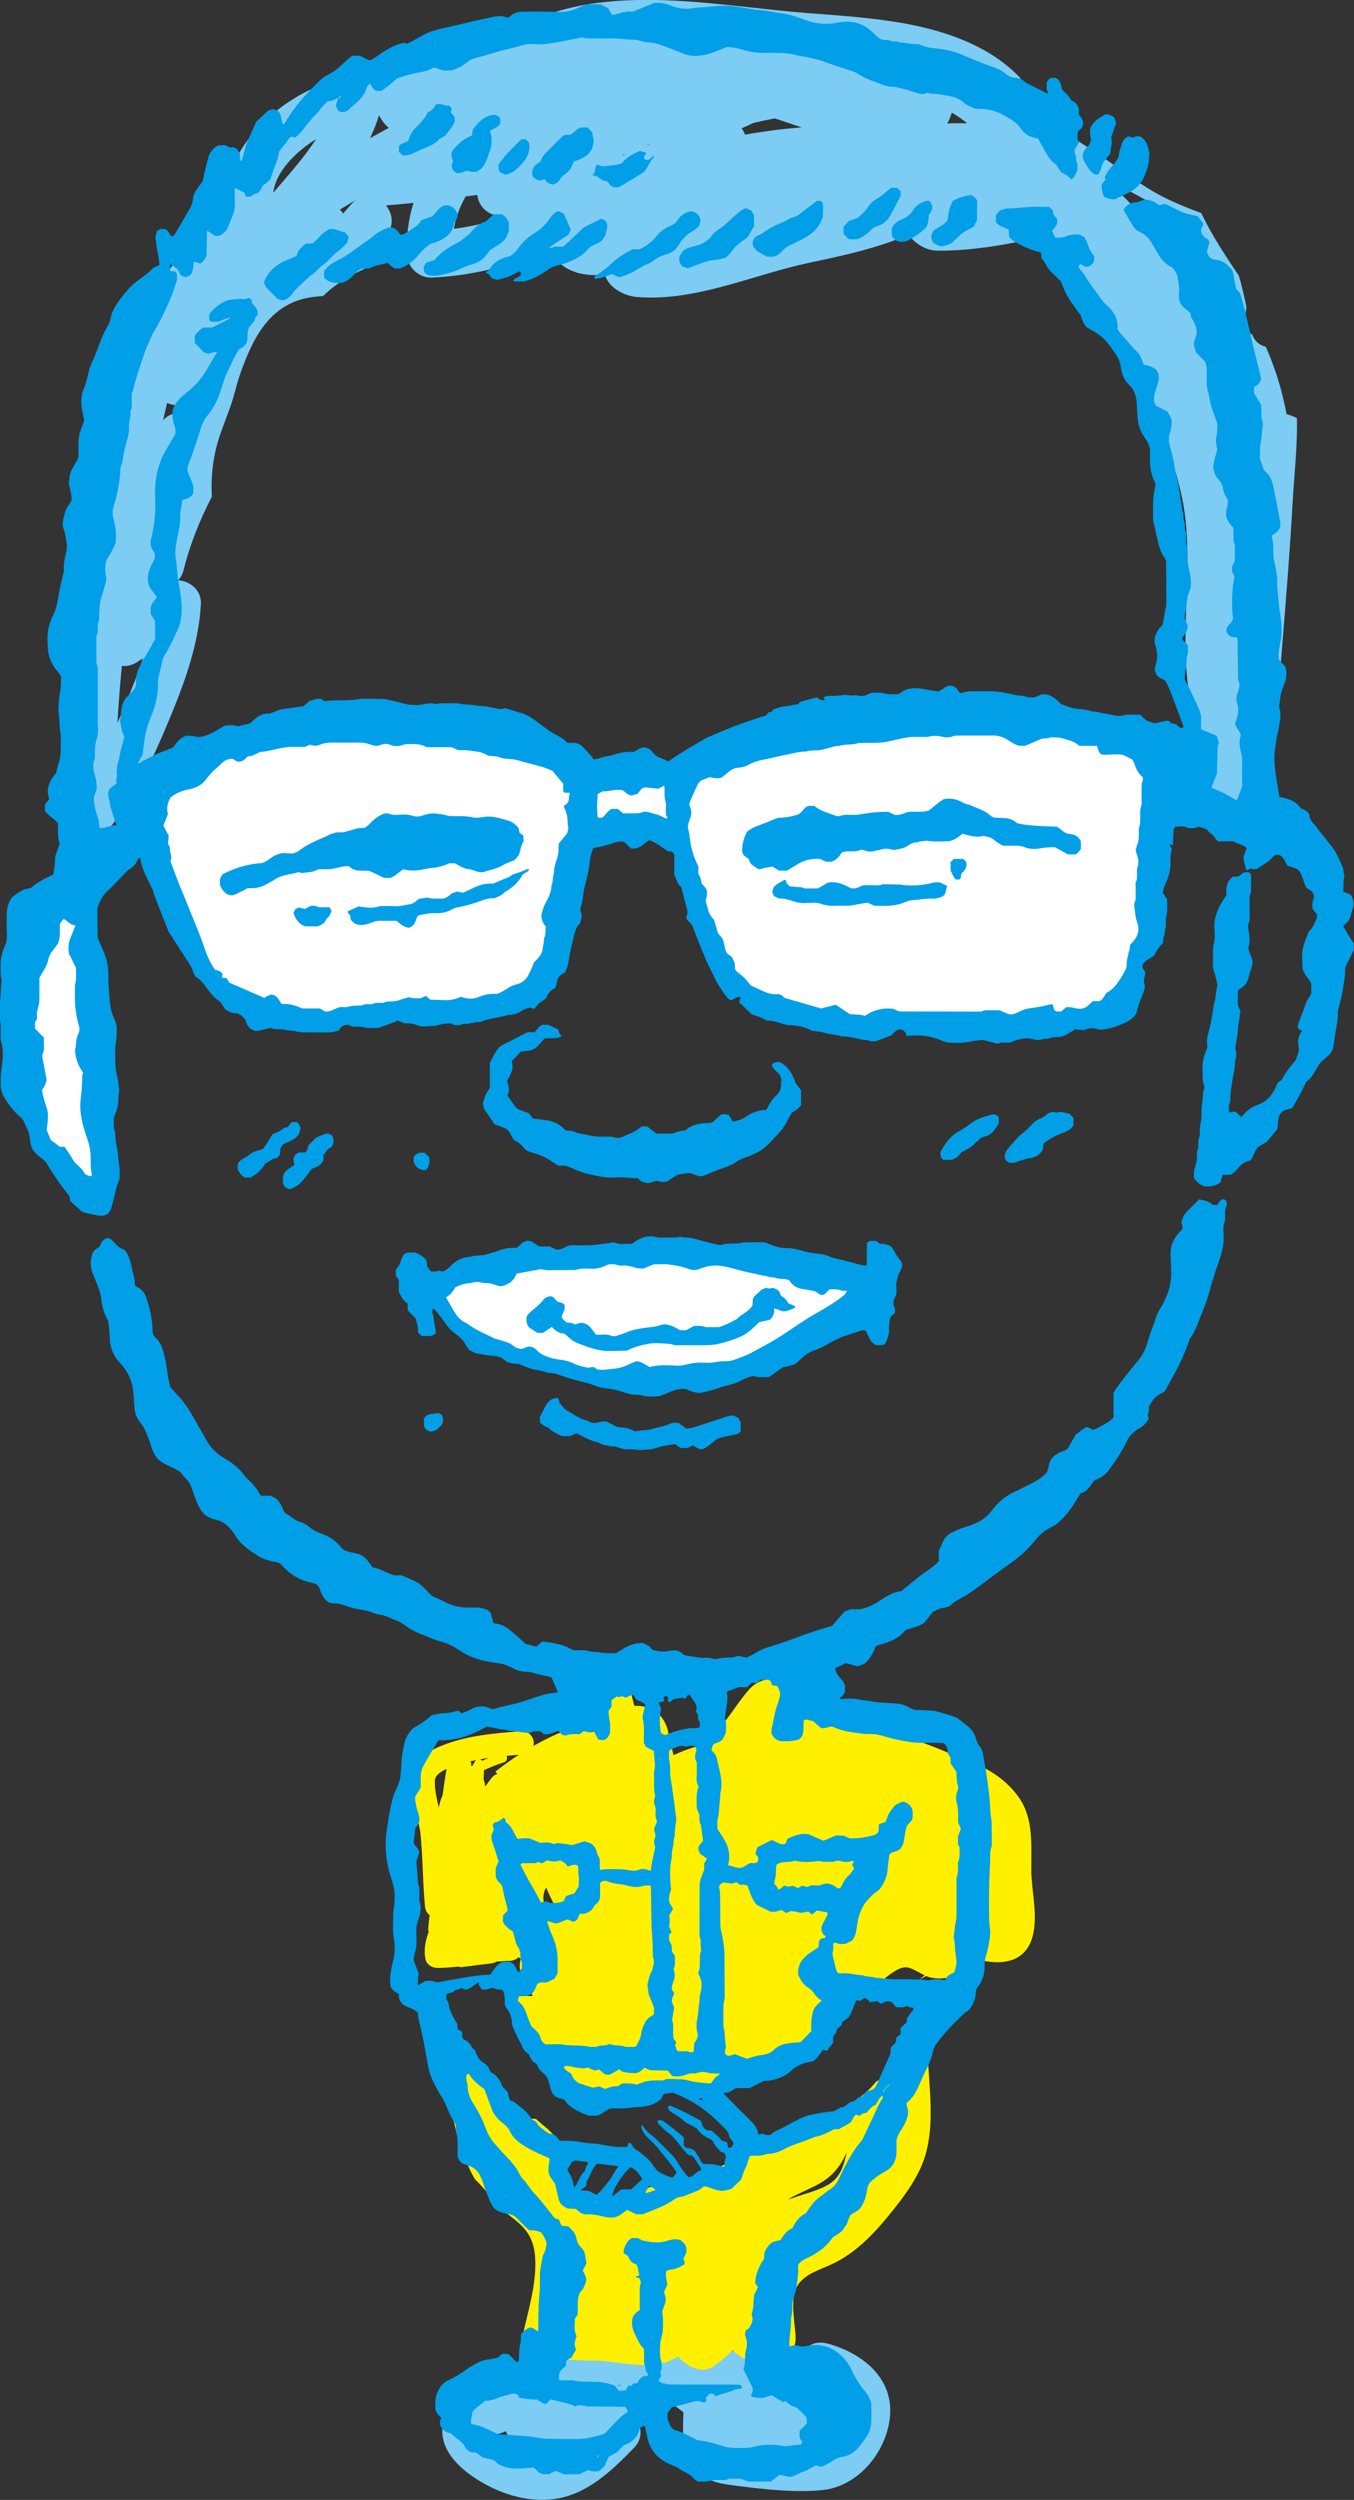
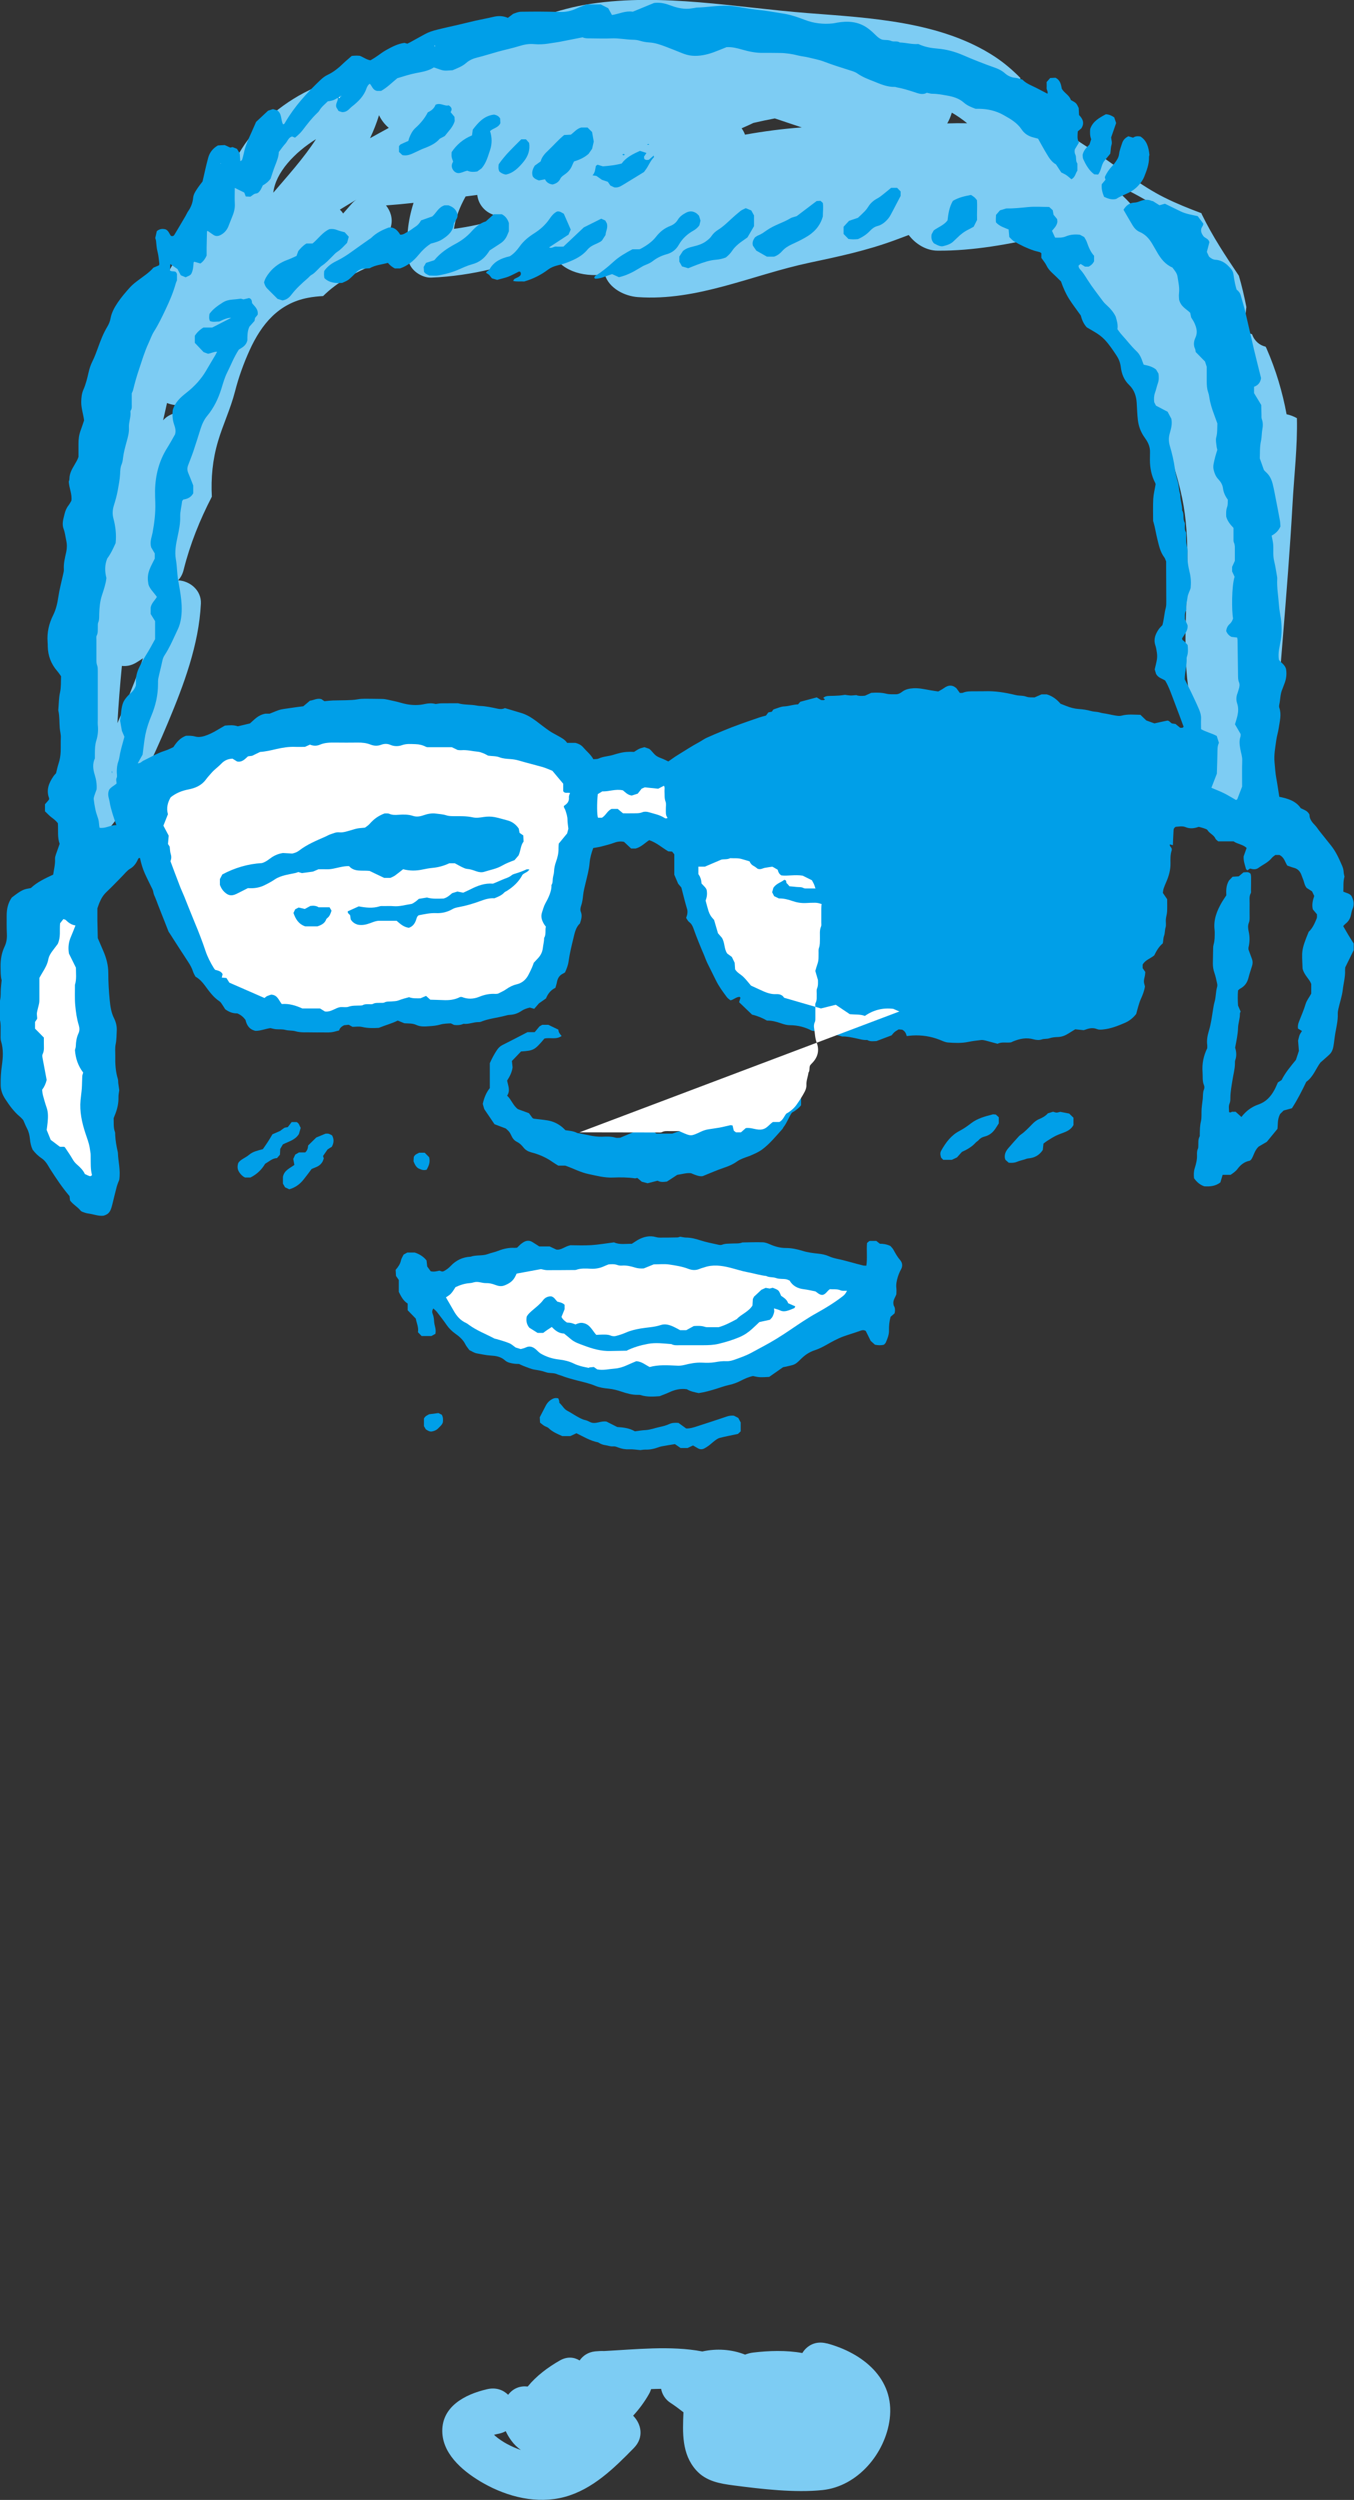
<svg xmlns="http://www.w3.org/2000/svg" id="b" width="280.58" height="517.71" viewBox="0 0 280.58 517.71">
  <rect x="0" y="0" width="280.58" height="517.71" fill="#333333" stroke="none" />
  <defs>
    <style>.d{fill:#7dccf3;}.d,.e,.f,.g{stroke-width:0px;}.e{fill:#fff;}.f{fill:#fff000;}.g{fill:#009fe8;}</style>
  </defs>
  <g id="c">
    <path class="d" d="m268.78,86.62c-.67-.39-1.41-.67-2.17-.83-.85-4.58-2.19-9.14-4.17-13.66-.05-.12-.12-.22-.17-.33-1.23-.3-2.29-1.12-2.81-2.57-.5-.22-1.03-.39-1.58-.5.06-1.74.18-3.46.4-5.15-.44-2.2-.93-4.38-1.56-6.48-2.76-4.09-5.48-8.2-7.65-12.67-.05-.09-.07-.18-.11-.28-2.6-.97-5.17-2-7.66-3.24-4.91-2.44-9.39-6.13-13.97-9.15-4.67-3.08-9.4-6.08-14.28-8.83-2.6-1.47-2.87-4.58-1.57-6.75-1.59-1.62-3.33-3.12-5.31-4.43-11.17-7.33-25.91-8.04-38.8-9.04-14.96-1.16-29.93-4.16-44.93-1.92-13.92,2.08-25.71,10.61-39.56,12.93-2.56.43-4.11,1.96-4.8,3.87-.85-1.12-2.14-1.87-3.72-1.78-11.82.68-26.14,11.8-27.48,23.6-1.2.52-2.3,1.41-3.19,2.76-3.84,5.86-7.74,11.72-10.77,18.05-1.42,2.98-3.06,6.68-3.74,10.36-1.06.52-1.92,1.49-2.28,3.01-7.32,31.08-13.23,62.65-12.7,94.71.07,3.9,5.46,6.79,8.28,3.43,5.44-6.47,9.09-14.35,12.33-22.09,3.26-7.78,6.41-16.12,6.82-24.64.13-2.72-2.24-4.7-4.72-4.82.51-.54.92-1.25,1.14-2.16,1.34-5.35,3.37-10.37,5.85-15.16-.2-3.83.14-7.66,1.29-11.51,1.03-3.46,2.59-6.71,3.49-10.21.75-2.95,1.79-5.85,3.05-8.62,2.47-5.42,6.01-9.69,12.1-10.85,1.04-.2,2.08-.3,3.13-.36,2.95-2.94,6.75-4.92,10.73-6.6,1.47-2.47,2.68-5.07,3.35-7.91.38-1.59-.12-3.11-1.05-4.26,1.91-.14,3.81-.32,5.71-.53-1.2,3.74-1.65,7.71-1.04,11.92.29,2.01,2.75,3.64,4.68,3.56,8.52-.32,16.81-2.59,24.81-5.55,1.9,4.06,6.25,5.46,11.18,4.92.87,2.86,4.12,4.48,6.86,4.67,12.37.87,23.74-4.63,35.59-7.13,6.06-1.28,11.82-2.51,17.66-4.66.96-.35,1.92-.71,2.87-1.07,1.42,1.88,3.64,3.22,5.93,3.24,7.49.07,14.91-1.37,22.2-2.95.59-.13,1.13-.31,1.62-.53,9.24,18.04,22.68,34.54,26.91,54.71,3.58,17.09-3.64,37.33,5.9,53.06.35.58.77,1.06,1.21,1.48-3.83,3.99-2.17,12.54,5.02,12.54,5.79,0,8-5.56,6.63-9.81,1.11-18.67,3.07-37.32,4.11-55.96.33-6,1.05-11.99.91-17.87ZM25.96,145.92c-.52,1.26-1.07,2.55-1.63,3.84.23-3.96.54-7.92.93-11.86.94.11,1.93-.07,2.9-.64.5-.3.99-.61,1.47-.94-1.08,3.31-2.4,6.54-3.68,9.6Zm14.26-60.29c-.04.16-.05.32-.07.48-1.94-1.17-4.71-.91-6.35.93.26-1.19.54-2.38.81-3.58,2.19.87,4.49.49,6.35-.61-.26.92-.51,1.85-.74,2.79Zm16.41-45.72c.47-4.18,4.41-8.33,8.86-11.1-2.56,3.95-5.81,7.53-8.86,11.1Zm16.33,2.2c-.63.69-1.23,1.4-1.85,2.1-.19-.29-.42-.56-.68-.8,1.15-.7,2.3-1.4,3.45-2.09-.32.21-.63.47-.92.79Zm3.72-13.49c.73-1.53,1.36-3.12,1.86-4.76.49,1.01,1.17,1.91,2.03,2.62-1.29.72-2.6,1.41-3.89,2.14Zm17.39,18.78c.33-2.3,1.21-4.55,2.42-6.72.8-.1,1.6-.21,2.41-.31.24,2.17,1.97,4.14,4.67,4.39.05.19.11.37.19.55-3.19.92-6.43,1.65-9.68,2.08Zm46.18-.78c.08-.24.17-.47.25-.71,1.37-.03,2.74-.08,4.1-.13-1.44.34-2.89.62-4.35.84Zm14.13-18.73c-.16-.46-.4-.91-.7-1.32.82-.35,1.63-.72,2.44-1.11.77-.17,1.53-.35,2.3-.51.71-.15,1.43-.29,2.14-.43,1.63.54,3.53,1.2,5.59,1.87-3.94.28-7.86.8-11.77,1.5Zm41.91-2.33c.39-.66.7-1.4.95-2.23.54.32,1.08.64,1.59,1,.55.38,1.08.78,1.59,1.2-1.38-.03-2.75-.02-4.13.03Zm39.77,18.75c-1.3-1.66-2.74-3.22-4.37-4.63.05-.4.09-.8.11-1.19,2.75,1.28,5.44,2.78,8.04,4.35-1.36.11-2.68.6-3.78,1.48Z" />
-     <path class="f" d="m213.72,387.3c-.06-5.13.53-10.57-2.57-15.04-3.13-4.51-8.08-7-13.55-8.79-7.19-3.18-15.56-5.84-23.06-7.09-1.26-.21-2.46.08-3.47.67-.13-.24-.26-.48-.41-.77-1.29-2.44-2.45-4.49-4.51-6.42-2.9-2.71-8.06-3.21-10.9,0-3.68,4.17-6.51,10.37-11.55,12.01-1.46.47-2.85,1-4.13,1.62-.38-1.63-.78-3.21-1.08-4.71-.83-4.05-3.89-5.67-7.04-5.51-.73-2.54-1.14-5.27-1.86-7.48-1.93-5.98-11.41-3.42-9.46,2.61.95,2.95,1.63,6,2.55,8.87-2.25.1-4.62.64-7.43,1.9-1.61.72-3.19,1.53-4.74,2.42.06-.21.1-.42.1-.65,0-1.24-1.11-2.52-2.43-2.43-5.83.41-11.95.94-17.36,3.3-2.53,1.11-4.98,2.98-5.45,5.87-.58,3.57.81,7.25,1.54,10.7.02.1.13.69.15.75.1.72.15,1.45.21,2.17.12,1.48.2,2.97.27,4.45.14,3.04.24,6.09.54,9.12.07.74.43,1.33.93,1.74-.1.96-.2,1.93-.29,2.89-.02.2.05.36.14.5-.67,1.83-1.11,3.66-.68,5.75.21,1.05,1.32,1.76,2.34,1.78,1.48.03,2.94-.1,4.4-.27.25.09.52.14.81.1,1.99-.25,3.97-.52,5.97-.74.44-.05.85-.18,1.21-.39.95-.07,1.9-.12,2.86-.16.6-.03,1.21-.32,1.69-.75.16.11.32.22.47.34-.36,1.15-.33,2.44.31,3.65.72,1.35,1.42,2.7,2.14,4.03-1.44,0-2.87.02-4.31.1-.07,0-.14.02-.21.03,2.41,4.18,4.67,8.44,7.34,12.46.63.95-.05,1.85-.91,2.08.09.14.19.28.28.42.23.35.26.72.16,1.05,3.44,2.09,7.11,3.25,11.24,3.4,10.33.37,22.42.76,31.94-3.7,9.66-4.52,17.69-12.2,26.2-18.5,1.38-1.02,3.78-3.29,5.58-3.27,1.14.01,2.59,1.03,3.93,1.67-.35.28-.7.55-1.06.82.47-.21.92-.44,1.36-.69.32.14.63.26.92.32,4.19.89,7.62-1.42,11.08-3.44,4.73.88,9.19-.21,10.26-5.95.78-4.2-.42-8.59-.48-12.82Zm-121.99-15.56c-.37.81-.63,1.68-.81,2.61-.3-1.29-.58-2.57-.73-3.83-.05-.39-.07-.78-.08-1.17,0-.15.03-.77,0-.72.03-.12.09-.33.12-.45.05-.08.13-.22.19-.34.04-.04.25-.3.34-.38.05-.05.3-.25.38-.33.11-.07.39-.26.46-.3.29-.18.6-.35.91-.5.01,0,.02-.01.03-.02-.31,1.8-.58,3.61-.82,5.43Zm6.69-6.98c-.18.3-.35.61-.52.91-.07.04-.14.09-.21.13-.02-.19-.04-.38-.06-.57-.02-.17-.05-.33-.09-.49.37-.08.74-.17,1.12-.24-.08.07-.16.15-.23.26Zm1.07-.42c.29-.05.58-.11.87-.16.3-.05.62-.09.94-.14-.45.19-.91.37-1.36.58-.13-.13-.29-.22-.45-.28Zm3.16,2.54c.15.16.29.33.42.5-.39.1-.77.31-1.08.68-.52.62-.99,1.27-1.44,1.93-.05-.53-.17-1.05-.35-1.53.05-.62.08-1.23.08-1.86,1.34-.65,2.74-1.19,4.13-1.63.66-.21.78-.87.57-1.36.84-.08,1.7-.15,2.56-.22-1.68,1.09-3.31,2.25-4.88,3.49Zm11.94,31.01s-.08.06-.12.09c-.5-1.04-1-2.08-1.47-3.14-.65-1.46-.45-2.86.18-3.98.77,1.93,1.72,3.75,2.76,5.51-.54.41-1,.93-1.35,1.52Z" />
    <path class="d" d="m171.35,485.31c-2.32-.62-4.12.41-5.09,1.98-3.32-.61-6.96-.48-10.16-.1-.6.07-1.17.22-1.7.43-2.78-1.1-5.9-1.31-8.86-.65-6.52-1.27-14.19-.4-20.38-.09-.54-.03-1.11,0-1.85.07-1.46.16-2.52.9-3.2,1.88-1.13-.7-2.58-.86-4.09,0-2.51,1.43-4.86,3.19-6.67,5.4-1.46-.18-2.97.29-4.05,1.71-1.04-1.02-2.53-1.58-4.35-1.16-4.66,1.07-9.65,3.68-9.28,9.18.31,4.67,4.74,8.16,8.5,10.29,5.03,2.85,11.15,4.38,16.84,2.84,5.8-1.56,10.28-5.98,14.35-10.14,2.15-2.2,1.53-4.99-.16-6.68,1.27-1.38,2.37-2.88,3.27-4.46.2-.35.35-.71.46-1.05.69-.02,1.38-.05,2.07-.05.21,1.15.88,2.23,1.97,2.92.79.5,1.7,1.19,2.66,1.93-.18,4.23-.38,8.62,2.62,11.99,2.05,2.31,4.93,2.79,7.88,3.17,5.71.74,12.57,1.55,18.31.95,7.3-.76,13.03-7.61,13.93-14.72,1.06-8.39-5.64-13.68-13.02-15.66Zm-68.97,18.91c.37-.09.73-.18,1.11-.25.5-.11.93-.29,1.31-.5.31.68.7,1.34,1.16,1.96.58.79,1.25,1.43,1.98,1.94-1.91-.64-3.84-1.65-5.31-2.9-.08-.07-.17-.16-.26-.26Z" />
-     <path class="f" d="m192.24,425.14c-.37.17-.81.2-1.27-.03-.81-.41-1.61-.83-2.43-1.2-.26.19-.52.39-.77.58-.76.57-1.48.19-1.85-.45-.47,1.22-.9,2.45-1.52,3.6.48.66.5,1.7-.37,2.15-.81.42-1.63.84-2.44,1.26-1.17,1.47-2.6,2.78-4.29,3.89-4.24,2.8-9.26,4.23-14.19,5.4-.68.33-1.37.64-2.06.94-1.7,1.66-3.57,3.1-5.63,4.29-.09.3-.3.57-.67.74-3.7,1.64-7.46,3.13-11.2,4.66-.55.26-1.12.49-1.69.69-1.42.59-2.84,1.19-4.24,1.81-.75.33-1.89.07-2.14-.76-2.24.65-4.45,1.39-6.69,2.04-.25.19-.51.37-.78.54-2.12.15-4.29.37-6.42.37-2.31-1.22-3.88-3.82-4.81-6.22-.66-1.69-1-3.52-1.12-5.33-.03-.38-.03-.77-.03-1.17-.78-.73-1.55-1.46-2.32-2.2-.78-.62-1.53-1.27-2.26-1.93-.74-.02-1.48-.09-2.22-.18-.35-.34-.77-.64-1.29-.9-2.36-1.17-3.8-3.94-5.08-6.14-2.44-4.16-9.02-2.36-9.04,2.45,0,.22.02.43.03.64-.11-.05-.22-.09-.33-.14.19.95.38,1.91.57,2.87.15,1,.34,1.98.61,2.94.52,2.36,1.13,4.71,1.92,6.98.26.16.49.39.62.75.42,1.1.97,2.15,1.56,3.19,1.78,1.76,3.42,3.66,4.75,5.75,1.63,1.2,3.3,2.34,4.77,3.74,2,1.91,2.82,4.1,2.98,6.83.31,5.37-1.4,10.67-2.53,15.85-.03.15-.09.27-.15.39.76.93,1.73,1.8,2.98,2.61,3.38,2.17,7.39,2.41,11.29,2.41s7.71.96,11.58.95c2.56,0,4.67-.66,6.41-1.77.42.42.89.84,1.42,1.27,1.57,1.26,4.08,2.12,5.94.77,1.61-1.17,2.92-2.23,3.96-3.35.53.5,1.12.97,1.76,1.39,1.54,1,3.14.89,4.48.17,2.86,1.27,6.93-.11,6.83-4.15-.08-3.04-1.29-7.92.35-10.74,1.46-2.52,5.08-3.47,7.51-4.66,4.62-2.26,8.21-5.97,11.43-9.92,3.24-3.96,6.58-8.31,7.84-13.36,1.65-6.63.46-13.57.25-20.31Zm-26.2,29.46c-.89.28-1.79.58-2.69.9.3-.22.61-.43.96-.61,4.41-2.25,7.88-3.01,10.46-7.76.24-.44.46-.91.66-1.39-1.18,6.23-3.46,7-9.39,8.85Z" />
    <path class="g" d="m70.2,20.33c-.15.01-.33-.02-.44.05-.56.39-1.19.54-1.83.6-.63.63-1.32,1.16-1.76,1.92-.12.21-.32.4-.5.57-1.1,1.04-2.01,2.25-2.93,3.45-.45.59-1.01,1.12-1.61,1.59-.23-.09-.41-.17-.6-.25-.77.21-.94.99-1.41,1.5-.47.51-.87,1.1-1.34,1.72-.03.96-.41,1.89-.78,2.83-.33.84-.59,1.71-.93,2.7-.36.5-.92,1.01-1.61,1.38-.16.31-.29.64-.47.94-.22.34-.48.7-.91.74-.5.05-.79.43-1.19.66-.3-.01-.6-.03-.96-.04-.09-.23-.18-.46-.31-.81-.55-.27-1.21-.59-1.97-.97,0,1.17-.05,2.23.01,3.28.06,1.04-.23,1.98-.63,2.91-.26.6-.47,1.22-.72,1.82-.32.77-.85,1.36-1.6,1.75-.49.25-.97.3-1.44,0-.42-.26-.82-.57-1.23-.85-.03.01-.08.02-.1.04-.03.04-.05.09-.05.14-.03,1.06-.05,2.13-.07,3.19,0,.56,0,1.11,0,1.74-.27.59-.64,1.18-1.29,1.64-.4-.12-.82-.24-1.27-.37-.03.04-.13.1-.14.17-.06.81-.1,1.61-.49,2.35-.28.41-.75.47-1.15.71-.35-.15-.67-.28-1.01-.42-.22-.41-.43-.81-.68-1.28-.43-.3-.92-.65-1.5-1.05-.03.51-.05.94-.08,1.34.46.35,1.13-.03,1.34.48.08.15.12.19.12.24,0,.4,0,.81,0,1.32-.05.13-.17.36-.24.6-.52,1.89-1.29,3.69-2.13,5.45-.73,1.54-1.47,3.09-2.39,4.54-.48.76-.77,1.64-1.15,2.46-.81,1.74-1.34,3.56-1.95,5.37-.48,1.42-.89,2.87-1.24,4.33-.05.19-.15.37-.27.65,0,.71,0,1.52,0,2.33,0,.4.06.81-.19,1.18-.05.08-.09.19-.08.29.13,1.12-.38,2.17-.31,3.29.06,1.02-.22,1.99-.49,2.96-.3,1.1-.61,2.21-.74,3.35-.05.44-.12.91-.29,1.31-.29.67-.28,1.38-.32,2.07-.06,1.1-.28,2.18-.47,3.26-.19,1.08-.49,2.14-.82,3.19-.28.9-.33,1.76-.09,2.67.45,1.67.64,3.37.46,5.11-.5,1.09-.99,2.2-1.73,3.17-.55,1.32-.54,2.66-.18,4.06-.13,1.21-.54,2.4-.93,3.59-.41,1.25-.52,2.55-.56,3.86-.02.6.04,1.2-.22,1.79-.11.26-.05.6-.07.9-.03.6.07,1.2-.23,1.78-.13.25-.06.6-.06.9,0,1.37,0,2.74,0,4.11,0,.4,0,.79.16,1.19.14.35.11.79.12,1.19,0,3.35,0,6.69,0,10.04,0,.35-.03.71,0,1.06.13,1.12.02,2.22-.31,3.28-.26.84-.28,1.68-.29,2.54,0,.35,0,.71,0,1.13-.5,1.05-.41,2.2-.05,3.33.32,1.02.49,2.06.41,3.09-.17.46-.33.88-.47,1.31-.07.24-.16.5-.13.73.09.75.21,1.49.37,2.23.14.64.38,1.25.57,1.87.17.58.14,1.19.27,1.8,1.25.21,2.26-.59,3.49-.54-.28-.82-.56-1.55-.78-2.29-.24-.81-.49-1.63-.61-2.47-.11-.78-.56-1.54-.11-2.56.28-.48.98-.83,1.53-1.28.03-.43-.18-.77.02-1.19.16-.33.03-.8.03-1.2,0-.76.06-1.5.33-2.23.19-.51.23-1.08.35-1.62.11-.49.22-.97.35-1.45.18-.67.37-1.35.55-2.01-.21-.49-.41-.95-.52-1.23-.14-.79-.25-1.39-.35-1.98-.02-.1-.03-.21-.01-.3.22-1.18.17-2.42.62-3.56.16-.41.44-.79.73-1.14.29-.35.63-.66.97-.96.43-.38.71-.85.93-1.41.01-.26.05-.57.03-.87-.05-1.09.25-2.1.73-3.05.41-.81.83-1.61,1.32-2.38.69-1.06,1.26-2.19,1.91-3.34v-3.73c-.32-.51-.64-1.02-.92-1.48v-1.34c.18-.94.87-1.46,1.29-2.2-.72-1.03-1.74-1.88-1.8-2.95-.37-2.07.64-3.48,1.36-4.98v-1.07c-.27-.46-.55-.94-.74-1.25-.33-1.16.1-2.09.28-3.01.39-2.09.64-4.19.57-6.31-.03-.81-.06-1.62-.05-2.43.06-3.18.82-6.17,2.54-8.89.59-.94,1.12-1.92,1.6-2.76.26-.86-.03-1.55-.24-2.2-.3-.95-.34-1.88-.24-2.82.46-1.62,1.64-2.67,2.88-3.64,1.65-1.3,3.04-2.8,4.09-4.62.6-1.05,1.24-2.08,1.85-3.12.12-.21.22-.43.37-.73-.7,0-1.22.34-1.88.43-.25-.09-.58-.22-.91-.34-.59-.62-1.18-1.25-1.82-1.92v-1.46c.45-.71,1.03-1.26,1.78-1.71h1.83c1.27-.65,2.56-1.31,3.91-2q-.72-.11-2.46.76c-.59-.03-1.25.18-1.92-.1-.24-.48-.17-.98-.1-1.5.72-.99,1.71-1.69,2.74-2.34.6-.38,1.28-.56,2-.61.5-.03,1-.1,1.78-.19-.04-.01.2.06.52.15.36-.09.8-.19,1.16-.28.57.18.57.61.62,1.05.51.68,1.35,1.24,1.16,2.42-.12.15-.31.38-.54.65-.03.14-.06.34-.11.62-.32.36-.69.77-1.06,1.19-.45.95-.41,1.96-.42,2.81-.25,1.16-1.14,1.53-1.77,1.94-1.03,1.57-1.63,3.19-2.4,4.71-.54,1.07-.87,2.25-1.22,3.4-.64,2.04-1.54,3.93-2.92,5.59-.65.78-1.07,1.7-1.38,2.67-.49,1.58-1,3.16-1.52,4.74-.19.57-.42,1.13-.63,1.69-.14.38-.28.75-.43,1.13-.22.54-.21,1.08.02,1.62.33.79.64,1.59,1.03,2.58v1.63c-.5.89-1.24,1.16-2.06,1.29-.1.14-.24.26-.25.39-.11,1.05-.42,2.08-.39,3.14.04,1.42-.25,2.8-.55,4.18-.33,1.53-.62,3.1-.35,4.66.26,1.44.23,2.9.48,4.35.24,1.33.49,2.68.63,4.02.17,1.66.17,3.34-.27,4.97-.19.72-.55,1.4-.87,2.09-.7,1.51-1.37,3.03-2.3,4.43-.25.37-.4.8-.49,1.26-.24,1.18-.56,2.34-.81,3.52-.08.39-.07.81-.07,1.21,0,2.25-.48,4.39-1.34,6.46-.54,1.3-1,2.64-1.28,4.02-.24,1.23-.35,2.49-.57,4.12-.2.35-.58,1.04-1.01,1.8.59.03.85-.41,1.24-.58.42-.18.81-.41,1.22-.61.4-.2.81-.42,1.22-.61.41-.19.82-.39,1.24-.55.42-.16.86-.28,1.28-.45.42-.17.82-.38,1.19-.55.66-1.03,1.41-1.91,2.6-2.35.62-.02,1.26-.03,1.91.15.63.18,1.27.1,1.93-.1.93-.29,1.77-.72,2.6-1.21.57-.33,1.13-.66,1.63-.95.95-.08,1.8-.16,2.68.15.79-.19,1.61-.38,2.52-.6.86-.72,1.61-1.73,3.22-2.02h.87c.9-.34,1.63-.71,2.41-.88.68-.14,1.39-.2,2.09-.32.84-.14,1.69-.23,2.46-.33.51-.42.93-.78,1.38-1.16.77-.08,1.49-.58,2.37-.32.21.14.46.31.63.43.63-.06,1.18-.13,1.73-.15.91-.03,1.82-.02,2.74-.05.8-.03,1.6-.04,2.41-.19.93-.18,1.92-.1,2.88-.11.71,0,1.42.03,2.13.03.86,0,1.68.28,2.52.44.88.17,1.74.49,2.63.65,1.25.23,2.52.25,3.76-.04.76-.17,1.49-.2,2.25,0,.38-.05.78-.13,1.17-.14,1.06-.02,2.13,0,3.19-.01.1,0,.21-.02.3,0,1.27.37,2.61.22,3.89.48.2.04.4.06.6.07,1.26.04,2.49.31,3.72.58.51.11,1,.1,1.48-.13,1.11.33,2.21.67,3.32.99,1.18.35,2.2.98,3.18,1.71.89.67,1.76,1.36,2.67,1.99.58.4,1.21.71,1.83,1.06.7.39,1.43.75,1.89,1.45h1.71c.76.19,1.27.5,1.67.98.69.8,1.54,1.45,2.06,2.41.41-.05.79,0,1.1-.15,1.02-.47,2.15-.45,3.19-.81.33-.11.67-.19,1.01-.28,1.03-.28,2.08-.35,3.13-.28.38-.23.71-.47,1.07-.64.32-.15.67-.21,1.09-.34.31.11.69.24.99.35.15.13.23.19.3.26.39.4.72.87,1.16,1.19.44.31.99.46,1.49.68.32.15.63.31,1,.48.64-.44,1.29-.93,1.97-1.34,1.46-.88,2.88-1.84,4.39-2.64.53-.28,1.02-.66,1.56-.91,1.09-.5,2.21-.95,3.32-1.42,2.5-1.05,5.06-1.92,7.62-2.8.38-.13.77-.22,1.38-.39.09-.12.3-.4.49-.66.25-.05.44-.08.72-.14.07-.11.18-.27.29-.43.09-.04.18-.09.27-.12.67-.2,1.34-.53,2.03-.55.97-.04,1.87-.41,2.84-.42.13-.14.26-.29.47-.54,1.06-.28,2.22-.59,3.41-.91.29.18.59.37.87.54.3.02.59.13.83-.13-.12-.1-.23-.19-.35-.29.34-.34.78-.41,1.24-.42.71-.01,1.42-.03,2.13-.08.35-.02.69-.09,1.14-.15.29.04.69.12,1.08.14.35.02.7-.04,1.26-.08.41.19,1.06.21,1.8.12.38-.17.84-.38,1.3-.59,1.06-.08,2.11-.07,3.16.19.63.15,1.3.1,1.96.11.47,0,.88-.22,1.25-.5.71-.55,1.53-.7,2.41-.75,1.23-.06,2.4.24,3.59.44.49.08.99.15,1.5.23.42-.24.83-.44,1.19-.7.82-.6,1.64-.77,2.56,0,.2.28.47.64.73,1,.25-.01.47.03.64-.04.77-.33,1.58-.29,2.39-.3.71-.01,1.42.01,2.13-.01,2.13-.08,4.22.26,6.28.76.29.07.59.13.89.14.5.03.97.05,1.47.23.54.2,1.19.12,1.68.15.54-.24.96-.42,1.45-.63h1.09c1.2.35,2.1,1.07,2.85,1.94.41.16.79.3,1.16.45.84.34,1.7.58,2.62.64.85.06,1.7.18,2.52.41.45.13.89.14,1.33.2.39.05.77.21,1.16.26.84.11,1.66.33,2.5.47.44.07.93.15,1.34.04,1.3-.36,2.61-.19,3.92-.18.38.37.75.72,1.22,1.17.48.17,1.09.4,1.68.61.47-.11.91-.2,1.35-.3.44-.09.87-.18,1.32-.28.41-.01.57.38.96.59.16.02.41.06.75.11.28.23.63.52.95.78.28.01.55.1.72-.22-.6-1.61-1.2-3.26-1.83-4.89-.62-1.59-1.13-3.23-1.99-4.67-.62-.41-1.39-.51-1.88-1.35-.06-.2-.18-.58-.29-.95.16-.7.35-1.38.46-2.07.07-.44.06-.91,0-1.36-.07-.55-.17-1.1-.34-1.62-.4-1.24.05-2.28.71-3.26.22-.33.54-.6.77-.86.34-1.23.39-2.44.7-3.61.11-.43.1-.91.1-1.36,0-2.38-.02-4.76-.03-7.14,0-.4,0-.81,0-1.08-.16-.37-.22-.63-.37-.83-.89-1.16-1.14-2.56-1.48-3.92-.28-1.12-.44-2.27-.77-3.38-.03-.1-.08-.19-.08-.29,0-1.52-.05-3.04.03-4.56.06-.99.32-1.98.49-3-.02-.06-.03-.17-.07-.25-.79-1.51-1.11-3.12-1.11-4.81,0-.56.01-1.11.02-1.67.01-.89-.29-1.68-.75-2.41-.16-.26-.35-.5-.51-.75-.69-1.02-1.09-2.12-1.25-3.36-.15-1.21-.17-2.41-.25-3.62-.09-1.4-.52-2.7-1.55-3.68-1.09-1.04-1.58-2.33-1.75-3.75-.11-.88-.4-1.64-.89-2.37-.75-1.14-1.5-2.27-2.44-3.27-.64-.67-1.37-1.19-2.16-1.65-.56-.33-1.13-.66-1.57-.92-.72-.81-1.02-1.66-1.23-2.45-.84-1.18-1.68-2.26-2.41-3.41-.7-1.11-1.23-2.31-1.69-3.64-.6-.59-1.24-1.23-1.91-1.85-.45-.42-.82-.87-1.09-1.44-.26-.54-.67-1-1.07-1.58v-.98c-.11-.07-.22-.18-.35-.22-.38-.12-.78-.18-1.16-.31-1.44-.47-2.8-1.14-4.11-1.89-.38-.22-.67-.6-1.02-.92-.05-.53-.09-1.02-.14-1.57-.89-.38-1.88-.64-2.62-1.47-.05-.46-.03-.96.01-1.55.25-.29.55-.63.82-.94.44-.14.83-.25,1.28-.39,1.45.03,2.95-.13,4.46-.28,1.45-.15,2.93-.03,4.45-.03.23.21.49.45.74.67.06.33.11.63.17.94.24.3.5.61.75.92.02.21.04.41.05.55-.12.81-.66,1.31-1.12,1.86.21.45.41.9.64,1.41.76.01,1.49.06,2.22-.25.9-.38,1.85-.47,2.92-.35.24.13.54.29.89.48.18.33.43.67.55,1.04.36,1.05.78,2.07,1.5,2.84v1.14c-.25.5-.61.85-1.13,1.11h-.75c-.26-.16-.56-.34-.91-.56-.14.11-.29.23-.42.33,0,.14,0,.24.03.32.06.14.12.29.22.4.63.66,1.1,1.43,1.58,2.2.97,1.53,2.1,2.96,3.18,4.42.27.36.6.69.94.99.68.62,1.27,1.31,1.73,2.23.22.76.52,1.63.37,2.62.29.38.56.8.9,1.17,1.03,1.11,1.93,2.34,3.04,3.38.64.6,1,1.38,1.27,2.21.06.19.15.37.24.6.89.17,1.77.37,2.56,1,.14.24.32.54.5.85.08.66.11,1.31-.12,1.95-.23.66-.37,1.36-.61,2.02-.23.64-.23,1.29-.16,1.94.12.23.24.46.36.71.78.41,1.57.82,2.42,1.27.27.51.56,1.05.77,1.45.24,1.17-.1,2.15-.35,3.11-.23.86-.21,1.63.04,2.51.47,1.58.84,3.19,1.06,4.83.12.88.35,1.76.59,2.61.25.88.2,1.79.51,2.64-.05,1.12.44,2.17.39,3.29.5.76.07,1.7.51,2.48.13.24.04.6.05.9,0,.35-.04.71.18,1.03.05.08.09.19.09.28.02.71-.07,1.43.05,2.12.12.64.3,1.27.24,1.93-.11,1.38.11,2.73.43,4.05.27,1.11.31,2.19.21,3.27-.2.71-.6,1.29-.66,2.03-.06.69-.34,1.36-.26,2.08.02.2.06.45-.04.6-.35.57-.21,1.18-.24,1.74.2.45.38.86.56,1.25.13,1.15-.66,1.88-1.13,2.75,0,.38.35.46.54.68.2.22.4.45.61.68.08.82.13,1.63-.15,2.41-.03.09-.06.2-.06.29.07,1.47-.39,2.9-.4,4.39.44.89.91,1.78,1.34,2.69.56,1.18,1.13,2.36,1.64,3.57.25.6.44,1.23.41,1.91-.04.7,0,1.41,0,2.16,1.04.6,2.19.83,3.25,1.41.13.43.28.9.45,1.43-.35.68-.29,1.44-.31,2.2-.02,1.37-.08,2.73-.12,4.19-.34.89-.72,1.87-1.13,2.91.9.39,1.8.72,2.65,1.15.85.42,1.65.93,2.46,1.39.11-.08.23-.12.26-.19.33-.84.65-1.69,1-2.6,0-1.76-.04-3.59.02-5.41.03-.83-.27-1.59-.4-2.38-.15-.87-.26-1.68.03-2.53.06-.18.03-.4.04-.56-.4-.68-.78-1.33-1.17-2.01.18-.64.4-1.26.53-1.89.17-.8.19-1.63-.07-2.4-.26-.77-.21-1.48.08-2.21.09-.23.14-.48.22-.72.17-.49.27-1.02.07-1.49-.21-.5-.19-.98-.2-1.48-.03-2.43-.07-4.86-.1-7.29,0-.14-.05-.29-.08-.49-.4-.05-.79-.09-1.18-.14-.52-.26-.87-.67-1.09-1.18.05-.62.3-1.11.73-1.49.35-.32.56-.71.69-1.15-.29-1.48-.32-6.69.32-8.62-.15-.33-.32-.69-.52-1.12v-.93c.17-.38.38-.83.57-1.25,0-.8,0-1.56,0-2.32,0-.5.04-1-.2-1.49-.12-.25-.07-.59-.08-.89,0-.71,0-1.42,0-2.13-.65-.67-1.23-1.37-1.51-2.33-.02-.64-.06-1.33.2-2.03.17-.45.1-.99.13-1.49-.54-.73-.89-1.49-1-2.37-.09-.72-.47-1.33-.96-1.85-.51-.53-.77-1.16-.95-1.86-.12-.46-.12-.87-.03-1.33.19-.99.46-1.95.77-2.9-.06-.27-.14-.51-.16-.76-.05-.6-.22-1.25-.07-1.8.26-.96.2-1.9.24-2.9-.33-.92-.69-1.86-1.02-2.81-.19-.57-.36-1.15-.49-1.74-.15-.64-.18-1.31-.4-1.92-.26-.74-.29-1.48-.3-2.24,0-.96,0-1.92,0-3.04-.08-.24-.2-.62-.35-1.08-.61-.63-1.29-1.31-1.93-1.97-.05-.26-.05-.48-.13-.65-.39-.8-.26-1.61.08-2.34.5-1.09.22-2.06-.23-3.05-.17-.37-.41-.7-.66-1.12-.05-.26-.12-.6-.2-.96-.77-.78-1.91-1.22-2.3-2.71,0-.23-.09-.8-.02-1.34.14-1.18-.14-2.31-.31-3.45-.11-.74-.6-1.26-1.06-1.88-1.46-.62-2.42-1.83-3.2-3.22-.32-.57-.66-1.14-.99-1.7-.63-1.07-1.42-1.95-2.6-2.45-.63-.27-1.08-.76-1.43-1.32-.65-1.07-1.26-2.16-1.91-3.27.54-.88,1.23-1.45,2.31-1.49.39-.01.79-.16,1.16-.31.78-.3,1.56-.39,2.35-.04.09.04.2.04.27.05.49.31.95.6,1.36.86.43-.12.76-.21,1.13-.32,1.09.53,2.18,1.07,3.26,1.59,1.1.53,2.3.7,3.53.98.36.49.76,1.01,1.16,1.54.04.42-.33.69-.42,1.08-.14.6.12,1.08.47,1.56.35.4,1.02.47,1.22,1.21-.16.6-.35,1.32-.53,2.02.17.37.32.69.44.96.42.4.86.64,1.39.67,1.37.09,2.33.88,3.16,1.87.26.31.45.66.51,1.08.09.65.2,1.29.33,1.93.09.44.22.88.33,1.29.44.33.73.72.87,1.23.29,1.07.63,2.12.89,3.19.63,2.64,1.21,5.28,1.83,7.92.47,2,.99,4,1.48,5.98-.12.89-.58,1.5-1.45,1.81v1.31c.51.85,1.01,1.67,1.49,2.46.02.71.03,1.37.05,2.03,0,.3-.03.63.07.9.26.7.24,1.42.11,2.1-.15.8-.11,1.62-.28,2.4-.28,1.26-.2,2.51-.25,3.63.3.84.55,1.54.85,2.4.06.06.22.27.41.43.76.65,1.17,1.52,1.41,2.46.28,1.12.48,2.26.7,3.39.27,1.38.54,2.76.79,4.14.08.44.09.9.12,1.27q-.55,1.24-1.83,1.91c.11.59.26,1.17.32,1.76.06.6.02,1.22.03,1.82,0,.55.04,1.09.17,1.65.26,1.07.42,2.17.61,3.26.03.15.04.3.03.45-.1,1.83.24,3.63.36,5.44.06.95.27,1.89.4,2.84.2,1.46.22,2.89-.01,4.36-.21,1.33-.65,2.66-.4,4.12.45.64,1.3,1.06,1.49,1.98.17,1.07.02,2.1-.4,3.11-.14.32-.23.67-.37.99-.47,1.03-.4,2.17-.65,3.24-.04.19-.05.42.01.6.5,1.41.09,2.8-.11,4.19-.12.84-.39,1.66-.51,2.51-.21,1.55-.52,3.09-.36,4.67.11,1.1.16,2.22.37,3.3.23,1.23.39,2.48.61,3.79,1.71.35,3.4.82,4.45,2.36.66.36,1.41.5,1.81,1.35-.04.78.44,1.47,1.06,2.1.42.43.74.96,1.12,1.43.75.95,1.51,1.9,2.27,2.84,1.02,1.27,1.68,2.74,2.32,4.23.18.42.29.85.31,1.32.01.3.11.59.17.91-.31,1.01-.18,2.07-.24,3.11.63.28,1.27.35,1.68.88.46.86.64,1.76.22,2.73-.16.36-.23.77-.31,1.16-.15.78-.53,1.41-1.16,1.89-.15.12-.28.28-.46.47.36.63.71,1.24,1.07,1.84.36.6.75,1.19,1.11,1.77,0,.45,0,.86,0,1.26,0,.05,0,.11-.02.15-.58,1.18-1.16,2.36-1.73,3.52-.01.22-.05.42-.04.62.06,1.38-.33,2.7-.48,4.04-.16,1.36-.62,2.64-.91,3.96-.07.34-.14.7-.12,1.05.04,1.33-.27,2.6-.5,3.89-.17.94-.24,1.89-.41,2.84-.11.62-.33,1.17-.78,1.61-.54.53-1.13,1.01-1.89,1.69-.92,1.17-1.46,2.95-2.95,4.01-.91,1.89-1.84,3.73-2.97,5.47-.55.15-1.08.29-1.72.47-.26.25-.58.57-.73.72-.6,1.15-.44,2.18-.55,3.08-.76.93-1.46,1.78-2.2,2.68-.59.34-1.24.72-1.71,1-.91.87-1,1.96-1.57,2.72-.14.1-.22.2-.31.21-1.05.2-1.84.82-2.46,1.65-.4.55-.94.9-1.46,1.26h-1.65c-.17.56-.33,1.08-.47,1.57-1.04.8-2.18.88-3.33.81-.92-.31-1.58-.91-2.13-1.68-.07-.71-.08-1.37.15-2.09.27-.85.5-1.74.47-2.66-.01-.45-.03-.9.18-1.34.1-.21.08-.49.09-.75.02-.6-.06-1.21.26-1.78.07-.12.04-.3.04-.45.02-.9.02-1.79.24-2.7.19-.82.08-1.71.14-2.57.05-.7.17-1.4.24-2.1.06-.65-.01-1.31.25-1.94.11-.26.12-.64,0-.89-.37-.88-.22-1.79-.29-2.7-.14-1.76.21-3.41.97-4.96,0-.24.02-.44,0-.64-.15-1.03.06-2.02.35-2.99.44-1.45.62-2.95.86-4.44.08-.5.16-1,.3-1.48.3-1.02.24-2.1.53-3.12.07-.23.06-.51,0-.75-.16-.73-.31-1.48-.56-2.19-.22-.63-.32-1.27-.32-1.93.01-1.06.03-2.13.06-3.19,0-.25.03-.51.1-.75.25-.84.22-1.7.23-2.56,0-.15-.01-.3-.03-.45-.26-2.12.48-3.97,1.51-5.74.28-.48.6-.93.92-1.42-.02-.94-.11-1.91.54-3.05.1-.11.42-.43.76-.8.39-.03.79-.05,1.27-.08.3-.25.64-.54,1-.84.47.03,1-.23,1.47.32.03.18.09.42.09.66,0,.91,0,1.82-.02,2.74,0,.2.05.44-.04.6-.37.67-.23,1.39-.24,2.09-.02.96,0,1.93,0,2.89,0,.4,0,.78-.17,1.18-.23.57-.15,1.21-.02,1.79.25,1.11.22,2.2-.04,3.29-.03.14,0,.3,0,.44.25.67.49,1.33.73,1.99.16.44.15.9.02,1.34-.24.82-.54,1.62-.74,2.45-.25,1.05-.8,1.83-1.77,2.33-.13.07-.23.19-.41.35-.09,1-.07,2.06,0,3.14.17.4.36.81.54,1.24-.05.14-.16.28-.15.41.03,1.01-.36,1.97-.39,2.98-.04,1.35-.34,2.68-.6,4.09.25.81.35,1.69.02,2.59-.08.23-.05.5-.06.76-.02,1.11-.33,2.18-.5,3.28-.2,1.24-.44,2.48-.45,3.75,0,.4,0,.79-.17,1.18-.24.57-.1,1.19-.1,1.76.31.25.49-.09.72-.06.2.03.4,0,.63,0,.41.37.82.73,1.21,1.09.94-1.24,2.13-2.11,3.53-2.59,1.55-.53,2.53-1.61,3.28-2.97.27-.48.47-1,.75-1.6.18-.11.43-.27.76-.48.75-1.52,1.9-2.87,2.97-4.18.23-.69.44-1.31.62-1.87-.06-.8-.12-1.55-.17-2.13.14-.52.2-.87.33-1.19.11-.26.3-.5.48-.8-.27-.16-.52-.32-.83-.5-.06-.46,0-.93.2-1.41.47-1.22,1-2.41,1.38-3.67.21-.71.71-1.33,1.17-2.16v-2c-.41-1.08-1.49-1.84-1.8-3.19-.14-3.64-.34-3.7,1.27-7.61.78-.7,1.23-1.72,1.65-2.75.11-.26.05-.59.06-.88-.28-.34-.54-.65-.85-1.01-.23-.91-.04-1.84.29-2.78-.15-.32-.3-.64-.45-.95-.39-.25-.78-.5-1.11-.71-.48-.56-.52-1.25-.78-1.85-.14-.32-.24-.66-.37-.98-.29-.69-.78-1.16-1.53-1.35-.44-.11-.85-.29-1.34-.45-.47-.69-.61-1.7-1.63-2.2h-.85c-.21.18-.53.36-.75.63-.75.93-1.85,1.38-2.78,2.06-.53.39-1.14.28-1.72.12-.17.12-.34.24-.53.37-.1-.09-.27-.17-.3-.28-.22-.82-.55-1.63-.49-2.62.18-.5.4-1.11.62-1.74-.79-.74-1.88-.78-2.7-1.36h-3.19c-.22-.21-.48-.35-.57-.56-.34-.79-1.21-1.05-1.64-1.75-.13-.22-.51-.3-.79-.41-.33-.12-.67-.19-1.04-.29-.9.32-1.79.46-2.76.05-.64-.26-1.4-.09-2.02-.05-.31.19-.42.41-.43.68-.03.66-.07,1.31-.1,1.97-.02.39-.03.78-.04,1.15-.26-.06-.45-.11-.64-.16-.08.4.29.52.39.87,0,.07.04.24,0,.37-.3.88-.26,1.8-.25,2.7.02,1.35-.34,2.59-.86,3.8-.2.46-.4.93-.56,1.4-.09.28-.11.59-.16.9.29.43.57.84.89,1.31,0,.82.03,1.68-.01,2.53-.03.55-.21,1.08-.26,1.63-.05.55.1,1.15-.05,1.66-.18.59-.12,1.22-.32,1.76-.19.5-.14.99-.26,1.56-.79.65-1.32,1.56-1.78,2.5-.79.65-1.85.94-2.4,1.9v.73c.17.25.35.5.55.8-.03.25-.03.56-.1.85-.25,1.05-.25,1.17.03,2.15-.15.95-.48,1.78-.86,2.61-.23.5-.38,1.04-.54,1.57-.16.53-.29,1.06-.41,1.51-.67.85-1.42,1.44-2.31,1.83-1.47.64-2.97,1.23-4.58,1.39-.4.04-.85.07-1.2-.07-.82-.34-1.57-.22-2.35.07-.19.07-.38.12-.44.14-.66-.07-1.21-.12-1.76-.18-.5.31-.97.59-1.44.89-.65.41-1.35.68-2.13.71-.6.02-1.19.06-1.78.26-.51.17-1.07.06-1.62.25-.49.17-1.13.12-1.65-.03-1.5-.43-2.89-.13-4.26.43-.14.06-.28.13-.4.19-.95.16-1.94-.16-2.81.3-.86-.23-1.68-.46-2.5-.67-.29-.07-.6-.14-.89-.11-.9.1-1.8.21-2.68.39-1.41.29-2.82.23-4.23.12-.58-.05-1.15-.34-1.71-.56-1.81-.71-3.69-1-5.63-.89-.39.02-.78.08-1.19.12-.13-.48-.28-.97-.93-1.32-.12,0-.42-.03-.74-.06-.29.19-.61.34-.87.57-.27.23-.47.53-.59.66-1.13.43-2.07.78-3.14,1.19-.55,0-1.26.17-1.92-.23-.82.07-1.59-.19-2.37-.35-.94-.19-1.87-.41-2.84-.37-1.13-.41-2.35-.4-3.51-.74-.85-.26-1.77-.3-2.74-.45-1.37-.75-2.92-1.14-4.55-1.15-.68,0-1.3-.2-1.91-.41-.91-.31-1.83-.57-2.84-.54-.94-.54-1.95-.97-3.1-1.24-.88-.84-1.78-1.71-2.68-2.57.09-.29.16-.53.28-.94-.04-.04-.14-.14-.18-.17-.8.04-1.22.61-1.89.72-.24-.2-.55-.39-.75-.66-.85-1.13-1.68-2.26-2.3-3.54-.57-1.18-1.18-2.34-1.75-3.53-.26-.54-.46-1.11-.69-1.67-.77-1.8-1.52-3.61-2.17-5.46-.19-.53-.42-1-.9-1.35-.26-.19-.41-.55-.63-.85.09-.31.22-.59.25-.88.04-.29.05-.62-.03-.89-.45-1.48-.81-2.99-1.21-4.54-.21-.24-.44-.51-.66-.77-.26-.61-.52-1.21-.8-1.87v-4.23c-.15-.19-.31-.38-.46-.56-.29-.02-.54-.03-.79-.05-1.3-.77-2.43-1.81-3.95-2.32-.86.54-1.58,1.38-2.79,1.73h-.96c-.45-.42-.92-.87-1.47-1.38-.62-.13-1.28-.09-1.98.17-.89.33-1.82.56-2.75.8-.53.14-1.07.2-1.65.31-.37,1.01-.66,2.01-.75,3.06-.11,1.35-.47,2.65-.78,3.96-.22.92-.47,1.84-.57,2.79-.07.69-.16,1.4-.38,2.05-.16.46-.26.93-.1,1.32.35.84.1,1.58-.17,2.43-.85.78-1.09,1.94-1.35,3.04-.38,1.6-.79,3.2-1.01,4.84-.11.81-.41,1.54-.73,2.26-.15.1-.27.19-.41.25-.76.35-1.12.97-1.27,1.76-.07.39-.2.77-.32,1.19-.97.46-1.57,1.25-1.95,2.2-.53.36-1.02.71-1.45,1.01-.35.4-.65.74-.99,1.14-.28-.08-.56-.16-.91-.26-.58.14-1.18.32-1.74.7-.71.49-1.52.77-2.41.81-.3.01-.6.08-.89.16-1.69.46-3.47.6-5.11,1.27-.18.07-.4.07-.6.07-1.01.02-1.96.48-2.99.35-.62.28-1.26.33-1.95.24-.2-.1-.42-.21-.67-.33-.74.03-1.48.04-2.23.26-.72.21-1.48.28-2.24.33-.9.07-1.83.14-2.69-.26-.81-.38-1.68-.29-2.48-.35-.47-.19-.89-.36-1.37-.56-1.19.6-2.51.94-3.92,1.51-1.04.06-2.23.1-3.44-.18-.67-.16-1.41-.03-2.02-.03-.33-.18-.54-.3-.78-.43-.33.04-.68.07-.96.1-.54.27-.91.6-1.03,1.08-.6.14-1.13.33-1.67.38-.65.06-1.32.02-1.97.02-.61,0-1.22.02-1.82,0-1.2-.05-2.4.11-3.61-.24-.65-.19-1.38-.09-2.08-.28-.62-.17-1.31-.08-1.96-.14-.34-.03-.68-.13-1.12-.23-1.03.14-2.12.6-3.12.57-1.39-.34-1.81-1.29-2.05-2.27-.47-.62-.96-1.04-1.71-1.35-.82.03-1.67-.23-2.51-.87-.13-.21-.31-.51-.51-.8-.2-.29-.37-.64-.65-.82-1.3-.85-2.16-2.1-3.06-3.31-.52-.69-1.09-1.33-1.92-1.8-.15-.3-.38-.64-.5-1.02-.23-.73-.59-1.38-1.01-2.02-1.31-1.98-2.58-3.98-3.86-5.97-.08-.13-.19-.25-.24-.39-.72-1.82-1.44-3.65-2.16-5.48-.18-.47-.34-.94-.54-1.41-.18-.42-.38-.81-.44-1.28-.06-.38-.28-.75-.46-1.11-.43-.91-.9-1.81-1.31-2.73-.45-1.01-.75-2.08-.98-3.15-.29-.08-.37.14-.44.29-.36.8-.81,1.45-1.61,1.92-.64.38-1.12,1.02-1.65,1.56-1.07,1.08-2.11,2.19-3.22,3.23-.69.64-1.14,1.41-1.49,2.25-.14.32-.24.66-.42,1.17,0,.74-.01,1.65,0,2.56.02,1.17.05,2.33.08,3.6.37.84.77,1.77,1.16,2.69.62,1.45,1.02,2.92,1.02,4.53,0,1.87.11,3.74.29,5.6.13,1.29.3,2.6.91,3.79.41.82.61,1.7.55,2.63-.05.9-.03,1.8-.22,2.71-.17.78-.07,1.61-.08,2.43-.04,1.62.05,3.23.53,4.79.09.28.05.6.09.91.06.45.13.9.2,1.42-.05.41-.17.91-.16,1.41.03,1.23-.22,2.4-.67,3.54-.11.28-.22.56-.33.83.04.97-.08,1.94.27,2.87.07.18.04.4.05.6.05,1.21.28,2.4.54,3.58.01.05.02.1.02.15.05,1.77.58,3.5.28,5.57-.11.29-.36.84-.52,1.42-.33,1.21-.6,2.43-.91,3.65-.34,1.34-.58,2-1.81,2.36-1.03.12-1.99-.27-2.98-.42-.3-.04-.6-.09-.88-.19-.33-.12-.74-.21-.93-.46-.64-.79-1.57-1.26-2.17-2.09-.03-.3-.07-.6-.1-.89-1.51-1.77-2.8-3.7-4.05-5.66-.27-.42-.5-.88-.81-1.28-.24-.32-.52-.62-.85-.84-.77-.51-1.41-1.14-1.95-1.85-.32-.72-.48-1.44-.55-2.21-.07-.74-.24-1.49-.6-2.17-.28-.53-.5-1.1-.78-1.73-.18-.19-.41-.48-.68-.7-1.26-1.05-2.2-2.35-3.09-3.72-.56-.87-.9-1.79-.91-2.83-.02-1.36.05-2.71.25-4.07.23-1.64.34-3.32-.16-4.97-.16-.52-.09-1.11-.1-1.66-.02-1.01.1-2.02-.2-3.01.04-1.36-.15-2.72.12-4.09.14-.69.07-1.41.12-2.12.04-.55.1-1.1.17-1.8-.24-.83-.2-1.85-.22-2.86-.02-1.43.21-2.81.83-4.11.4-.83.52-1.72.47-2.65-.06-1.26-.04-2.53-.04-3.8,0-1.33.28-2.6,1.06-3.7,2.22-1.75,2.59-1.72,3.95-1.97,1.28-1.22,2.93-1.99,4.63-2.78.14-1.07.45-2.13.38-3.25-.02-.29.08-.6.17-.89.24-.71.5-1.42.79-2.24-.49-1.3-.27-2.79-.37-4.27-.36-.48-.83-.84-1.32-1.21-.48-.36-.89-.82-1.35-1.25v-1.46c.25-.29.55-.63.83-.96.01-.12.05-.23.02-.31-.65-1.71-.03-3.16.91-4.54.17-.25.4-.46.53-.61.19-.73.31-1.37.52-1.99.27-.82.41-1.66.44-2.51.03-.96-.01-1.93.03-2.89.03-.67-.17-1.3-.22-1.95-.1-1.21-.02-2.43-.29-3.62-.02-.1-.01-.2,0-.3.1-1.15.09-2.33.34-3.46.25-1.11.17-2.21.22-3.37-.25-.35-.49-.73-.79-1.07-1.28-1.47-1.92-3.17-1.97-5.11,0-.3,0-.61-.03-.91-.15-1.96.28-3.82,1.15-5.56.59-1.19.88-2.44,1.07-3.75.23-1.59.66-3.14,1-4.71.07-.34.18-.69.15-1.04-.08-1.23.23-2.4.49-3.58.17-.81.18-1.6,0-2.4-.17-.78-.25-1.61-.53-2.35-.42-1.09-.06-2.09.18-3.11.15-.63.39-1.25.81-1.78.25-.32.43-.68.61-.98.18-1.36-.45-2.53-.55-3.97.02-.06.14-.3.14-.54,0-1.12.53-2.05,1.07-2.95.31-.52.62-1.03.81-1.62,0-.91.01-1.82,0-2.73-.01-.97.12-1.91.47-2.82.25-.66.46-1.33.69-2.01-.15-1.28-.61-2.52-.59-3.85.02-.87.1-1.72.45-2.51.51-1.16.8-2.38,1.08-3.6.18-.79.43-1.55.79-2.27.45-.9.8-1.84,1.14-2.79.54-1.51,1.12-3.02,1.96-4.41.31-.51.55-1.1.65-1.68.22-1.23.82-2.29,1.49-3.29.76-1.12,1.66-2.17,2.57-3.18.54-.59,1.2-1.08,1.85-1.57,1.05-.78,2.15-1.5,2.97-2.47.44-.19.8-.34,1.15-.49.04-.12.1-.22.09-.3-.11-.85-.16-1.71-.38-2.53-.2-.75-.22-1.49-.31-2.24-.02-.2-.11-.39-.16-.58.11-.49.22-.97.32-1.43.53-.44,1.1-.56,1.82-.37.58.23.79.9,1.09,1.34.42.16.63-.03.75-.24.78-1.29,1.55-2.6,2.31-3.9.18-.3.31-.64.51-.93.59-.84.96-1.76,1.05-2.79.06-.67.41-1.25.77-1.79.38-.59.83-1.14,1.18-1.61.4-1.72.74-3.35,1.18-4.94.29-1.04.93-1.9,2-2.52.4-.02.9-.05,1.42-.08.37.17.73.34,1.14.53.1-.02.24-.06.49-.11.23.09.55.22.91.37.2.33.41.67.57.95.04.58.07,1.08.11,1.61.14-.09.23-.15.36-.24.12-.43.27-.91.37-1.4.31-1.55.96-2.96,1.61-4.38.33-.73.65-1.47.93-2.12.87-.82,1.68-1.57,2.49-2.33.35-.11.68-.21,1.01-.32.29.08.58.17.9.26.97.69.7,1.92,1.17,2.87.28.04.38-.22.48-.4,1.93-3.31,4.48-6.09,7.23-8.71.48-.46.99-.86,1.59-1.14,1.2-.57,2.22-1.4,3.17-2.32.58-.56,1.21-1.07,1.79-1.58.37-.03.67-.06.97-.06.25,0,.5.03.7.04.76.29,1.36.79,2.2.93.3-.18.65-.37.98-.59.76-.5,1.47-1.08,2.26-1.52,1.18-.66,2.39-1.31,3.81-1.5.15.04.34.1.59.17.14-.07.32-.15.49-.24,1.06-.58,2.12-1.17,3.18-1.75.8-.44,1.67-.7,2.55-.92,1.46-.37,2.93-.68,4.4-1.02,1.17-.27,2.34-.57,3.51-.84,1.22-.27,2.46-.49,3.68-.78,1.02-.25,1.99-.24,3.03.2.33-.25.69-.52,1.09-.83.51-.18,1.06-.44,1.68-.44,1.17,0,2.33-.04,3.5-.03,1.52,0,3.04.04,4.56.08,1.13.03,2.2-.17,3.23-.65.68-.32,1.4-.57,2.24-.91h2.95c.49.25,1.03.52,1.54.78.27.49.51.93.78,1.41,1.44-.21,2.8-.93,4.31-.68,1.45-.59,2.89-1.19,4.4-1.81,1.05-.15,2.12.03,3.19.43,1.28.47,2.59.85,3.98.76.45-.03.9-.12,1.34-.18.1-.01.2-.06.29-.06,2.17-.03,4.32-.47,6.5-.38,1.27.05,2.5.3,3.74.5.3.05.6.1.89.14,1.34.22,2.69.29,4.03.53,1.09.19,2.19.33,3.27.53,1.39.26,2.72.73,4.03,1.23,1.88.72,3.81.94,5.8.73.3-.03.59-.11.89-.16,2.21-.39,4.34-.24,6.24,1.08.62.43,1.18.95,1.72,1.48.4.4.81.76,1.35.95.62.15,1.28,0,1.92.29.53.23,1.21-.08,1.75.31,1.31.04,2.58.43,3.85.32,1.3.61,2.63.84,3.99.95,1.81.15,3.56.62,5.23,1.34,2.17.94,4.37,1.81,6.6,2.59.76.27,1.49.62,2.11,1.17.62.55,1.33.88,2.18.95.49.04.97.24,1.46.37.54.57,1.2.92,1.89,1.24,1.1.51,2.16,1.09,3.3,1.68.16-.47-.21-.8-.18-1.18.03-.4,0-.81,0-1.23.24-.27.47-.53.74-.84.39-.02.78-.04,1.09-.06,1.04.51,1.15,1.44,1.32,2.29.54.91,1.59,1.35,1.87,2.32.41.25.8.41,1.07.69.27.28.4.68.56.97.03.54.05,1,.07,1.45.78.8,1.18,1.67.48,2.76-.23.19-.49.42-.74.63-.04.8-.18,1.56.24,2.32-.26.42-.52.85-.84,1.38-.07.28-.11.68.08,1.07.3.6,0,1.33.44,1.89v1.47c-.39.52-.44,1.36-1.24,1.79-.36-.3-.69-.61-1.05-.86-.33-.22-.71-.37-1.05-.55-.38-.58-.74-1.12-1.1-1.67-.91-.51-1.44-1.37-1.95-2.23-.6-.99-1.15-2.01-1.76-3.1-.27-.07-.6-.17-.94-.25-1.03-.24-1.89-.79-2.46-1.65-.94-1.41-2.34-2.2-3.75-2.99-1.57-.89-3.27-1.27-5.06-1.3-.25,0-.51,0-.75,0-.87-.32-1.73-.67-2.41-1.27-1.03-.91-2.27-1.26-3.57-1.48-.99-.17-1.98-.37-3-.36-.34,0-.69-.13-1.12-.21-.88.53-1.81.12-2.7-.17-1.15-.37-2.3-.73-3.49-.94-.15-.03-.29-.1-.44-.1-1.56.04-2.96-.58-4.35-1.14-1.16-.46-2.35-.9-3.4-1.64-.5-.35-1.09-.51-1.67-.69-1.77-.56-3.55-1.12-5.28-1.78-1.04-.4-2.13-.58-3.2-.85-.68-.17-1.39-.22-2.07-.39-1.27-.33-2.56-.53-3.88-.54-1.11,0-2.23-.04-3.34-.02-1.53.04-3-.26-4.46-.68-1.01-.29-2.04-.57-3.22-.5-.84.33-1.77.73-2.71,1.07-1.43.51-2.91.83-4.44.7-.69-.06-1.38-.26-2.03-.52-1.12-.45-2.24-.9-3.37-1.33-1.13-.43-2.26-.83-3.49-.9-.65-.04-1.31-.16-1.92-.35-.5-.16-.99-.2-1.49-.21-1.46-.03-2.9-.35-4.38-.28-1.42.07-2.84.01-4.26,0-.61,0-1.22.03-1.73-.22-1.38.27-2.71.54-4.04.79-.54.11-1.08.22-1.63.29-.5.07-.99.16-1.49.23-.95.14-1.93.19-2.88.1-1.09-.11-2.11.1-3.12.41-1.44.45-2.92.75-4.37,1.15-1.45.4-2.88.87-4.35,1.23-.82.2-1.6.53-2.27,1.13-.8.7-1.82,1.07-2.8,1.49-2.15.15-1.74.13-3.88-.59-1.08.72-2.39.93-3.67,1.17-1.34.26-2.62.69-3.9,1.07-1.14.94-2.18,1.98-3.36,2.63h-.84c-.95-.21-1.02-1.02-1.5-1.49-.13.12-.26.19-.34.3-.14.21-.27.43-.35.67-.54,1.61-1.71,2.74-2.99,3.74-.58.45-.99,1.21-2.08,1.17-.07-.02-.36-.11-.71-.23-.13-.22-.28-.47-.44-.73-.28-.7.3-1.26.31-1.9,0,0,.02-.04.02-.04,0,0,.03.03.03.03,0,0-.04.02-.04.02Z" />
    <path class="g" d="m82,262.96c.56-.65.94-1.22,1.09-1.94.09-.43.37-.82.55-1.21.26-.14.48-.27.76-.42h1.55c.88.29,1.75.77,2.44,1.64.04.35.08.75.14,1.25.21.28.47.65.72.99.65.15,1.24.01,1.8-.13.22.07.41.14.57.19.13-.03.24-.03.32-.07.54-.28,1.03-.64,1.45-1.09,1.12-1.19,2.5-1.84,4.14-1.92,1.15-.41,2.41-.12,3.57-.55.71-.26,1.46-.39,2.15-.67,1.1-.43,2.21-.68,3.39-.61.15,0,.3-.02.52-.04.22-.21.46-.47.72-.7.19-.16.4-.31.61-.44.62-.37,1.24-.4,1.86-.01.47.29.93.59,1.41.9h2.15c.46.22.91.43,1.36.64,1.01.18,1.69-.63,2.93-.89,1.19,0,2.76.08,4.33-.02,1.55-.1,3.09-.38,4.71-.58,1.14.53,2.42.28,3.69.3.42-.27.83-.56,1.26-.81,1.19-.65,2.43-.97,3.78-.57.24.07.5.1.75.1,1.22,0,2.43-.01,3.65-.04.2,0,.39-.1.58-.15.4.06.79.17,1.19.18,1.02,0,1.99.25,2.95.56,1.24.41,2.53.64,3.8.93.24.05.53.08.75-.01.68-.27,1.4-.2,2.1-.25.7-.04,1.42.06,2.1-.22,1.42-.02,2.84-.08,4.25-.03.53.02,1.08.25,1.58.47,1.03.45,2.09.71,3.22.71,1.17,0,2.3.25,3.41.59,1.06.33,2.16.47,3.26.58.76.08,1.5.22,2.19.53.56.26,1.13.41,1.72.54,1.82.37,3.59.95,5.39,1.38.19.05.4.02.67.04.23-1.58,0-3.15.14-4.7.16-.14.32-.27.42-.36.11-.04.16-.07.2-.07.4,0,.81,0,1.3,0,.17.14.41.32.74.59.64-.01,1.38.09,2.18.46.16.19.43.43.6.73.42.74.81,1.49,1.39,2.15.48.54.62,1.24.21,1.97-.27.48-.48,1-.65,1.53-.24.77-.41,1.56-.31,2.38.05.45,0,.91,0,1.23-.26.79-.87,1.33-.53,2.39.2.26.35.83.15,1.58-.22.19-.52.45-.82.71-.26.92-.35,1.87-.33,2.84.02.88-.32,1.67-.65,2.46-.07.18-.25.31-.39.47-.61.17-1.21.14-1.88,0-.3-.26-.63-.57-.87-.78-.4-.8-.73-1.48-1.03-2.07-.44-.25-.79-.15-1.12-.03-1.18.43-2.39.77-3.57,1.2-1.22.45-2.38,1.11-3.52,1.75-.75.42-1.52.81-2.32,1.07-1.2.38-2.16,1.07-3.02,1.94-.46.47-.94.94-1.59,1.13-.53.15-1.07.26-1.61.38-.15.03-.3.06-.37.07-1.01.71-1.96,1.37-2.88,2.01-1.66.09-1.95.15-3.35-.18-.9.18-1.72.55-2.53.97-.76.39-1.55.69-2.4.87-.93.2-1.83.54-2.74.82-1.15.35-2.31.69-3.6.88-.79-.18-1.68-.33-2.44-.8-1.33-.2-2.54.1-3.7.65-.59.28-1.21.49-1.96.79-1.21.08-2.57.2-3.91-.23-.19-.06-.4-.05-.6-.05-1.18.02-2.3-.3-3.39-.67-.87-.3-1.72-.51-2.63-.61-.94-.09-1.91-.22-2.79-.59-1.26-.53-2.58-.8-3.89-1.14-1.07-.28-2.13-.57-3.16-.97-.28-.11-.58-.16-.85-.29-.76-.35-1.61-.14-2.37-.43-.76-.28-1.55-.4-2.35-.53-.78-.13-1.52-.49-2.28-.76-.28-.1-.55-.25-.9-.41-.28-.01-.63,0-.98-.05-.7-.1-1.42-.22-1.96-.71-.85-.77-1.91-.92-2.95-.98-.97-.05-1.89-.29-2.83-.44-.57-.09-1.1-.47-1.57-.68-.33-.46-.64-.81-.84-1.21-.47-.94-1.23-1.6-2.05-2.18-.71-.51-1.31-1.08-1.81-1.8-.63-.91-1.31-1.79-1.99-2.67-.21-.28-.5-.5-.77-.77-.31.4-.28.83-.14,1.16.22.53.26,1.07.3,1.62.02.3.09.6.16.89.13.49.21.99.1,1.58-.26.14-.56.31-.83.46h-2.03c-.26-.27-.5-.52-.76-.79.17-1-.27-1.88-.45-2.82-.56-.58-1.12-1.16-1.68-1.73v-1.38c-.94-.6-1.38-1.51-1.84-2.43v-2.46c-.16-.24-.34-.48-.58-.84-.02-.33-.05-.78-.07-1.27Z" />
    <path class="g" d="m112.82,215.07c-2.01,2.39-2.24,2.51-4.85,2.68-.58.61-1.21,1.27-1.89,1.97.04.35.08.74.14,1.31-.1.89-.54,1.84-1.13,2.75.19,1.04.71,2.06,0,3.12.91.85,1.25,2.1,2.25,2.8.8.29,1.55.57,2.27.83.28.37.51.69.74,1,.11.06.2.13.29.14.95.12,1.9.2,2.85.36,1.11.19,2.11.65,2.99,1.37.23.19.44.41.7.66.81.11,1.67.16,2.44.58,1.73.26,3.41.83,5.19.76.9-.04,1.81-.07,2.71.19.33.1.7.02,1.01.02.88-.37,1.71-.71,2.54-1.07.27-.12.53-.29.78-.45.38-.25.74-.52,1.16-.82h1.1c.61.48,1.29,1,1.91,1.49h3.3c.93-.31,1.71-.69,2.63-.61,1.47-1.35,3.29-1.6,5.14-1.56.29-.12.52-.22.75-.32.51-.49,1.03-.97,1.48-1.41.58-.17,1.08-.17,1.69.04.24.38.53.85.81,1.3.06.02.11.06.15.05.93-.21,1.88-.45,2.65-1,1.23-.88,2.57-1.37,4.12-1.4.1-.15.23-.31.32-.48.47-.96,1.08-1.82,1.85-2.57.66-.65,1.06-1.43.9-2.42-.03-.18.1-.38.16-.58-.09-.33-.19-.66-.29-1.05-.47-.82-1.6-1.22-1.72-2.36q.65-.49,1.48-.49c1.92.87,2.81,2.52,3.41,4.35.4.56.79,1.08,1.15,1.57v3.06q-.61.83-1.9,1.54c-.65.94-1,2.08-1.73,2.99-.09.12-.13.28-.23.39-1.35,1.49-2.62,3.08-4.25,4.28-.64.47-1.4.8-2.14,1.13-.59.27-1.23.44-1.83.69-.42.17-.83.37-1.2.63-.83.6-1.74.98-2.7,1.3-1.38.46-2.72,1.06-4.39,1.73-.66.14-1.55-.22-2.43-.6-.97-.11-1.89.21-2.86.34-.73.48-1.49.97-2.13,1.39-.76.1-1.37.15-1.94-.18-.67.17-1.35.34-2.08.53-.34-.09-.73-.2-1.2-.32-.25-.21-.56-.47-.93-.79-.15.03-.34.12-.52.09-1.5-.22-3.02-.22-4.53-.16-1.74.07-3.37-.37-5.03-.72-1.69-.35-3.2-1.18-4.84-1.75h-1.45c-.35-.22-.79-.47-1.2-.76-1.33-.94-2.8-1.57-4.37-1.98-.66-.17-1.22-.48-1.64-1.01-.38-.48-.78-.89-1.36-1.17-.55-.26-.93-.77-1.18-1.34-.12-.28-.27-.55-.46-.78-.22-.27-.5-.49-.67-.65-.87-.33-1.62-.61-2.34-.89-.66-.97-1.28-1.89-1.9-2.8-.08-.13-.19-.25-.24-.39-.11-.33-.19-.68-.29-1.02q.43-1.99,1.46-3.27v-5.16c.43-.94.91-1.88,1.51-2.76.29-.42.63-.75,1.1-.99,1.76-.88,3.5-1.79,5.2-2.67h1.49c.28-.34.57-.69,1-1.2.07-.04.33-.19.56-.32h1.26c.68.33,1.36.65,2.09,1,.01.51.3.91.67,1.31-1.13.82-2.35.26-3.58.54Z" />
    <path class="g" d="m115.87,290.47c.08.08.16.15.23.22.49.49.81,1.14,1.48,1.48.63.32,1.21.73,1.82,1.07.61.34,1.21.71,1.92.86.39.08.74.31,1.11.46,1.07.41,2.07-.37,3.26-.16.66.33,1.42.72,2.21,1.12,1.29.08,2.58.24,3.65.89.79-.09,1.48-.22,2.18-.25,1.07-.06,2.05-.46,3.08-.67.64-.13,1.28-.31,1.87-.58.59-.27,1.16-.3,1.92-.24.43.31.95.69,1.59,1.15.75.04,1.56-.21,2.37-.48,2-.66,4.01-1.29,6-1.98.5-.17.97-.24,1.52-.19.28.14.59.31.91.47.17.32.34.63.5.93v1.85c-.2.18-.45.42-.57.53-1.38.29-2.57.52-3.73.81-.38.09-.73.34-1.05.58-.45.33-.85.72-1.29,1.05-.28.21-.58.39-.89.56-.43.23-.87.23-1.3,0-.35-.2-.69-.41-1.05-.61-.35.16-.71.33-1.13.53h-1.44c-.41-.28-.78-.53-1.18-.81-.92.15-1.85.3-2.77.47-.24.04-.48.13-.72.21-.86.32-1.74.49-2.66.46-.35-.01-.69.07-1.02.1-.76-.06-1.51-.2-2.25-.16-.83.04-1.61-.1-2.36-.39-.34-.13-.67-.26-1.02-.22-.57.06-1.08-.18-1.62-.25-.53-.07-.96-.25-1.39-.52-.04-.03-.09-.06-.14-.07-1.61-.31-2.99-1.17-4.46-1.88-.41.19-.81.38-1.27.59h-1.66c-.98-.43-2-.84-2.83-1.64-.24-.23-.63-.31-.93-.5-.29-.18-.55-.42-.85-.65-.02-.37-.04-.72-.06-1.11.4-.78.82-1.59,1.24-2.39.33-.65.82-1.13,1.49-1.45.34-.16.68-.18,1.11-.08.05.14.13.31.18.5.04.14.02.3.03.43Z" />
    <path class="g" d="m89.21,50.5c-1,.65-1.77,1.42-2.48,2.29-1,1.22-2.2,2.23-3.84,2.8h-1.08q-.79-.4-1.43-1.15c-1.26.35-2.62.44-3.78,1.12-.55.03-1.06.06-1.56.09-.48.16-.92.39-1.26.79-.2.23-.42.44-.64.65-.33.31-.65.65-1.02.9-.37.25-.81.41-1.21.6-1.34.07-2.63.03-3.69-1-.03-.26-.08-.5-.08-.75,0-.25.03-.5.05-.73.67-.97,1.59-1.6,2.59-2.08,1.09-.53,2.1-1.18,3.08-1.89,1.22-.89,2.47-1.75,3.7-2.62.12-.09.27-.15.37-.26,1.02-1.02,2.28-1.64,3.64-2.15,1.15-.13,1.81.61,2.37,1.49.68.04,1.14-.41,1.67-.67.49-.24.9-.63,1.38-.92.53-.32.94-.76,1.26-1.37.72-.25,1.48-.52,2.33-.82.8-.67,1.24-1.89,2.54-2.3h.81c.68.25,1.28.57,1.63,1.26.27.53.37,1.04.04,1.57-.18.3-.36.6-.55.91-.11,1.58-1.15,2.5-2.37,3.28-.73.47-1.56.68-2.46.93Z" />
    <path class="g" d="m108.66,58.3c-.75-.07-1.51.09-2.32-.12.12-.2.16-.35.26-.41.43-.26.95-.36,1.27-.79.1-.25.11-.48-.08-.7-.09-.01-.21-.06-.28-.03-.95.46-1.86,1.01-2.89,1.28-.53.14-1.06.29-1.6.43-.33-.1-.67-.2-1.08-.32-.15-.18-.33-.41-.6-.74-.13-.09-.38-.25-.63-.42.07-.1.1-.19.16-.24.19-.16.46-.27.58-.47.92-1.65,2.46-2.31,4.2-2.7.82-.51,1.47-1.24,2.02-2.01.81-1.15,1.86-2,3.01-2.73,1.26-.8,2.33-1.74,3.18-2.98.42-.62.9-1.23,1.57-1.54.56-.12.92.2,1.41.46.45,1.02.93,2.12,1.43,3.28-.15.35-.31.71-.46,1.04-1.37.9-2.69,1.76-4.03,2.64.55.31.97-.23,1.47-.17.5.05,1.01.01,1.51.01,1.36-1.29,2.68-2.53,4.22-3.98,1.03-.51,2.33-1.16,3.61-1.8.3.13.53.24.83.37.12.21.27.47.33.59.28.94-.23,1.63-.27,2.42-.23.35-.47.73-.72,1.11-.12.1-.23.22-.36.29-.36.19-.72.38-1.09.53-.62.26-1.17.6-1.6,1.12-1.1,1.34-2.62,2.03-4.17,2.64-.7.27-1.43.45-2.16.64-.64.17-1.25.42-1.78.81-1.46,1.1-3.06,1.92-4.95,2.48Z" />
    <path class="g" d="m58.58,62.23c-.4-.13-.74-.23-1.07-.34-.72-.72-1.44-1.43-2.15-2.15-.33-.33-.5-.75-.64-1.24.17-.76.6-1.42,1.11-2.06,1.01-1.26,2.29-2.1,3.8-2.65.61-.22,1.2-.51,1.82-.79.11-.3.21-.58.36-1,.41-.52.94-1.12,1.69-1.57h1.27c1.23-1.04,2.13-2.39,3.51-2.98.64-.08,1.12,0,1.61.2.46.19.96.29,1.54.45.24.26.55.59.85.93-.12.43-.23.81-.36,1.27-.63.62-1.24,1.35-2.07,1.88-.38.24-.67.61-1,.93-.69.67-1.32,1.39-2.14,1.91-.33.22-.59.55-.88.83-.4.38-.76.8-1.27,1.07-.3.17-.52.47-.79.7-1.22,1.06-2.41,2.13-3.39,3.42-.43.57-.98,1.03-1.8,1.17Z" />
    <path class="g" d="m101.45,51.89c-.11.17-.19.3-.28.42-.83,1.21-1.88,2.04-3.34,2.42-1.01.27-1.97.73-2.94,1.15-1.3.57-2.66.9-4.04,1.16-.59.11-1.21.02-1.89.02-.2-.1-.48-.22-.73-.38-.12-.08-.21-.21-.36-.37-.02-.3-.05-.65-.08-1.02.15-.26.3-.52.49-.85.47-.15.99-.32,1.68-.54-.07.05.03,0,.09-.07,1.17-1.43,2.68-2.44,4.29-3.3,1.26-.67,2.39-1.5,3.34-2.56.85-.95,1.8-1.77,2.99-2.12.58-.52,1.11-.99,1.65-1.48h1.67c.71.36,1.16.94,1.46,1.8v1.73c-.12.29-.26.62-.4.94-.3.66-.76,1.18-1.37,1.58-.72.47-1.43.93-2.24,1.46Z" />
    <path class="g" d="m128.27,57.41c-.49-.22-.95-.43-1.42-.64-1.16.31-2.23.95-3.46.95-.08,0-.15-.1-.26-.18.06-.12.09-.29.19-.36,1.37-.87,2.62-1.88,3.81-2.97,1.16-1.06,2.52-1.84,3.92-2.58h1.38c.07-.02.17-.03.26-.07,1.25-.67,2.42-1.44,3.3-2.58.76-.97,1.69-1.72,2.86-2.17.67-.26,1.22-.65,1.61-1.3.39-.66,1.01-1.1,1.7-1.46.75-.39,1.46-.35,2.14.11.21.14.37.34.56.53.1.33.2.66.3,1.01-.08.32-.17.66-.24.98-.36.47-.75.82-1.26,1.1-1.26.7-2.29,1.67-3,2.92-.59,1.03-1.4,1.64-2.55,1.96-1.01.28-1.97.74-2.83,1.4-.43.34-.93.58-1.46.78-.51.19-.99.5-1.46.78-1.25.76-2.54,1.43-4.11,1.79Z" />
    <path class="g" d="m234.79,28.52c.46-.33.95-.35,1.52-.26,1.34.84,1.72,2.23,1.88,3.83-.02.08-.1.28-.09.47.04,1.45-.49,2.77-1,4.07-.23.59-.64,1.15-1.06,1.63-.66.77-1.49,1.37-2.42,1.78-.82.37-1.65.71-2.34,1.17-.98.22-1.75-.11-2.49-.45-.37-.89-.57-1.71-.48-2.61.25-.3.51-.61.78-.94-.04-.12-.08-.25-.13-.4.01-.08,0-.19.04-.28.37-.77.84-1.48,1.44-2.11.41-.43.78-.93,1.09-1.44.2-.33.34-.74.38-1.13.09-.76.39-1.45.61-2.17.21-.68.64-1.12,1.3-1.46.27.08.55.16.97.29Z" />
    <path class="g" d="m141.33,55.17c-.21-.37-.38-.68-.56-.99v-1.05c.26-.4.51-.78.75-1.15.64-.55,1.41-.77,2.2-.95.94-.22,1.83-.5,2.62-1.09.41-.3.8-.61,1.08-1.03.37-.55.85-.99,1.42-1.34.99-.62,1.82-1.42,2.67-2.21.63-.58,1.28-1.15,1.95-1.68.31-.24.7-.37,1.08-.57.39.16.75.31,1.14.47.2.36.39.71.57,1.03v2.23c-.46.79-.94,1.61-1.36,2.33-.73.52-1.37.93-1.94,1.42-.46.39-.89.83-1.22,1.33-.38.56-.82,1.01-1.31,1.4-.69.27-1.36.41-2.08.47-1.31.1-2.54.54-3.77.99-.66.24-1.3.51-1.95.77-.41-.12-.79-.24-1.29-.38Z" />
    <path class="g" d="m116.92,27.96c.44-.02.9-.04,1.37-.07.67-.49,1.2-1.22,2.14-1.48h1.32c.32.32.65.63.94.93.12.7.24,1.34.35,1.98-.11.49-.22.98-.34,1.49-.24.35-.5.73-.73,1.05-.89.78-1.89,1.24-3.02,1.57-.12.25-.26.51-.37.79-.3.79-.83,1.39-1.49,1.86-.37.27-.77.5-.97.92-.33.71-.92,1.04-1.63,1.21-.68-.11-1.24-.4-1.55-1.08-.45.09-.89.17-1.26.24-.5-.18-.92-.33-1.27-.83-.26-.72-.09-1.47.42-2.25.34-.24.75-.54,1.21-.87.23-.92.88-1.62,1.58-2.28,1.1-1.04,2.09-2.2,3.29-3.18Z" />
    <path class="g" d="m165.11,44.75c1.23-.93,2.63-1.99,4.12-3.12.2,0,.5-.02.8-.04.16.14.31.28.48.44.14.95-.01,1.91,0,2.79-.58,2.1-1.95,3.45-3.73,4.43-.88.49-1.78.94-2.7,1.35-.75.34-1.42.76-1.97,1.37-.44.49-.94.92-1.69,1.18h-1.5c-.72-.41-1.51-.86-2.2-1.25-.3-.43-.52-.76-.7-1.03-.19-.68.06-1.17.42-1.71.19-.12.43-.32.7-.42.67-.26,1.22-.68,1.8-1.08.74-.51,1.57-.91,2.4-1.27.83-.37,1.67-.7,2.44-1.18.29-.18.65-.23,1.32-.45Z" />
    <path class="g" d="m216.23,236.84c-.06.54-.1.94-.14,1.31-.74,1.13-1.77,1.65-3.06,1.75-.24.02-.47.14-.71.21-.53.16-1.07.28-1.58.49-.54.23-1.08.24-1.71.19-.22-.19-.48-.42-.68-.6-.06-.18-.1-.27-.12-.37-.12-.82.23-1.48.74-2.07.59-.69,1.2-1.37,1.8-2.04.24-.26.47-.54.76-.74.88-.61,1.6-1.39,2.34-2.14.43-.44.87-.83,1.45-1.07.7-.29,1.37-.66,1.82-1.2.4-.12.74-.22,1.08-.33.24.06.48.17.72.18.24,0,.49-.1.78-.16.53.1,1.12.22,1.84.36.24.23.56.54.89.86v1.51c-.39.74-1.02,1.15-1.73,1.45-.65.27-1.32.48-1.95.79-.63.31-1.22.7-1.81,1.07-.25.16-.48.36-.76.56Z" />
    <path class="g" d="m96.87,35.34c-1.04.2-1.91,1.01-2.83.05-.49-.57-.58-1.22-.14-1.92-.11-.33-.25-.65-.31-.98-.05-.29-.01-.6-.01-.97,1.03-1.55,2.4-2.73,4.23-3.48.04-.34.1-.73.16-1.19,1.11-1.44,2.29-2.87,4.42-3.12.41.1.9.22,1.25.8.01.29.03.69.05.97-.44.99-1.48,1.01-2.14,1.65.41,1.29.45,2.61,0,3.93-.44,1.28-.75,2.61-1.75,3.78-.21.15-.53.39-.9.65-.66.1-1.36.16-2.02-.15Z" />
    <path class="g" d="m88.65,23.26c.8-.36,1.35-.86,1.61-1.57,1.04-.5,1.91.39,2.71.12.67.42.77.85.4,1.41.25.3.5.6.81.97.02.28.03.62.05.88-.37,1.25-1.25,2.04-2.06,3.1-.2.1-.55.29-1.05.56-.76.91-1.92,1.49-3.16,1.95-.7.26-1.37.61-2.06.93-.78.36-1.56.72-2.52.51-.21-.2-.47-.44-.7-.66v-1.19c.15-.16.23-.32.36-.38.49-.24,1-.45,1.59-.71.05-.18.09-.42.18-.64.3-.75.66-1.48,1.27-2.03,1.02-.92,1.9-1.94,2.57-3.24Z" />
    <path class="g" d="m197.47,41.59c1.22-.72,2.48-.98,3.74-1.22.27.18.49.3.68.46.19.16.34.37.55.61.11,1.32-.03,2.68.03,4.11-.22.44-.46.93-.7,1.4-.35.19-.66.37-.97.53-.92.44-1.73,1.03-2.44,1.76-.25.25-.52.48-.77.73-.6.6-1.38.81-2.16,1.01-.27.07-.61,0-.88-.1-.38-.13-.72-.35-1.02-.49-.48-.55-.61-1.11-.48-1.87.11-.2.28-.51.44-.8.94-.7,2.1-1.07,2.86-2.08.16-1.35.35-2.74,1.11-4.05Z" />
    <path class="g" d="m184.67,38.9h1.23c.25.25.49.5.73.75v.92c-.63,1.2-1.18,2.27-1.75,3.34-.24.44-.46.91-.77,1.29-.61.74-1.32,1.37-2.31,1.62-.59.15-1.08.52-1.5.97-.7.74-1.53,1.3-2.51,1.73-.31.02-.66.05-1.01.05-.3,0-.6-.05-.96-.08-.33-.34-.68-.7-1.01-1.04v-1.49c.38-.41.78-.85,1.13-1.23.67-.22,1.23-.41,1.84-.62.45-.43.94-.86,1.4-1.34.28-.29.53-.61.74-.95.46-.75,1.08-1.3,1.86-1.71.4-.21.75-.49,1.11-.77.59-.46,1.17-.95,1.77-1.44Z" />
    <path class="g" d="m59.94,246.29c-.27-.13-.54-.25-.87-.41-.13-.22-.28-.48-.44-.76v-1.41c.28-1.4,1.49-1.79,2.37-2.47-.08-.45-.15-.84-.23-1.24.13-.29.25-.56.41-.89.22-.13.48-.28.76-.45h1.3c.44-.39.58-.87.61-1.44.6-.59,1.22-1.19,1.68-1.65.75-.31,1.31-.54,1.93-.8.67-.03.66-.02,1.35.36q.64,1.13-.06,2.37c-.13.07-.3.17-.47.28-.13.08-.25.17-.41.27-.3.43-.61.89-.93,1.35.05.15.09.29.16.5-.1.27-.22.6-.22.59-.6,1.11-1.47,1.2-2.31,1.6-.5.67-1.06,1.44-1.66,2.18-.74.92-1.64,1.64-2.98,2.03Z" />
    <path class="g" d="m57.39,239.83c-.94.03-1.6.69-2.45,1.18-.69,1.17-1.67,2.16-3.04,2.84h-1.12c-.5-.22-.85-.59-1.14-1-.36-.51-.55-1.08-.28-1.97.41-.76,1.49-1.08,2.28-1.75.79-.67,1.79-.87,2.83-1.15.32-.47.67-.95,1-1.46.33-.5.63-1.02.99-1.62.39-.17.84-.37,1.6-.7.1-.07.44-.36.83-.61.16-.1.39-.1.74-.17.23-.3.54-.7.81-1.05h1.01c.55.23.6.78.86,1.2-.14.47-.26.9-.37,1.28-.79,1.26-2.14,1.54-3.32,2.14-.17.29-.35.59-.55.93-.02.36-.04.76-.06,1.21-.18.2-.37.43-.61.7Z" />
    <path class="g" d="m230.08,31.82c-.35.43-.79.97-1.24,1.51-.66.82-.61,1.97-1.28,2.82-.31-.02-.55-.03-.81-.05-1.09-.8-1.72-1.95-2.27-3.13-.14-.3-.11-.68-.14-.89.22-.98.82-1.53,1.42-2.14.11-.34.24-.72.36-1.1-.27-.68-.27-1.38-.21-2.12.54-1.62,1.92-2.34,3.25-3.06q.89.05,1.73.64c.11.34.24.71.4,1.18-.34.97-.7,2-1.03,2.97.04.57.24,1.04.07,1.56-.15.47-.14.98-.25,1.79Z" />
    <path class="g" d="m206.34,230.8c.23.21.45.41.63.57v1.27c-.15.23-.34.52-.52.82-.57.94-1.31,1.64-2.42,1.91-.5.12-.93.36-1.27.77-.16.19-.41.3-.58.49-.76.84-1.7,1.4-2.85,1.92-.32.36-.72.81-1.02,1.14-.43.2-.7.33-1.07.5h-1.78c-.14-.15-.39-.4-.43-.44-.24-.71-.2-1.08.01-1.46.95-1.69,2.06-3.2,3.85-4.12.84-.43,1.62-1,2.38-1.58,1.32-1,2.87-1.4,4.42-1.8.14-.04.3,0,.63.02Z" />
    <path class="g" d="m132.61,31.24c.45.15.88.29,1.35.44-.17.25-.32.48-.51.76.02.15.04.34.06.47.32.29.62.24.96.17.3-.26.63-.55.98-.86.03.16.1.31.06.34-.77.75-1.1,1.8-1.75,2.63-.09.12-.18.24-.31.43-1.44.88-2.94,1.81-4.45,2.72-.47.28-.96.57-1.72.46-.17-.08-.49-.23-.8-.38-.18-.26-.35-.51-.52-.77-.37-.12-.75-.25-1.23-.41-.33-.23-.74-.53-1.14-.81-.25-.04-.49-.07-.81-.12.56-.58.57-1.31.69-1.94.14-.1.22-.16.34-.26.39.12.82.24,1.13.34,1.34-.11,2.58-.24,3.89-.59.88-1.23,2.25-1.93,3.8-2.63Z" />
-     <path class="g" d="m186.33,50.07c-.65-.24-1.17-.53-1.52-1.22v-1.43c.23-.87.88-1.41,1.67-1.8.13-.07.27-.14.41-.2.99-.42,1.81-1,2.39-1.98.55-.94,1.52-1.45,2.54-1.81.22-.08.49-.01.8-.01.13.19.29.39.38.6.1.23.13.48.21.76-.14.55-.32,1.12-.76,1.58.02.82-.1,1.61-.49,2.47-.85.92-1.97,1.7-3.12,2.41-.71.44-1.54.75-2.51.61Z" />
    <path class="g" d="m108.02,28.85h.97c.22.25.45.51.66.75.23,1.5-.25,2.77-1.12,3.85-1.01,1.25-2.16,2.4-3.7,2.7-.65-.1-1.02-.35-1.33-.62-.3-.53-.2-1.03-.16-1.5,1.34-1.96,3.04-3.54,4.68-5.18Z" />
    <path class="g" d="m88.24,296.01c-.13-.22-.28-.48-.39-.67v-1.58c.3-.57.76-.69,1.08-.88.66-.08,1.24-.16,1.92-.25.18.09.44.22.7.35.3.54.28,1.08.22,1.58-.18.56-.6.85-.94,1.21-.36.38-.81.58-1.31.67-.48.09-.87-.17-1.28-.44Z" />
    <path class="g" d="m88.01,238.72c.32.32.67.67.92.93.28,1.11-.14,1.88-.51,2.58-.72.23-1.21-.06-1.72-.26-.53-.35-.78-.89-1.01-1.48.02-.33.04-.68.06-.9.27-.57.75-.66,1.1-.87h1.17Z" />
    <path class="g" d="m134.51,29.89s-.03.08-.06.08c-.09,0-.18,0-.27,0-.02,0-.04-.05-.06-.08.09-.02.18-.06.27-.07.04,0,.08.05.12.07Z" />
    <path class="g" d="m128.97,32.02c.17-.16.33-.2.49.01-.17.19-.33.17-.49-.01Z" />
    <path class="g" d="m23.25,159.69c0,.13.02.26.02.39-.03,0-.06,0-.09,0v-.39s.04,0,.07,0Z" />
-     <path class="e" d="m186.37,209.47c-.43-.19-.85-.37-1.26-.55-2.15-.26-4.12.23-5.89,1.47-.99-.38-2.01-.25-3.12-.36-.92-.62-1.93-1.29-2.91-1.95-1.01.25-1.98.49-3.07.76-2.45-.71-5.01-1.45-7.62-2.21-.11-.12-.25-.35-.45-.48-.35-.23-.75-.29-1.17-.27-1.2.07-2.27-.38-3.32-.88-.64-.3-1.28-.59-1.94-.89-.5-.59-.99-1.23-1.56-1.79-.53-.53-1.27-.83-1.73-1.58-.03-.37-.06-.82-.09-1.36-.18-.38-.4-.83-.58-1.2-.4-.29-.72-.53-.96-.71-.69-.99-.45-2.16-1.1-3.26-.2-.23-.53-.61-.82-.94-.28-.97-.55-1.89-.8-2.75-.27-.32-.52-.57-.71-.87-.18-.29-.33-.62-.44-.95-.21-.67-.38-1.35-.61-2.19.17-.5.41-1.18.22-2.18-.08-.4-.58-.85-1.06-1.35-.04-.69-.22-1.37-.66-1.95v-1.56c-.09-.2-.18-.44-.29-.66-.89-1.83-1.36-3.77-1.55-5.78-.03-.3-.07-.6-.16-.88-.22-.65-.22-1.28.04-1.92.07-.19.08-.4.17-.58.47-.99.39-1.95-.08-2.86,0-.15-.03-.26,0-.35.45-1.39,1.14-2.68,1.74-4.01.14-.31.45-.54.65-.77.65-.26,1.26-.5,1.87-.74.72.27,1.47.29,2.33.17.49-.39,1.06-.8,1.59-1.27.55-.48,1.14-.77,1.9-.83.8-.07,1.6-.26,2.3-.67.98-.56,2.06-.83,3.12-1.03,1.42-.27,2.81-.67,4.23-.92,1.48-.26,2.92-.78,4.44-.73.83-.27,1.7-.21,2.55-.27.81-.06,1.57-.33,2.35-.52.63-.16,1.24-.46,1.92-.35,1.29-.5,2.71-.14,4.01-.61.23-.08.5-.03.76-.03.71-.01,1.42-.05,2.13-.02,1.78.07,3.5-.29,5.22-.71,1.28-.31,2.55-.58,3.88-.53.61.02,1.22,0,1.82,0,.2,0,.42.05.61,0,1.04-.33,2.06-.25,3.12,0,.67.16,1.39.14,2.09-.13.4-.16.89-.14,1.34-.14,2.28-.01,4.56.02,6.84-.02,1.27-.02,2.39.37,3.4,1.06.63.43,1.27.81,2.03,1.07h1.36c1.08-.46,2.19-.94,3.42-1.46.51-.11,1.2.02,1.81-.29.8.05,1.6-.06,2.4.18,1.25.38,2.56.61,3.57,1.58h3.62c.36.57.23,1.35,1.03,1.81,1.3.16,2.76-.2,4.4.05.52.26,1.19.59,1.92.95.18.37.44.76.56,1.18.29,1,.8,1.84,1.63,2.49.01.23.09.46.02.62-.33.72-.26,1.48-.27,2.23,0,.76,0,1.52,0,2.28,0,.25.05.54-.04.75-.37.83-.21,1.69-.24,2.54-.02.65.03,1.31-.21,1.95-.12.31-.06.7-.07,1.05-.02.51.02,1.02-.05,1.52-.06.44-.24.87-.37,1.3-.09.29-.17.57-.26.87.17.59.34,1.17.55,1.88.01.5.07,1.15-.2,1.79-.13.3-.05.7-.06,1.05-.03.65.1,1.31-.24,1.93-.11.2-.04.5-.04.75,0,.76,0,1.52,0,2.28,0,.3.02.64-.1.89-.22.44-.23.9-.15,1.33.17.98.16,1.99.53,2.95.61,1.62.23,3.06-1,4.29-.14.14-.27.3-.37.42-.24.5,0,1.07-.34,1.5-.1.84-.46,1.64-.42,2.51.03.53-.14,1.03-.36,1.45-.49.93-1.07,1.82-1.68,2.68-.56.79-1.31,1.4-2.14,1.86-.45.57-.67,1.3-1.43,1.73h-1.34c-.77.51-1.24,1.32-2.14,1.51-1.17.29-2.27-.45-3.48-.25-.31.27-.65.57-1,.88h-1.03c-.15-.12-.27-.21-.45-.35-.08-.33-.17-.71-.26-1.08-.19-.02-.35-.08-.48-.05-.73.15-1.45.36-2.19.49-.79.14-1.58.24-2.38.37-.56.09-1.07.27-1.57.51-2.03.94-1.96.96-4.1,0-.09-.04-.18-.08-.33-.15-.65,0-1.36,0-2.07,0-.5,0-1-.05-1.48.2-.25.13-.59.08-.89.08-3.95,0-7.9-.02-11.85-.02-1.47,0-2.94,0-4.39,0Z" />
+     <path class="e" d="m186.37,209.47c-.43-.19-.85-.37-1.26-.55-2.15-.26-4.12.23-5.89,1.47-.99-.38-2.01-.25-3.12-.36-.92-.62-1.93-1.29-2.91-1.95-1.01.25-1.98.49-3.07.76-2.45-.71-5.01-1.45-7.62-2.21-.11-.12-.25-.35-.45-.48-.35-.23-.75-.29-1.17-.27-1.2.07-2.27-.38-3.32-.88-.64-.3-1.28-.59-1.94-.89-.5-.59-.99-1.23-1.56-1.79-.53-.53-1.27-.83-1.73-1.58-.03-.37-.06-.82-.09-1.36-.18-.38-.4-.83-.58-1.2-.4-.29-.72-.53-.96-.71-.69-.99-.45-2.16-1.1-3.26-.2-.23-.53-.61-.82-.94-.28-.97-.55-1.89-.8-2.75-.27-.32-.52-.57-.71-.87-.18-.29-.33-.62-.44-.95-.21-.67-.38-1.35-.61-2.19.17-.5.41-1.18.22-2.18-.08-.4-.58-.85-1.06-1.35-.04-.69-.22-1.37-.66-1.95v-1.56h1.36c1.08-.46,2.19-.94,3.42-1.46.51-.11,1.2.02,1.81-.29.8.05,1.6-.06,2.4.18,1.25.38,2.56.61,3.57,1.58h3.62c.36.57.23,1.35,1.03,1.81,1.3.16,2.76-.2,4.4.05.52.26,1.19.59,1.92.95.18.37.44.76.56,1.18.29,1,.8,1.84,1.63,2.49.01.23.09.46.02.62-.33.72-.26,1.48-.27,2.23,0,.76,0,1.52,0,2.28,0,.25.05.54-.04.75-.37.83-.21,1.69-.24,2.54-.02.65.03,1.31-.21,1.95-.12.31-.06.7-.07,1.05-.02.51.02,1.02-.05,1.52-.06.44-.24.87-.37,1.3-.09.29-.17.57-.26.87.17.59.34,1.17.55,1.88.01.5.07,1.15-.2,1.79-.13.3-.05.7-.06,1.05-.03.65.1,1.31-.24,1.93-.11.2-.04.5-.04.75,0,.76,0,1.52,0,2.28,0,.3.02.64-.1.89-.22.44-.23.9-.15,1.33.17.98.16,1.99.53,2.95.61,1.62.23,3.06-1,4.29-.14.14-.27.3-.37.42-.24.5,0,1.07-.34,1.5-.1.84-.46,1.64-.42,2.51.03.53-.14,1.03-.36,1.45-.49.93-1.07,1.82-1.68,2.68-.56.79-1.31,1.4-2.14,1.86-.45.57-.67,1.3-1.43,1.73h-1.34c-.77.51-1.24,1.32-2.14,1.51-1.17.29-2.27-.45-3.48-.25-.31.27-.65.57-1,.88h-1.03c-.15-.12-.27-.21-.45-.35-.08-.33-.17-.71-.26-1.08-.19-.02-.35-.08-.48-.05-.73.15-1.45.36-2.19.49-.79.14-1.58.24-2.38.37-.56.09-1.07.27-1.57.51-2.03.94-1.96.96-4.1,0-.09-.04-.18-.08-.33-.15-.65,0-1.36,0-2.07,0-.5,0-1-.05-1.48.2-.25.13-.59.08-.89.08-3.95,0-7.9-.02-11.85-.02-1.47,0-2.94,0-4.39,0Z" />
    <path class="e" d="m47.53,203.5c-.19-.31-.38-.6-.61-.97-.28-.02-.61-.05-.96-.08.06-.28.12-.5.17-.71-.3-.58-.84-.73-1.55-.9-.04-.05-.17-.2-.28-.37-.69-1.12-1.29-2.29-1.71-3.53-.64-1.91-1.35-3.77-2.13-5.63-.77-1.85-1.5-3.72-2.25-5.58-.32-.79-.69-1.56-.99-2.36-.65-1.68-1.28-3.37-1.9-5.03.22-.53.22-1,.05-1.52-.15-.47-.14-.99-.21-1.49-.14-.22-.27-.43-.35-.55.05-.63.1-1.17.15-1.72-.37-.69-.72-1.36-1.1-2.07.31-.77.64-1.6.94-2.37-.36-1.31-.05-2.44.57-3.51,1.11-.88,2.32-1.36,3.7-1.63,1.38-.26,2.7-.82,3.6-2.05.36-.49.77-.93,1.17-1.39.2-.23.42-.44.64-.64.45-.41.93-.78,1.35-1.22.62-.66,1.36-1.03,2.35-1.07.28.17.62.38.95.59,1,.21,1.59-.46,2.26-1.07.28-.04.57-.07.86-.11.55-.27,1.1-.53,1.65-.8,1.15-.07,2.26-.34,3.38-.6,1.27-.29,2.56-.5,3.87-.45.66.03,1.31,0,2.05,0,.3-.14.67-.3,1.03-.47.68.29,1.38.31,2.06.02,1-.43,2.05-.45,3.12-.44,1.57.02,3.14.02,4.71,0,.92-.01,1.82.08,2.67.42.74.29,1.46.31,2.21.03.63-.23,1.26-.25,1.91.03.77.33,1.64.33,2.38.06.96-.35,1.89-.23,2.84-.21.77.02,1.5.21,2.17.57.04.02.1.02.26.06h5.07c.39.19.8.38,1.21.58.26.02.52.06.77.04,1.17-.1,2.3.22,3.45.32.39.03.78.2,1.15.34.33.13.63.31.93.47.81.12,1.63.05,2.4.35.71.27,1.47.3,2.23.36.59.04,1.2.14,1.77.31,1.58.47,3.18.85,4.76,1.3.77.21,1.5.56,2.16.81.78.93,1.49,1.78,2.25,2.68v1.55c.2.3.43.35.7.33.24-.02.49,0,.71.02-.1.34-.26.63-.23.9.09.83-.32,1.33-.95,1.74-.04.03-.06.08-.1.12-.02.31.22.52.31.8.22.67.45,1.33.45,2.05,0,.55.1,1.09.18,1.82-.04.15-.13.49-.26.97-.5.6-1.07,1.3-1.73,2.1-.01.24-.06.58-.05.93.03.97-.18,1.89-.51,2.8-.24.66-.4,1.35-.42,2.07-.02.49-.21.97-.26,1.47-.04.45.01.91-.28,1.31.05.72-.16,1.4-.41,2.06-.24.61-.54,1.2-.86,1.77-.32.58-.47,1.21-.68,1.83-.31.92-.03,1.68.41,2.43.1.17.23.32.39.53-.19.76.09,1.6-.36,2.34,0,.71-.19,1.39-.27,2.08-.1.86-.45,1.53-1.02,2.14-.24.26-.49.52-.86.92-.07.19-.19.57-.35.94-.25.55-.5,1.1-.79,1.63-.53.98-1.31,1.64-2.42,1.9-.79.18-1.5.55-2.17,1.02-.53.37-1.15.63-1.69.91-.2.02-.35.06-.5.05-1.18-.08-2.3.15-3.39.6-1.22.5-2.45.51-3.6.03-.19.01-.31-.02-.39.03-1.11.57-2.3.69-3.53.62-.86-.04-1.72-.05-2.62-.08-.28-.25-.58-.52-.87-.79-.38.17-.75.32-1.16.5-.77,0-1.58.07-2.36-.23-.73.19-1.45.38-2.16.66-.45.18-.98.18-1.48.22-.5.04-1-.04-1.48.22-.21.11-.5.06-.75.07-.55.03-1.1-.06-1.63.22-.24.13-.59.05-.9.06-.4.01-.8-.03-1.18.19-.16.09-.39.08-.59.09-.8.03-1.59-.03-2.38.25-.5.17-1.1.03-1.65.07-1.1.14-1.97,1.09-3.24.91-.28-.17-.62-.38-1.02-.63h-3.67c-1.3-.59-2.74-1.05-4.25-.91-.65-.8-.88-1.89-2.2-1.95-.18.06-.52.16-.84.3-.18.08-.33.24-.54.4-2.37-1.04-4.77-2.08-7.3-3.19Z" />
    <path class="e" d="m9.67,223.65c-.31-1.63-.59-3.11-.86-4.59-.04-.24-.08-.55.02-.75.4-.77.24-1.58.26-2.38,0-.35,0-.71,0-1.06-.62-.63-1.22-1.24-1.83-1.85v-1.38c.15-.22.29-.43.44-.65,0-.08,0-.17,0-.26-.02-.35-.1-.71-.04-1.04.11-.64.32-1.26.44-1.9.07-.34.06-.7.06-1.06,0-1.42,0-2.84,0-4.22.23-.4.42-.75.63-1.09.53-.86,1.03-1.73,1.22-2.74.12-.66.47-1.22.86-1.75.39-.53.79-1.05,1.09-1.44.67-1.44.35-2.83.49-4.28.19-.25.43-.56.68-.87.19.06.36.07.46.16.58.57,1.22,1.04,2.05,1.15-.32.8-.6,1.55-.92,2.29-.48,1.09-.66,2.22-.43,3.54.43.87.92,1.86,1.44,2.91,0,1.16.17,2.37-.2,3.56.01,1.41-.07,2.84.06,4.24.13,1.39.32,2.79.74,4.15.16.52.19,1.11-.06,1.64-.39.84-.53,1.72-.56,2.64,0,.3-.12.59-.18.84.13,1.73.65,3.29,1.71,4.66-.07.27-.18.5-.19.74-.05.86-.04,1.72-.1,2.58-.06.8-.19,1.6-.26,2.4-.22,2.35.28,4.61,1,6.82.32,1,.73,1.98.9,3.03.07.4.13.79.18,1.19.03.25.01.51.02.76.02,1.26-.05,2.52.27,3.69-.18.28-.38.28-.57.21-.28-.1-.55-.24-.91-.41-.34-.79-1-1.41-1.68-2.01-.34-.3-.62-.64-.85-1.05-.47-.83-1.03-1.61-1.62-2.5-.26-.19-.69,0-1.06-.11-.61-.46-1.22-.92-1.86-1.4-.25-.61-.51-1.26-.84-2.06.05-.4.14-.94.19-1.49.1-1.06.16-2.1-.2-3.14-.3-.85-.53-1.71-.77-2.58-.09-.34-.11-.69-.16-1.11.45-.58.75-1.26.93-2Z" />
    <path class="e" d="m136.4,163.33c.48-.24.83-.42,1.19-.61.23.39.08.8.11,1.2.05.7-.05,1.39.22,2.09.17.44.05,1,.06,1.5.01.65-.1,1.31.36,1.86-.37.26-.6.04-.76-.06-.96-.59-2.05-.78-3.1-1.1-.41-.13-.96-.17-1.34-.01-.7.29-1.39.21-2.08.23-.66.02-1.31,0-1.96,0-.37-.31-.72-.6-1.09-.91h-1.29c-.86.39-1.16,1.32-1.97,1.82h-.82c-.23-.35-.26-3.06-.05-4.89.3-.18.63-.39.92-.56,1.42.06,2.73-.56,4.28-.22.44.34.94.96,1.83,1.08.35-.11.77-.24,1.24-.39.26-.34.54-.69.81-1.03.25-.11.49-.21.66-.28,1.01.11,1.95.2,2.79.29Z" />
    <polygon class="e" points="45.71 33.92 45.68 33.82 45.76 33.83 45.71 33.92" />
    <path class="e" d="m70.52,20.04c.03-.08.07-.15.1-.23.15.22-.09.13-.15.18l.05.05Z" />
    <path class="e" d="m90.2,9.53s-.08.07-.1.06c-.13-.05-.13-.1,0-.13.02,0,.06.04.09.07Z" />
    <path class="e" d="m70.48,19.99c0,.2-.07.33-.29.32h.01c-.01-.22.12-.28.32-.28l-.05-.05Z" />
    <path class="e" d="m133.42,262.67c.79-.32,1.44-.58,2.05-.83,1.1,0,2.19-.12,3.22.03,1.33.2,2.69.41,3.96.9.81.31,1.56.33,2.34,0,.32-.14.67-.22,1-.33,1.74-.59,3.48-.36,5.2.06,1.26.31,2.49.74,3.77.97,1.27.23,2.51.63,3.81.77.64.35,1.38.19,2.04.43.68.25,1.4.13,2.09.25.24.04.47.17.72.27.66,1.13,1.69,1.65,2.97,1.8.75.09,1.48.27,2.36.44.39.2.8.73,1.46.74.72-.11.98-.83,1.57-1.2.7.09,1.45-.08,2.19.24.39.17.89.07,1.35.1-.3.59-.49.82-.86,1.11-1.68,1.3-3.47,2.41-5.33,3.44-1.94,1.07-3.77,2.32-5.6,3.56-1.79,1.21-3.62,2.37-5.54,3.38-.85.45-1.69.9-2.52,1.36-1.06.58-2.21.97-3.34,1.38-.55.2-1.14.38-1.77.35-.8-.04-1.6.06-2.4.21-.89.16-1.82.13-2.73.09-1.23-.05-2.4.17-3.58.47-.29.08-.59.12-.89.15-.25.02-.51.02-.76,0-1.87-.08-3.74-.22-5.57.29-.87-.43-1.6-1.12-2.77-1.21-.55.23-1.25.52-1.93.83-.83.38-1.67.64-2.6.71-1.15.08-2.29.4-3.57.16-.15-.1-.4-.28-.71-.5-.28.03-.62.07-.97.1v.06s-.09.03-.13.02c-.54-.12-1.08-.21-1.61-.36-.48-.14-.96-.3-1.41-.52-.96-.47-1.97-.72-3.03-.84-1.36-.15-2.66-.54-3.85-1.24-.34-.2-.62-.52-.92-.79-.65-.58-1.33-.89-2.2-.46-.31.15-.67.22-1.02.32-.33-.1-.66-.2-1.05-.32-.41-.28-.82-.68-1.32-.89-.83-.35-1.7-.57-2.56-.84-.19-.06-.4-.07-.58-.16-1.74-.92-3.59-1.62-5.19-2.78-.2-.15-.41-.31-.63-.41-1.16-.53-1.94-1.42-2.55-2.51-.52-.92-1.06-1.83-1.62-2.8.29-.2.58-.36.82-.57.23-.2.42-.44.6-.68.21-.28.38-.59.55-.86.96-.45,1.91-.76,2.92-.83.3-.02.6-.08.88-.17.45-.14.89-.09,1.34,0,.39.07.79.17,1.19.16.67-.02,1.3.13,1.92.37.63.24,1.24.37,1.91.11.82-.32,1.55-.75,2.03-1.5.19-.29.33-.62.49-.95,1.68-.31,3.34-.62,5.04-.93.38.07.82.21,1.26.22,1.77.01,3.55-.02,5.32-.03.25,0,.53.03.75-.05.99-.35,2.01-.27,3.01-.22.99.05,1.9-.12,2.78-.53.27-.13.56-.23.88-.36.61-.06,1.26-.1,1.9.14.27.1.6.12.89.1.93-.07,1.82.13,2.68.4.6.19,1.18.23,1.79.19Z" />
    <path class="g" d="m218.66,175.44c-1.05.01-1.94.03-2.85.2-1.18.22-2.42.27-3.58-.23-.52-.22-1.07-.28-1.63-.27-.91.01-1.82,0-2.76,0-.52-.32-1.09-.56-1.53-.96-.63-.57-1.33-.89-2.16-.98-.1-.01-.19-.07-.27-.11-1.53.42-2.97,0-4.45-.45-.74.64-1.46,1.27-2.75,1.56-1.33.02-2.99.18-4.79-.11-.51.19-1.26,0-1.88.38-.76-.08-1.37.32-1.95.71-.74.5-1.59.61-2.42.78-.33.07-.71.02-1.05-.06-.7-.18-1.38-.21-2.08.05-.33.12-.69.12-1.03.22-.75.22-1.49.26-2.22-.02-.39-.15-.82-.23-1.18-.06-.54.26-1.09.18-1.64.2-.65.02-1.31-.03-2.01.25-.46.8-1.05,1.55-2.15,1.91h-1.12c-.37-.17-.78-.36-1.21-.57-1.63-.13-3.18.2-4.61,1.06-.78.47-1.55.93-2.27,1.36h-1.6c-.49-.29-.97-.57-1.43-.84-.51.09-1,.18-1.49.25-.49.07-.93.46-1.57.19-.18-.13-.45-.38-.76-.54-.6-.3-.88-.8-.99-1.34-.41-.57-1.18-.61-1.41-1.55-.11-1.22.24-2.87.96-4.19.74-.67,1.61-1.03,2.52-1.37,1.27-.47,2.53-1,3.88-1.54,1.42-.02,2.91-.26,4.26-.71.88-.43,1.08-1.47,2.1-1.76h1.23c.83.71,1.8,1.13,2.81,1.47.57.19,1.14.41,1.76.63.18,0,.46.07.68-.01.73-.27,1.49-.29,2.24-.24,1.38.08,2.71-.25,4.06-.42,1.26-.16,2.51-.2,3.81-.2.42.21.87.44,1.28.64.99.08,1.83-.27,2.69-.61,1.44-.17,2.93.15,4.4-.31.62-.51,1.23-1.03,1.87-1.53.43-.34.9-.63,1.19-.83,1.51-.28,2.71.04,3.85.65.45.24.89.48,1.41.5,1.48.74,3.17,1.05,4.41,2.26.21.2.53.29.82.44.59.02,1.2.04,1.8.06,1.08.04,2.09.29,2.9,1.08,2.22.47,3.2.53,8.24.72.27.19.67.4,1,.71.5.46,1.07.78,1.75.81,1.01.05,1.7.55,2.24,1.47v1.63c-.13.18-.27.39-.44.57-.17.18-.38.33-.61.54h-1.64c-.78-.43-1.7-.95-2.65-1.47Z" />
    <path class="g" d="m194.67,182.69c.73.35,1.17.56,1.62.78-.34.67-.14,1.59-.93,2.15-.74.37-1.58.52-2.45.48-1.27-.07-2.51.27-3.77.31-.49.02-1,.17-1.45.36-1.61.7-3.29.89-5.03.82-.45-.02-.91,0-1.41,0-.43-.19-.89-.4-1.47-.66-.38.06-.87.15-1.37.23-.99.15-1.97.41-2.98.41-.81,0-1.62-.02-2.43.02-1.07.05-2.1-.14-3.11-.48-.33-.11-.69-.16-1.04-.16-.61,0-1.22.02-1.82.06-.97.05-1.91-.1-2.82-.42-.9-.32-1.83-.55-2.81-.53-.31-.15-.63-.3-.98-.47-.13-.26-.27-.53-.41-.81.09-.33.18-.66.25-.92.61-.92,1.61-1.11,2.25-1.66.61.07.3.55.54.74.19.16.34.37.54.6.47.04.97.08,1.47.14.49.06,1-.04,1.48.24.19.11.49.06.75.07.76,0,1.52,0,2.19,0,.78-.45,1.48-.85,2.06-1.19,1.84-.34,3.3.33,4.71,1.11.93.26,1.7-.17,2.64-.59.6,0,1.36,0,2.11,0,.65,0,1.32.11,1.94-.21,1.21.02,2.42.04,3.63.08.25,0,.49.12.74.13,1.97.09,3.93.07,5.85-.48.52-.15,1.1-.1,1.5-.13Z" />
    <path class="g" d="m199.04,181.94c-.4.35-.74.2-1.05.16-.47-.56-.67-1.19-1-1.81v-1.78c.18-.17.44-.41.68-.64h1.92c.2.19.41.39.6.57.31,1.08-.2,1.79-.93,2.39-.08.42-.16.81-.22,1.11Z" />
    <path class="g" d="m66.06,179.99c-.47.2-.84.36-1.2.51-.7.09-1.4.19-2.29.31-.09-.03-.38-.11-.76-.22-.16.06-.39.16-.63.21-.69.15-1.38.26-2.06.43-.78.2-1.53.45-2.21.91-.66.45-1.38.83-2.1,1.18-1.06.52-2.2.7-3.44.6-.78.39-1.58.82-2.4,1.21-1.02.48-1.66.35-2.48-.42-.42-.39-.69-.86-.92-1.46v-1.2c.14-.27.31-.58.5-.96,2.53-1.35,5.24-2.18,8.17-2.35.58-.14,1.08-.47,1.57-.84.77-.58,1.59-1.06,2.82-1.25.4.02,1.05.06,1.93.11.36-.07.94-.24,1.43-.62,1.66-1.28,3.57-2.06,5.46-2.89.32-.14.63-.34.96-.45.62-.2,1.22-.51,1.9-.43.78.08,1.49-.19,2.22-.38.48-.13.96-.31,1.45-.41.49-.1,1-.11,1.65-.18.25-.2.66-.43.95-.76.84-.98,1.83-1.72,3.13-2.19.26.02.66-.05.96.08.64.28,1.27.25,1.93.2,1.01-.07,2-.09,3,.24.66.22,1.37.14,2.08-.11.85-.3,1.75-.5,2.67-.37.7.1,1.42.12,2.08.34.55.18,1.09.19,1.64.19,1.31,0,2.61-.04,3.92.25.71.16,1.51.04,2.25-.08.76-.11,1.49-.12,2.24.02.89.17,1.75.45,2.62.67,1.06.27,1.8.85,2.4,1.71.06.3.11.6.17.89.25.17.5.34.77.53.02.41.04.81.06,1.27-.63.79-.58,1.87-1.04,2.87-.23.27-.53.62-.84.98-.89.33-1.76.67-2.6,1.15-1.13.65-2.45.87-3.7,1.27-.51.16-1.08.08-1.64-.12-.61-.22-1.22-.44-1.89-.49-.38-.03-.76-.24-1.13-.41-.46-.22-.89-.48-1.4-.75h-1.16c-1.09.51-2.24.84-3.46.95-.7.07-1.4.19-2.08.34-1.36.3-2.69.29-4.02-.06-.58.45-1.12.9-1.69,1.31-.28.2-.63.32-.94.48h-1.31c-.98-.47-2.02-.97-3.01-1.44-1.53-.17-3.15.28-4.25-.99-.74-.03-1.31.1-1.91.22-.92.19-1.84.48-2.81.43-.51-.02-1.01,0-1.57,0Z" />
    <path class="g" d="m86.75,186.15c.57-.09,1.12-.18,1.73-.28,1.12.33,2.33.23,3.44.21.76-.2,1.24-.66,1.77-1.11.35-.11.73-.23,1.09-.34.42.08.81.16,1.21.24.52-.24,1.03-.46,1.52-.71,1.45-.74,2.95-1.31,4.65-1.16.64-.27,1.29-.53,1.93-.82.64-.29,1.34-.43,1.9-.9.22-.19.53-.29.82-.37.77-.23,1.53-.51,2.26-.85.16-.07.37-.01.63-.01-.35.61-.98.66-1.43,1.11-.72,1.39-1.87,2.49-3.27,3.36-.17.1-.38.17-.51.32-.53.58-1.24.86-2.04,1.19-.92-.08-1.88.18-2.83.54-1.5.56-3.05,1.01-4.63,1.3-.46.08-.89.2-1.28.43-1.04.59-2.16.85-3.33.8-1.23-.06-2.4.22-3.59.44-.29.15-.4.41-.49.72-.24.86-.67,1.57-1.57,1.88-1.09-.14-1.83-.84-2.55-1.46-1.23,0-2.39,0-3.56,0-.67,0-1.27.26-1.89.49-.81.29-1.64.51-2.6.32-.51-.16-1.05-.42-1.45-1.09-.03-.18-.07-.48-.11-.79-.09-.31-.58-.41-.51-.88.75-.34,1.51-.68,2.28-1.03,1.45.27,2.89.45,4.33-.01.28-.09.6-.05.91-.05.66,0,1.32-.04,1.97.02,1.23.11,2.4-.27,3.6-.44.33-.04.64-.29.93-.48.25-.17.46-.39.68-.57Z" />
    <path class="g" d="m60.81,189.07c.12-.25.24-.51.36-.76.26-.13.48-.25.71-.37.43.1.87.21,1.28.3.43-.23.82-.45,1.16-.63.68-.1,1.26-.02,1.71.28h2.26c.14.24.29.49.41.7-.2.59-.36,1.12-.82,1.48-.12.09-.24.21-.29.34-.29.79-.94,1.13-1.8,1.43h-2.54c-1.37-.46-2-1.51-2.44-2.78Z" />
-     <path class="g" d="m163.57,485.96c.74-.25,1.33-.37,2.02-.14.54.18,1.21.09,1.79-.02,2.25-.44,4.26-.04,6.13,1.35,1.21.91,2.12,2,2.8,3.32.35.67.63,1.39,1.03,2.02.54.85,1.02,1.74,1.71,2.5.64.7,1.14,1.54,1.5,2.62,0,1.21.04,2.58-.01,3.94-.05,1.07-.33,2.1-.93,2.99-.62.92-1.25,1.85-2.02,2.64-.77.79-1.72,1.4-2.87,1.58-.86.13-1.63.45-2.35.95-.66.45-1.41.78-2.11,1.15-.43-.11-.82-.2-1.19-.29-.91.34-1.63,1.02-2.58,1.28-.91.25-1.67.93-2.71,1.1-.72-.14-1.5-.29-2.26-.44-.6.47-1.19.94-1.77,1.4h-4.64c-.5-.18-1.02-.36-1.67-.59-.42,0-.98,0-1.54,0-.4,0-.81-.05-1.19.16-.09.05-.19.08-.29.09-.66.01-1.32.03-1.97.01-.62-.02-1.19.19-1.78.29-.64.1-1.31.02-2.08.02-.21-.14-.59-.28-.76-.54-.43-.69-1.14-.97-1.78-1.35-.56-.33-1.17-.58-1.69-1-.26-.21-.63-.29-.96-.43-.41-.18-.83-.35-1.24-.56-2.39-1.21-3.69-3.2-4.14-5.8-.05-.3-.15-.58-.22-.88-.07-.29.03-.61-.17-.88-.41-.18-.63.21-1.02.34-.42,1.83-1.58,3.06-3.37,3.59-.51.53-.96,1.01-1.41,1.48-.57.31-1.15.63-1.74.95-.25.57-.49,1.12-.79,1.83-.32.31-.74.73-1.1,1.08-.89.16-1.64.11-2.31-.21-.64.3-1.23.58-1.85.88h-3.13c-.76-.21-1.24-.67-1.94-.64-.36.18-.76.39-1.24.63h-1.19c-.95-.19-1.39-.95-1.99-1.39-.81.07-1.56.15-2.31.2-1.63.12-3.23.04-5.01-.91-.13-.11-.51-.44-.96-.84-.65-.15-1.38-.31-2.16-.49-.46-.32-.96-.66-1.52-1.05-.33-.02-.73-.05-1.1-.08-.49-.26-.87-.6-1.1-1.06-.38-.76-.99-1.24-1.66-1.71-.45-.32-.83-.72-1.3-1.14-.71-.08-1.38-.41-1.86-1.04-.52-.67-.56-1.38-.11-2.13-.5-.54-1.07-1.01-1.25-1.75,0-.46,0-.91,0-1.37-.02-1.04.28-1.99.78-2.89.37-.68.87-1.23,1.57-1.6.13-.07.26-.16.4-.22,1.09-.53,2.15-1.1,3.13-1.83.72-.54,1.5-1.02,2.3-1.46.93-.51,1.89-.94,2.98-1.02.55-.04,1.08-.21,1.79-.36.21-.18.56-.47.92-.78h1.12c.86.42,1.15,1.36,2.05,1.73.09-.17.24-.33.26-.51.05-.4.03-.81.06-1.21.04-.7.04-1.39.25-2.1.18-.61.09-1.3.12-1.93q.74-1.02,1.88-1.44c.65,0,1.06.51,1.68.78.02-.34.05-.64.05-.94.01-.91,0-1.83.03-2.74.04-1.26.04-2.51.19-3.78.17-1.4.08-2.83.12-4.25.03-1.32.34-2.59.6-3.87.03-.15.07-.31.15-.42.47-.64.47-1.42.66-2.15q-.46-1.53-1.24-2.35c-.38-.12-.75-.28-1.15-.35-.4-.07-.81-.05-1.27-.08-.23-.21-.5-.43-.75-.68-.61-.6-1.22-1.21-1.83-1.83-.44-.45-.96-.71-1.58-.82-.99-.19-1.99-.34-2.92-1.06-.98-1.05-1.37-2.53-1.95-3.93-.25-.6-.4-1.24-.63-1.86-.16-.42-.35-.83-.56-1.24-.48-.94-1.23-1.58-2.24-1.92-.43-.14-.86-.28-1.26-.42-.53-.31-.83-.77-1.1-1.49,0-.77.02-1.74,0-2.7-.02-.7.02-1.4-.21-2.1-.15-.47-.09-1-.13-1.54-.11-.25-.18-.56-.35-.8-.87-1.31-1.39-2.79-2.03-4.21-.12-.27-.29-.53-.45-.78-.79-1.23-1.47-2.53-2.1-3.85-.41-.88-.64-1.79-.83-2.73-.28-1.43-.53-2.86-.78-4.29-.34-1.93-.84-3.83-1.25-5.74-.07-.34-.08-.7-.11-1.06-.57-.53-1.27-.86-1.97-1.11-1.32-.46-2.01-1.3-1.96-2.76-.8-.43-1.65-.84-1.76-1.89-.2-1.84.23-3.6.67-5.36.31-1.26.3-3.09.03-4.35-.11-.54-.14-1.1-.15-1.65,0-1.16.02-2.33.05-3.5,0-.3.06-.6.1-.9.04-.35.12-.7.14-1.05.14-2.52.09-2.92-.82-5.79-.83-2.63-1.13-5.32-.93-8.06.04-.6.18-1.19.23-1.79.04-.55.18-1.09.25-1.64.16-1.15.39-2.28.64-3.41.25-1.14.61-2.23,1.13-3.27.5-1.01.73-2.05.83-3.19.1-1.16.11-2.32.26-3.47.14-1.04.35-2.09.63-3.1.25-.88.78-1.64,1.52-2.53.44-.26,1.1-.63,1.74-1.03.47-.3.91-.63,1.35-.97.32-.25.6-.54.87-.77,1.08-.29,2.12-.42,3.19-.47.78-.04,1.56-.31,2.35-.48.21.16.45.34.73.56.66-.29,1.33-.52,1.93-.86,1.28-.71,2.56-.8,3.89-.19.14.06.28.11.37.14.21,0,.37.04.51,0,1.43-.48,2.91-.75,4.38-1.1,1.37-.33,2.69-.81,4.02-1.27,1.52-.52,3.06-.93,4.65-1.03.02-.17.07-.28.04-.35-.39-.93-.79-1.85-1.19-2.78-1.13-.36-2.28-.47-3.36-.83-.59-.2-1.16-.31-1.77-.33-.97-.02-1.89-.24-2.76-.68-.32-.16-.63-.32-.95-.47-.73-.35-1.49-.56-2.31-.66-2.3-.28-4.57-.75-6.64-1.85-.62-.33-1.21-.73-1.8-1.11-1.11-.72-2.29-1.25-3.58-1.57-.58-.15-1.15-.37-1.71-.59-.66-.25-1.29-.58-1.95-.8-1.36-.45-2.56-1.18-3.71-2-.58-.42-1.16-.79-1.86-.98-.43-.12-.83-.36-1.25-.54-.6-.27-1.2-.49-1.87-.57-.39-.04-.79-.15-1.16-.3-1.22-.49-2.5-.72-3.79-.93-.39-.06-.78-.18-1.17-.3-.72-.22-1.42-.48-2.15-.68-.75-.21-1.51-.08-2.25-.29-.83-.46-1.32-1.2-1.71-2.05-.25-.54-.32-1.18-.87-1.66-.36-.23-.82-.37-1.33-.48-2.51-.53-4.53-1.88-6.3-3.94-.17-.06-.49-.22-.83-.27-1.62-.25-3.12-.77-4.45-1.75-.57-.42-1.19-.77-1.73-1.22-.9-.74-1.71-1.58-2.32-2.59-.16-.26-.32-.52-.5-.76-.88-1.15-1.9-2.09-3.37-2.43-.44-.1-.88-.22-1.29-.4-.45-.21-.87-.51-1.22-.72-1.19-1.29-1.67-2.84-2.23-4.35-.1-.28-.21-.57-.3-.85-.28-.88-.7-1.67-1.37-2.32-.39-.39-.72-.84-1.12-1.31-1.42-.96-3.19-1.41-4.55-2.57-.75-.85-1.21-1.84-1.5-2.93-.27-1.03-.72-1.98-1.13-2.96-.26-.61-.59-1.16-1.02-1.67-.8-.95-1.18-2.05-1.28-3.32-.08-1.11-.14-2.21-.24-3.32-.06-.64-.23-1.29-.42-1.91-.47-1.52-1.32-2.82-2.41-3.97-.89-.93-1.48-2.04-1.79-3.28-.09-.34-.2-.68-.2-1.03-.04-1.41-.15-2.82-.35-4.25-.27-.56-.62-1.13-.82-1.75-.28-.91-.56-1.85-.63-2.79-.1-1.24-.56-2.34-1.01-3.46-.21-.51-.41-1.03-.63-1.53-.66-1.5-.72-3.02-.12-4.62.29-.48.72-.89,1.35-1.18.34-.79.65-1.68,1.78-1.88.55.12.99.53,1.38.99.57.67,1.24,1.19,2.04,1.43.51.52.77,1.1,1,1.73.34.9.48,1.84.7,2.77.21.88.5,1.75.48,2.67,0,.09.06.19.12.34.12.08.28.19.46.28.8.41,1.37,1.05,1.68,1.88.48,1.32.85,2.67,1.11,4.06.2,1.05.26,2.1.3,3.16.02.47.15.89.51,1.21.94.84,1.45,1.94,1.75,3.12.33,1.31.64,2.63.78,3.99.1,1.04.38,2.07.6,3.16.52.6,1.03,1.23,1.59,1.81,1.16,1.21,2.1,2.58,2.94,4.03,1.03,1.79,2.06,3.58,3.08,5.39.87,1.54,2.1,2.7,3.61,3.57,1.59.92,3.01,2.02,4.1,3.52.29.41.66.77,1.03,1.11.82.76,1.55,1.59,2.08,2.59.09.18.24.32.42.55h1.82c1.29.4,1.94,1.14,2.39,2.09.22.46.42.92.65,1.41.52.35,1.09.69,1.61,1.08.53.4,1.11.71,1.74.9.6.18,1.1.47,1.58.86.78.64,1.62,1.15,2.6,1.48,1.55.52,2.93,1.37,3.99,2.66.19.23.41.45.66.7,1.16.67,2.62.53,3.94,1.25.84.55,1.46,1.49,2.11,2.41,1.55.21,2.8,1.12,4.45,1.65h1.56c.91.39,1.79.76,2.65,1.16.69.32,1.31.76,1.86,1.29.61.6,1.21,1.22,1.79,1.81.93.43,1.86.83,2.75,1.29,1.37.7,2.81,1.09,4.35,1.11.66,0,1.32.05,1.98.02.77-.04,1.5.12,2.47.49.1.11.38.4.63.67.2.69.37,1.32.57,2.02.13.16.4.1.64.15.34.07.68.16,1.01.28.77.28,1.42.78,2.04,1.29,1.01.84,1.97,1.73,3,2.64.69.17,1.42.35,2.2.55.37-.33.78-.7,1.12-1,.16-.03.21-.05.25-.05,2.15.27,4.29.56,6.25,1.79.19,0,.44-.01.69,0,.85.05,1.71-.09,2.56.17.82.25,1.69.13,2.54.32.97.21,2.01.11,3.03.14.46-.27.9-.51,1.32-.78.95-.59,1.94-1.07,3.05-1.26.39-.07.8-.09,1.09-.12.88.32,1.62.63,2.06,1.39,1.07.38,2.18.53,3.28.33.61-.11,1.19-.17,1.79-.16.43.17.84.32,1.19.65.24.23.6.42.93.45,1.35.13,2.67.57,4.05.43.34-.03.72,0,1.04.11.56.2,1.13.2,1.64.04.55-.17,1.09-.16,1.65-.18.6-.03,1.2.02,1.79-.22.41-.17.89-.11,1.34.04.28.09.59.12.92.18.66-.35,1.37-.65,1.99-1.06.81-.54,1.7-.86,2.61-1.15,1.87-.59,3.75-1.16,5.57-1.87,1.46-.56,2.92-1.08,4.41-1.55,1-.32,2.01-.61,3.1-.94.86-.99,1.75-2.01,2.58-2.96.49-.18.87-.32,1.34-.5.1,0,.31-.02.51,0,1.81.2,3.36-.5,4.86-1.37.65-.38,1.27-.83,1.92-1.21.96-.57,1.96-1.05,3.13-1.14,1.27-1.03,2.54-2.1,3.85-3.13,1.3-1.02,2.78-1.82,3.94-3.08v-2.16c.32-.68.63-1.37.95-2.05.36-.75.93-1.31,1.68-1.69.95-.48,1.91-.9,2.93-1.21.87-.26,1.71-.59,2.53-.98,1.17-.55,2.11-1.37,2.89-2.4,1.24-1.64,2.73-2.96,4.62-3.84,1.33-.61,2.63-1.27,3.93-1.95,1.08-.56,2.1-1.22,2.87-2.13.14-.48.32-.9.39-1.35.22-1.47,1.19-2.3,2.45-2.84.51-.22,1.05-.36,1.46-.69.59-1.03,1.17-2.03,1.71-2.98.86-.49,1.42-1.28,2.36-1.51.39.19.79.38,1.22.58.3-.12.59-.2.85-.34.8-.43,1.6-.86,2.36-1.35.38-.24.68-.59,1.01-.88v-5.04c.15-.26.3-.64.54-.96.72-.98,1.45-1.95,2.2-2.9.78-.99,1.57-1.98,2.39-2.94.9-1.06,1.48-2.27,1.87-3.59.23-.77.46-1.54.73-2.3.31-.9.72-1.78.98-2.69.27-.94.71-1.78,1.23-2.58.45-.68.74-1.42,1.06-2.16.75-1.76,1.04-3.57.93-5.47-.05-.91-.03-1.83-.1-2.73-.14-1.93.47-3.57,1.8-4.96.18-.18.34-.37.51-.56.03-.04.06-.08.08-.13.19-.47,0-.89-.15-1.21.13-1.23.74-2.06,1.53-2.82.73-.7,1.43-1.43,2.12-2.12,1.05.2,2.06.3,2.78,1.11.33.02.62.04.94.06.28-.38.55-.74.77-1.03.51-.28.86-.18,1.14.2.03.09.1.19.1.28,0,.25.07.54-.03.75-.37.77-.32,1.57-.3,2.38,0,.3.02.63-.09.9-.32.78-.3,1.59-.23,2.39.14,1.79-.18,3.5-.76,5.2-.73,2.14-1.49,4.27-2.05,6.46-.58,2.25-1.49,4.38-2.33,6.53-.48,1.22-.97,2.43-1.74,3.51-.2.28-.28.64-.4.97-.84,2.21-1.75,4.39-2.92,6.46-.62,1.09-1.22,2.21-1.92,3.48-.13.09-.39.34-.71.48-1.01.46-1.73,1.2-2.26,2.16-.1.18-.23.33-.38.54,0,.32.03.68-.01,1.03-.04.29-.17.57-.25.84.08.21.14.4.21.58-.03.11-.03.21-.08.29-.44.76-1.02,1.38-1.8,1.8-.22.12-.44.25-.64.4-.82.61-1.55,1.31-1.98,2.26-.99,2.17-2.35,4.11-3.74,6.03-.51.7-1.16,1.27-1.95,1.65-.36.17-.73.34-1.13.53-.73,1.05-1.35,2.26-2.81,2.64-.32.52-.66,1.08-1,1.64-.83,1.33-1.72,2.61-2.85,3.72-.69.68-1.42,1.3-2.31,1.69-1.33.6-2.35,1.58-3.24,2.69-1.44,1.79-3.09,3.31-4.98,4.63-2.44,1.71-4.79,3.53-7.2,5.29-1.26.93-2.58,1.76-3.97,2.5-.4.21-.79.43-1.11.78-.38.42-.9.62-1.47.71-.44.07-.89.18-1.31.34-.42.16-.81.41-1.18.6-.59.74-1.16,1.45-1.8,2.25-1.08.76-2.5.98-3.81,1.48-.04.03-.09.05-.12.09-1.3,1.62-3.09,2.37-5.03,2.86-.38.1-.74.29-1.08.43-.53,1.45-1.19,2.73-2.45,3.67-.4.13-.83.27-1.36.44-.74-.21-1.56-.44-2.35-.66-.77.37-1.5.71-2.25,1.07.19.76.51,1.43,1.04,1.98.24.25.47.53.67.82.14.21.22.45.36.76v1.19c-.13.59-.51,1.07-1.11,1.38.12.13.18.2.25.27,1.29-.12,2.57-.25,3.88.09.81.21,1.7.18,2.54.36,1.39.29,2.8.3,4.21.38,1.24.07,2.5.22,3.61.93.37.24.83.34,1.13.46,1.14.04,2.16.09,3.17.12.76.02,1.49.23,2.21.44.82.24,1.64.48,2.45.74.33.11.68.22.96.42.66.46,1.29.96,1.92,1.46.93.74,1.62,1.63,1.94,2.8.14.52.33,1.04.7,1.49.7.85.8,1.95.97,2.98.12.74.25,1.49.38,2.23.29,1.69.49,3.38.69,5.09.13,1.21.16,2.41.25,3.62.04.6.21,1.19.23,1.79.04,1.57.03,3.14.04,4.71,0,.15.02.32-.04.45-.4.97-.27,1.99-.3,3-.06,1.82-.18,3.63-.21,5.45-.04,2.18-.03,4.36,0,6.54.01.8.14,1.6.21,2.4.09,1.07-.21,2.1-.35,3.15-.12.89-.46,1.75-.66,2.63-.1.44-.14.9-.13,1.35.05,1.68-.37,3.19-1.43,4.52-.15.19-.23.45-.37.72.01,1.03-.25,2.05-.75,3-.28.54-.61,1.04-1.17,1.36-.26.15-.48.37-.7.57-1.99,1.87-3.88,3.84-5.52,6.04-.37.5-.63,1-.76,1.62-.24,1.13-.61,2.22-1.14,3.27-.64,1.26-1.22,2.55-1.79,3.84-.6,1.35-1.28,2.64-2.55,3.57.02.26-.02.54.07.75.52,1.19.13,2.28-.33,3.35-.23.55-.56,1.08-.9,1.57-.41.59-.73,1.2-.92,2.04,0,.72,0,1.58,0,2.44,0,.61-.11,1.19-.31,1.78-.32.9-.85,1.56-1.67,2.06-1.29.78-2.63,1.51-3.67,2.69-.26.41-.39.88-.46,1.4-.15,1.05-.43,2.06-.94,3.01-.34.64-.77,1.17-1.44,1.5-.36.18-.69.41-1.04.62-.17.39-.38.74-.48,1.13-.19.76-.68,1.35-1.1,1.97-.19.28-.5.5-.78.7-.41.29-.84.55-1.28.83-.37.45-.72.95-1.13,1.39-1.15,1.24-2.57,2.1-4.07,2.85-.36.18-.74.34-1.07.56-.33.23-.62.52-.88.74-.04.38-.1.63-.08.87.12,1.27-.2,2.51-.31,3.77-.07.79-.36,1.56-.6,2.33-.15.49-.28.96-.29,1.48-.02.91.05,1.82-.25,2.7.07,1.77-.33,3.52-.37,5.28,0,.15.03.29.06.63Zm-26.19-4.14c-.01.7-.05,1.4-.27,2.09-.41,1.32-.37,2.69-.31,4.06.01.25.09.49.15.73.23.85.28,1.69-.09,2.52-.04.09-.01.2-.02.25.07.23.13.42.13.42,0,.57-.54.66-.43,1.19.19.12.43.35.7.42.63.15,1.28.31,1.92.31,4.25.03,8.51.01,12.76.02.5,0,1,.01,1.4.02.31.23.48.41.38.78-.41.06-.85.12-1.19.16-1.41.7-2.88.85-4.19,1.47-.23-.21-.4-.37-.58-.54h-.72c-.29.32-.55.6-.79.86.07.2.12.34.19.52-.12.12-.25.27-.37.39-.2,0-.37.02-.5-.03-.68-.29-1.33-.26-2.05-.05-.62.18-1.26.34-1.89.52-.77.22-1.55.39-2.36.6-.28.34-.59.73-.92,1.13v1.2c.34.82.45,1.78,1.4,2.34,1.69.45,3.26,1.37,4.87,2.18,1.17.11,2.3.34,3.42.65,1.06.29,2.11.7,3.19.85,1.09.15,2.22.05,3.34.06.15,0,.31,0,.46-.02.3-.04.6-.06.89-.14,1.57-.43,3.18-.56,4.8-.46.7.05,1.39.26,2.09.26.7,0,1.39-.17,2.09-.25.35-.04.7-.05,1.04-.07.13-.21.23-.37.34-.54-.21-.34-.39-.63-.56-.89v-1.44c.5-.51.99-1.01,1.52-1.55-.02-.38-.04-.78-.06-1.18-.55-.57-1.06-1.14-1.61-1.66-.25-.24-.56-.48-.88-.56-.77-.2-1.34-.67-1.85-1.18-.23.08-.42.14-.56.19-.82-.5-1.59-.96-2.38-1.44-.52.18-1.04.36-1.55.54q-1.86.09-2.71-.26c.05-.62.6-1.19.3-1.87-.62-1.27-1.24-2.53-1.86-3.81.38-.89.28-1.81.36-2.71.02-.25-.01-.52.05-.75.33-1.14.5-2.25-.02-3.39-.13-.28,0-.68.02-1.03.27-.22.51-.41.76-.61.52-.85,1.01-1.73.52-2.69.15-.79.38-1.48.37-2.17,0-.7.13-1.38.16-2,.26-.53.48-.98.7-1.44.04-.08.02-.18.03-.27-.16-.2-.32-.39-.51-.64,0-1.92.79-3.58,1.82-5.14.03-.47.06-.93.08-1.21.31-.9.79-1.48,1.36-1.99.56-.5,1.31-.47,2.02-.68.57-1.07,1.32-2.01,2.45-2.48.6-1.41,1.51-2.46,2.8-3.09.25-.38.47-.72.7-1.05.66-.97,1.42-1.83,2.4-2.5.59-.39,1.1-.9,1.7-1.26,1.01-.6,1.66-1.48,2.11-2.51.58-1.35,1.28-2.63,1.99-3.9.7-1.24,1.45-2.42,2.38-3.49.2-.22.38-.48.51-.75.59-1.22,1.15-2.47,1.75-3.69.78-1.57,1.33-3.25,2.38-4.68-.03-.16.09-.38-.16-.46-.65.46-.89,1.23-1.38,1.91-.84.19-1.25,1.02-1.87,1.59-.27.06-.52.11-.75.15-.25.19-.48.36-.68.51-.29-.12-.51-.21-.69-.29-.65.38-.67,1.09-1.2,1.69-.71.4-1.59.89-2.37,1.33h-.97c-1.26.67-2.45,1.33-3.82,1.56-.19.03-.37.15-.56.22-.8.3-1.59.63-2.4.9-1.33.45-2.66.92-3.9,1.61-.58.32-1.19.5-1.83.68-.6.17-1.23.08-1.79.28-.79.29-1.59.25-2.39.26-.25,0-.49,0-.79,0-.15.41-.29.78-.42,1.15-.11.33-.14.7-.31,1-.46.85-.75,1.76-1.08,2.76-.67.65-1.4,1.35-2.01,1.94-1.76.55-2.22.55-3.7.06-.43-.14-.84-.33-1.28-.46-.23-.07-.49-.07-.75-.1-.38.3-.73.58-.92.73-1.21.49-2.24.91-3.34,1.36-1.17.13-1.15.15-2.27.87-.68.44-1.38.85-2.11,1.18-1.29.57-2.61,1.07-3.99,1.63h-1.4c-.65-.32-1.28-.63-1.86-.91-.44.32-.81.58-1.16.86-.4.32-.86.53-1.35.65-1.39.3-2.69-.26-4.02-.46-.55-.08-1.09-.17-1.64-.12-.69.06-1.3-.13-1.82-.58-.23-.2-.46-.39-.65-.55-.62-.03-1.17-.06-1.69-.09-1.21-.62-1.58-.95-1.8-1.77-.29-1.07-.51-2.15-.78-3.29-.33-.49-.71-1.03-1.08-1.57-.61-1.21-.19-2.47-.07-3.75-.46-.2-.86-.39-1.28-.56-1.63-.69-3.2-1.48-4.67-2.48-.99-.67-1.77-1.5-2.29-2.56-.34-.7-.84-1.24-1.47-1.69-1.22-.89-2.04-2.06-2.52-3.5-.4-1.19-.86-2.36-1.31-3.57-1.31-.86-2.47-1.9-3.28-3.25-.15.04-.24.07-.33.1-.19.95-.19.95-.02,1.62.07.29.17.58.17.88.02,1.36.47,2.56,1.19,3.69,1.04,1.61,1.92,3.3,2.57,5.11.41,1.13,1.01,2.21,1.81,3.13.92,1.07,1.88,2.12,2.86,3.14.74.77,1.42,1.57,1.96,2.5.33.57.58,1.21,1.03,1.67.85.87,1.43,1.95,2.24,2.85.47.53.98,1.03,1.43,1.58,1.02,1.25,2.01,2.53,2.97,3.75.34.11.62.2.88.28.15.38.26.71.41,1.02.06.13.21.21.31.3.42.03.82.05,1.19.07.23.21.43.37.6.56.56.59,1.01,1.21,1.14,2.08.1.69.47,1.32,1.01,1.82.46.43.68.98.76,1.61.06.5.17.99.27,1.54-.25.51-.52,1.05-.79,1.6.43.57.64,1.23.76,1.84-.22,1.11-.66,2.01-1.33,2.68-.7,1.52-.34,3.07-.48,4.6-.16.22-.34.47-.54.75-.03,1.22-.26,2.49.34,3.7-.41.92-.57,1.85-.12,2.75-.34.6-.67,1.16-.98,1.71-.55.18-.61.22-1.03.64-.02.18-.04.38-.07.58-.02.19-.05.39-.07.52-1.32.96-1.53,1.42-1.31,2.88.48.02.98.04,1.48.05.56.02,1.14-.07,1.67.06.85.21,1.7.17,2.56.2.61.02,1.22.03,1.82.04,1.32.01,2.59.3,3.93.75.2.27.44.59.69.9.06.07.16.11.31.22.38-.03.82-.06,1.26-.09.23-.39.43-.73.61-1.05.23.05.42.09.62.13.13-.18.24-.35.35-.51.29-.03.58-.05.85-.08.32-.64.71-1.15,1.34-1.44.29-.04.59-.08.86-.12.12-.5-.33-.65-.45-1.07.07-.67-.41-1.33-.37-2.11.04-.8.05-1.61-.02-2.4-.91-.79-1.26-1.87-1.77-2.86-.54-1.05-.86-2.16-.57-3.51.18-.69.82-1.19,1.49-1.64,0-1.33,0-2.59,0-3.86,0-.56-.02-1.11.2-1.65.04-.09,0-.2,0-.39-.08-.2-.19-.48-.24-.6-.29-.32-.69-.06-.76-.45.23-.07.46-.15.73-.23-.09-.37-.19-.7-.25-1.04-.07-.4-.03-.82-.47-1.3-.82-.12-1.35-.83-1.63-1.64-.37-.26-.66-.46-.91-.63,0-.83.02-.82.33-1.51.3-.66.67-1.24,1.4-1.61h1.25c.36.21.66.39.87.52.5.09.9.16,1.3.23,1.2.2,2.38.25,3.59-.09.91-.25,1.84-.58,2.94-.27.92.58,1.53,1.43,1.27,2.71-.2.41-.4.81-.56,1.13-.03.46.44.69.16,1.25-.56.32-1.22.74-2.03.94-.57.14-1.21.08-1.68.43-.25.98.08,1.86.21,2.78-.2.44-.41.9-.63,1.38,0,.19-.04.42.04.59.45.96.2,1.86-.18,2.76-.14.32-.22.67-.29.91.21,1.09.18,2.1.16,3.11Zm55.35-120.91c-1.51.03-3.01.05-4.53-.21-1.59-.27-3.17-.57-4.7-1.05-1.12-.34-2.24-.61-3.41-.56-1.17.05-2.32-.2-3.46-.35-1.39-.19-2.76-.54-4.04-1.14-.83-.23-1.54.61-2.59.16-.39-.34-.96-.84-1.51-1.33-.4-.09-.78-.19-1.18-.28-.25-.05-.5-.1-.74.15-.18,1.09.18,2.3-.49,3.45-.16.14-.38.34-.53.47-1.33.41-2.59.42-3.82.36-.81-.19-1.4-.64-1.84-1.49,0-.27-.03-.67,0-1.07.03-.3.15-.58.21-.87.14-.69.25-1.39.41-2.07.16-.68.32-1.37.58-2.02.3-.76.47-1.53.59-2.28-.11-.39-.18-.73-.31-1.06-.09-.22-.25-.41-.35-.57q-.94-.07-1.08-.22c-.11-.58-.13-.61-.55-1.06h-1.71c-.34.25-.62.46-.88.65h-1.07c-.32.31-.61.58-.91.87h-1.77c-.67.26-1.13.46-1.6.62-.33.11-.67.18-.84.46.16.64.13,1.25.09,1.85-.04.55-.16,1.09-.24,1.64-.08.6-.16,1.19-.25,1.83.36.99.25,2.05.2,3.1-.25.5-.5,1-.66,1.31-.62.66-1.32.7-1.87.98q-.36.58-.44,1.27c.65.66.95,1.01,1.1,1.73.49,2.35,1.39,4.66.74,7.12-.04.14-.01.3-.02.45-.12,1.41-.24,2.81-.36,4.22,0,.05,0,.11-.02.15-.33.83-.23,1.69-.21,2.63.41.63.85,1.3,1.28,1.98.89,1.41,1.34,2.93,1.11,4.61-.04.29-.12.57-.2.92,1.01.21,1.91.74,2.92.51.55-.32,1.08-.62,1.63-.94h1.24c.56-.37.55-.8.42-1.26-.19-.24-.37-.48-.54-.71.16-.5.3-.96.41-1.3,1.06-.54,2-1.02,2.91-1.48.99.2,1.75,1.14,2.91.77.14-.34.29-.7.45-1.07,1.4-.66,2.8-1.21,4.4-.91,1,.44,2.01.89,3.02,1.33.92-.38,1.85-.77,2.59-1.08h1.54c.5.22.96.43,1.36.61,1.77,0,3.37-.26,4.8-.63.55-.14.91-.38,1.12-.85.08-.52-.02-1.03.12-1.48.49-.17.91-.32,1.35-.48.25-.62.43-1.26.75-1.82.32-.57.77-1.05,1.18-1.6.55-.29,1.1-.65,1.7-.74.94.18,1.51.71,1.89,1.47.11.76.16,1.51-.02,2.3-.36.4-.73.81-1.09,1.21-.2.65-.33,1.28-.42,1.93-.18,1.29-.33,2.65-1.53,3.24-.58.19-.97.29-1.33.46-.17.08-.27.28-.36.39-.13,1.07-.29,2.07-.35,3.07-.04.57-.14,1.11-.34,1.62-.44,1.19-.94,2.33-2.1,3.05-.55.34-.98.88-1.45,1.34-.92.9-1.51,2.01-1.92,3.22-.33.95-.49,1.95-.61,2.95-.1.86-.32,1.68-.92,2.49-.45.22-.99.48-1.41.69-.75.05-1.35.08-1.93-.2-.17-.08-.4-.09-.59.19,0,.67.07,1.43-.18,2.06.29,1.21.54,2.34.83,3.46.06.22.27.4.4.59.47,0,.87.02,1.28,0,1.27-.06,2.49.39,3.76.4.85.38,1.8.18,2.66.52,1.61.07,3.21.37,4.83.32,1.42-.05,2.84,0,4.26.04.6.02,1.2.11,1.92.19,1.01-.31,2.15-.32,3.36-.05.21-.31.44-.63.68-.97.44-.22.88-.44,1.29-.65.56-1.84.55-1.97.25-3.9-.16-1.04-.02-2.12-.35-3.15-.06-.18-.04-.41,0-.6.22-.84.13-1.72.35-2.54.21-.81.21-1.6.21-2.4.01-2.08,0-4.15.01-6.23,0-.3-.04-.63.05-.91.32-.99.27-1.99.22-3,.54-1.06.31-2.18.35-3.2-.15-.25-.25-.42-.32-.54v-1.76c.23-.57.42-1.03.61-1.5-.22-.49-.43-.95-.59-1.31-.03-1.4.12-2.71-.27-4.01-.23-.76-.2-1.62.1-2.39.18-.45.24-.92.1-1.34-.3-.89-.18-1.81-.32-2.82-.35-.49-.75-1.06-1.15-1.64-.02-.47-.04-.92-.06-1.28-.22-.33-.38-.58-.54-.82,0-.81-.07-1.56-.85-2.1-.89-.14-1.84-.11-2.81-.09Zm-84.89,43.67c.02-.18-.09-.39-.16-.58-.08-.24-.1-.52-.25-.7-.49-.56-.59-1.27-.78-1.94-.14-.48-.27-.96-.38-1.38-.87-.51-1.54-1.1-2.04-1.91v-1.37c.32-.35.62-.68.93-1.02-.02-.21,0-.42-.05-.61-.33-1.31-.73-2.61-.93-3.96-.06-.45-.25-.87-.63-1.18-.45-.37-.69-.86-.83-1.35v-1.74c.24-.54.42-.95.6-1.35-.44-1.38-.84-2.72-1.3-4.05-.16-.45-.21-.88-.18-1.4.16-.35.35-.76.49-1.08-.1-.43-.17-.76-.24-1.06.14-.17.23-.29.34-.44.31-.1.67-.17.97-.33.33-.18.61-.46.9-.69.53.15.43.65.59.99,1.27.8,1.59,2.28,2.36,3.41.45-.06.83-.13,1.22-.15.4-.03.81,0,1.19,0,.77.32,1.52.63,2.28.94.95-.09,1.91-.18,2.75.26.37-.09.66-.17.78-.2.67.07,1.17.1,1.66.17.49.07.98.17,1.4.25.91-.28,1.77-.55,2.57-.79.51.16.94.29,1.26.39.71.49,1.17,1.06,1.27,1.77.08.59.46,1,.63,1.44.09.82-.03,1.58.08,2.3.5-.05.94-.12,1.38-.13.81-.02,1.62-.01,2.43.01.75.02,1.5.02,2.25.21.61.15,1.28.15,1.94-.09.67-.24,1.38-.25,2.06.08.12.06.28.04.5.07.06-1.69.61-3.25.86-4.9-.19-.55-.34-1.13-.08-1.73.2-.45.15-.87,0-1.32-.1-.28-.09-.59-.11-.79.23-.56.43-1.02.59-1.41-.35-1.01-.36-1.01-.29-2,.03-.46.02-.88-.18-1.33-.31-.68-.11-1.38.09-2-.39-1.44-.18-2.86-.25-4.26-.04-.64.13-1.29.21-1.92-.09-1.05-.17-2.09-.26-3.1-.59-.31-1.13-.59-1.63-.85-.16-.31-.31-.57-.43-.8,0-.45,0-.86,0-1.26.02-1.21.12-2.42-.21-3.62-.1-.37-.01-.8.06-1.19.13-.63.32-1.24.48-1.82-.56-.67-1.37-.75-1.89-1.12-.38-.34-.33-.88-.89-.98-.4.19-.85.4-1.3.6-.3-.11-.58-.22-.83-.32-.35.18-.67.32-1.04.06-.35.26-.71.52-1.08.8v1.32c-.25.35-.45.63-.59.83-.07.88.14,1.61.25,2.35.11.74.02,1.51.02,2.35-.29.55-.54,1.24-1.45,1.43-.25-.04-.6-.09-.96-.15-.3-.55-.58-1.08-.85-1.6-1.03.18-1.03.17-1.91-.11-.09-.03-.2,0-.31.01-.28.2-.56.4-.85.6-.92-.02-1.83-.09-2.71.22-.29.1-.68-.05-.76-.06-.59-.24-.46-.82-1.07-.81-.87.29-1.81.9-2.91.58-.24-.2-.46-.4-.63-.54h-1.45c-.64.46-1.37.32-2.06.24-1-.11-1.99-.32-3-.32-.09,0-.18-.08-.28-.1-.29-.07-.58-.16-.87-.18-.4-.04-.79-.05-1.19-.16-.72-.21-1.47-.3-2.25-.45-1.53.83-3.12,1.6-4.8,2.13-1.69.53-3.44.73-5.16.71-.15.18-.26.28-.34.41-.9,1.52-1.82,3.03-2.68,4.56-.45.79-.74,1.66-.72,2.59.01.71,0,1.42,0,2.13-.25.82-1.04,1.36-1.21,2.34.14.96.31,2,.65,2.99.23.68.4,1.35.19,2.07-.28.42-.55.85-.78,1.19-.12,1.08-.24,2.07-.33,2.88.26.92,1.19,1.24,1.14,2.2-.16.48-.35,1.06-.56,1.7.1,1.39.2,2.84.3,4.3.01.15,0,.32.07.45.36.67.24,1.38.24,2.08,0,.56-.08,1.14.08,1.66.4,1.34.1,2.59-.36,3.83-.27.72-.41,1.44-.36,2.22.05.66.04,1.32.04,1.98,0,.76-.01,1.5-.28,2.24-.18.51-.23,1.08-.33,1.62.38,1.01.75,2,1.12,2.99-.04.08-.12.17-.13.26-.04.45-.08.9-.1,1.35,0,.19.03.38.05.67.57-.33,1.04-.6,1.52-.87.65-.04,1.3-.1,1.94.16.31.12.71.12,1.04.05,1.13-.25,2.26-.43,3.4-.61,1.08-.18,2.16-.41,3.25-.55,1.1-.14,2.19-.31,3.3-.32.19,0,.39-.04.52-.05.78-1.08,1.4-2.21,2.63-2.65h1.39c1.12.41,1.26,1.42,1.8,2.2.29-.33.51-.6.68-.8.29-1.12-.38-2.06-.27-3.08Zm26.03-14.11c-.25.02-.5.05-.74.12-.95.26-1.88.24-2.83-.02-.63-.17-1.27-.33-1.91-.39-.81-.08-1.58-.19-2.33-.52-.58-.25-1.17-.23-1.71.26v3.2c-.28.7-.63,1.18-1.09,1.39-.25.42-.43.72-.55.91-.8.68-1.57,1.09-2.53.86-.21.45-.4.85-.59,1.27-.26.17-.5.33-.73.47-.49-.21-.9-.39-1.24-.54-.59.23-1.11.41-1.61.64-.49.23-.96.27-1.46.04-.18-.08-.38-.13-.58-.16-.18-.03-.32-.28-.59-.03.31.86.57,1.78.96,2.64.87,1.86,1.31,3.8,1.21,5.86-.04.76,0,1.52,0,2.16-.24.43-.41.74-.62,1.13-.49.24-1.04.5-1.58.76-.65.11-1.35-.15-1.95.28-.41.62-.5,1.43-1.15,2.04-.22.11-.54.27-.91.46h-1.8c-.09.37-.16.7-.25,1.09,1.15.77,1.59,1.95,2,3.16.24.71.54,1.4.77,1.99.33.3.55.51.77.72.52.49.95,1.02,1.16,1.73.16.52.41,1.04,1.06,1.37.4,0,.9,0,1.41,0,.71,0,1.44-.09,2.12.04.85.16,1.7.17,2.56.2.96.03,1.91.01,2.86.24.53.13,1.11.03,1.66.04.73-.43,1.6-.15,2.36-.48.17-.08.42-.09.6-.03.91.35,1.91.11,2.83.45.36.14.8.08,1.21.07.39-.01.81.11,1.2-.15.43-.89.96-1.74,1.05-2.8.05-.58.33-1.16.57-1.71.33-.75.8-1.4,1.6-1.74.13-.06.23-.19.41-.35.02-.44.05-.94.07-1.33-.42-1.04-.8-1.97-1.13-2.79-.1-.72-.18-1.32-.27-1.98.2-1.01.43-2.1,1.02-3.06.12-.83.56-1.64.17-2.51-.06-.13-.05-.3-.06-.45-.03-1.01-.03-2.03-.08-3.04-.05-1.06-.17-2.11-.2-3.16-.06-2.58-.07-5.16-.11-7.75,0-.19-.05-.38-.08-.61-.35,0-.65-.01-.95,0Zm-19.04,43.5c-.97-1.17-.86-2.78-1.62-4.02-.52-.5-1.03-.99-1.47-1.41-.23-.45-.41-.81-.6-1.2-.92-.31-1.21-1.14-1.55-1.91-.64-.45-1.17-.96-1.42-1.72-.07-.23-.23-.44-.34-.66-.38-.77-.77-1.53-1.13-2.3-.21-.45-.38-.93-.58-1.42-.01-1.21-.32-2.35-1.09-3.36-.21-.27-.32-.62-.42-.83-.05-1.12.12-2.15-.51-3.06-.55-.1-1.11-.03-1.63-.29-.27-.14-.73-.09-1.03.04-.55.25-1.07.22-1.62.15-.23-.35-.45-.68-.66-1,.04-.15.34-.3-.09-.45-.82.58-1.6,1.32-2.67,1.55-.28-.13-.54-.25-.89-.42-.34.51-1.04.21-1.44.69-.4.49-1.19.21-1.61.81v.81c.18.28.35.53.49.76.1,1.72,1.07,3.04,1.81,4.43.04.38.07.73.11,1.09.29.16.54.31.86.49.03.4.06.85.09,1.25.15.16.22.33.35.38.72.32,1.24.8,1.58,1.53.13.3.5.48.63.6.14.32.21.45.26.6.36.97.88,1.79,1.87,2.27.29.14.5.48.69.77.19.29.3.63.46.96,1.04.46,1.65,1.33,2.19,2.25.1.83.78,1.26,1.35,1.88.1.42.21.91.34,1.4.02.09.11.17.23.35.28.11.64.25.79.31.76.62,1.34,1.11,1.94,1.58.52.41.95.9,1.31,1.46.16.25.36.48.53.7.18.07.32.11.46.17.13.07.25.16.23.14.34.46.54.83.83,1.08.57.49,1.19.92,1.85,1.41.5,0,1.02.15,1.46.48.29.36.57.71.81,1,1.56.05,3.02,0,4.48.31,1.18.24,2.4.26,3.6.39.2.02.39.08.59.12,1.69.31,3.38.6,5.1.47.09,0,.17-.08.27-.13.07-.22.15-.45.24-.71.15.02.29.03.43.04.23.35.41.73.68,1.01.28.28.66.46.97.71,1.06.85,2.2,1.61,2.94,2.81.29.47.67.88,1.03,1.33.98.48,1.92,1.09,3.08,1.32.28-.35.55-.7.81-1.04-.1-.2-.14-.35-.23-.47-.67-.88-1.32-1.79-2.03-2.63-1.01-1.2-1.9-2.5-3.08-3.54-.3-.27-.57-.58-.86-.86-.54-.49-.83-1.14-1.1-1.79-.06-.14.03-.35.07-.64.46.56.81,1.05,1.23,1.47.43.42.93.77,1.39,1.16.16.13.31.26.45.4,1.04,1.04,2.09,2.07,3.11,3.12.56.58,1.05,1.21,1.45,1.93.49.87,1.14,1.66,1.74,2.46.11.15.31.24.39.29,1.02,0,1.35-.99,2.14-1.23.17-.05.3-.23.5-.39-.49-.75-.95-1.47-1.42-2.18-.14-.21-.32-.39-.47-.58-.27-.06-.51-.11-.81-.18-.5-.5-1.02-1.02-1.48-1.65-.83-1.14-1.71-2.24-2.89-3.07-.7-.49-1.27-1.16-1.87-1.77-.13-.13-.17-.33-.25-.48.34-.37.69-.26,1.07-.19,1.51,1.11,3.06,2.22,4.45,3.54v1.75c.23.15.43.39.64.4.63.04,1.17.28,1.73.7.25.63.82,1.15,1.06,1.89.1.3.44.52.63.73.81.04,1.52.01,2.22.11.68.1,1.35.31,2.05.48.22-.34.08-.71.13-1.05.06-.34.17-.67.28-1.05-.11-.25-.24-.52-.36-.77-.28-.1-.51-.18-.72-.25-.42-.46-.82-.91-1.1-1.22-.32-.53-.55-.91-.74-1.23-1.32-.57-2.43-1.25-3.15-2.42-.55-.29-1.09-.57-1.62-.85-.27-.14-.58-.24-.79-.45-.99-.96-2.23-1.56-3.3-2.4-.06-.23-.34-.39-.22-.7.1-.08.21-.17.38-.3,2.22.91,4.37,1.98,6.46,3.21.16.74.36,1.47,1.17,1.9.34.04.74.08,1.09.12.6.75,1.5,1.13,1.89,1.96.44.15.87.3,1.28.45.02.21.03.36.05.5.03.19.07.38.11.6h.62c.27-.34.53-.65.47-1.16-.34-.41-.79-.8-.9-1.43-.1-.55-.46-.99-.86-1.4-1.95-1.99-3.99-3.85-6.4-5.29-1.48-.88-3-1.62-4.4-2.12-.77.11-1.3.19-1.83.26-.24.42-.47.8-.65,1.11-1.17,1.08-2.54,1.4-3.96,1.54-.95.09-1.91.13-2.86.26-.95.13-1.92.06-2.88.09-.3,0-.6.04-.84.05-.99.42-1.7,1.22-2.69,1.45h-1.7c-.61-.24-1.09-.4-1.54-.61-1.33-.62-2.62-1.3-3.49-2.66-.75-.34-1.57-.33-2.12-.94Zm40.58-7.82c.48-.14.96-.3,1.45-.41.64-.13,1.3-.18,1.93-.34.38-.09.75-.28,1.09-.49.25-.16.44-.42.68-.61.68-.54,1.42-.88,2.3-1.06.99-.2,1.99-.23,3.03-.32.74-.76,1.48-1.52,2.22-2.28,0-.5.01-.95,0-1.41-.02-.81.12-1.6.29-2.39.14-.61.41-1.14.85-1.57.32-.32.65-.63,1.03-.99-.71-.41-1.22-.93-1.65-1.57-.28-.41-.67-.79-1.09-1.04-1.06-.64-1.64-1.61-2.11-2.64-.2-1.64.41-2.91,1.56-3.95.3-.27.63-.51.96-.73.54-.37,1.1-.71,1.67-1.08.03-.4.06-.8.09-1.21.13-.21.26-.42.32-.52.39-.32.83-.02,1.06-.39.07-.38-.34-.31-.47-.51-.04-.09-.06-.19-.11-.27-.43-.67-.37-1.33.01-2,.3-.53.57-1.07.84-1.61.12-.23.17-.47,0-.79-.19-.01-.44-.02-.68-.06-.25-.03-.49-.1-.74-.14-.24-.04-.48-.09-.7-.12-.34.31-.64.57-.93.83-.28-.2-.53-.38-.83-.6-.5.09-1.04.18-1.48.26-.4-.09-.73-.18-1.07-.24-.34-.06-.68-.1-1.02-.15-.33.14-.66.28-1.01.43-.31-.22-.63-.44-.97-.68-.41.14-.78.32-1.17.38-.39.06-.8.01-1.12.01-1.03-.52-1.97-1-2.9-1.46-.93-1.2-1.39-2.58-1.82-3.92-.35-.1-.64-.18-.92-.26-.19.06-.38.11-.54.16-.27-.22-.51-.41-.59-.47-.64-.36-.94.29-1.46.11-.43-.15-.95-.02-1.35-.24-.5.17-.9.36-1.06.95.26.9.22,1.91.23,2.92.01,1.62.03,3.24.05,4.86,0,.5.07.99.19,1.49.43,1.76.67,3.56.67,5.38,0,2.38.02,4.76.02,7.14,0,.56.07,1.14-.07,1.66-.18.65-.17,1.3-.18,1.95-.02.91-.01,1.82,0,2.73,0,.35-.05.73.06,1.06.23.69.18,1.4.25,2.1.06.6.13,1.2.21,1.86-.09.42-.33.89-.13,1.47.11.09.26.22.36.31.59.16,1.04-.17,1.65-.27.7.26,1.49.56,2.48.93.2-.07.43-.15.67-.22Zm-3.1,9.83c1.16,1.13,2.29,2.29,3.45,3.43.74.72,1.24,1.57,1.43,2.62.25-.05.49-.1.82-.17.46.28,1.04.38,1.73.22.41-.44.95-.76,1.57-1.02,1.02-.43,1.96-1.03,2.95-1.53,1.12-.57,2.2-1.21,3.45-1.49,1.67-.38,3.35-.69,5.1-.81.45-.26.92-.53,1.36-.79.29-.05.54-.09.73-.12.73-.56,1.34-1.21,2.22-1.2.26-.27.47-.49.71-.73.26-.09.54-.18.9-.3.25-.3.54-.65.85-1.02.57-.1,1.18-.18,1.77-.77,1.12-2.16,2.04-4.61,3.15-6.91.04-.52.07-.97.09-1.36.4-.42.74-.79,1.05-1.12.04-.37.08-.67.11-.95.29-.23.56-.45.87-.69v-1.3c.46-.43.87-.8,1.23-1.13.03-.33.06-.58.08-.83.23-.34.45-.68.68-1.01.24-.36.69-.6.72-1.09-.21-.25-.48-.14-.71-.2-.28-.08-.56-.19-.81-.28-.7.47-1.41.22-2.1.24-.41-.41-.64-.95-1.26-1.19h-.83c-.37.17-.73.34-1.07.51-.27-.19-.51-.37-.8-.58-.47.07-.95.14-1.47.22-.11-.13-.24-.29-.38-.43-.14-.14-.31-.25-.35-.28-.69-.24-.92.27-1.22.43-.32-.05-.55-.08-.81-.12-.75,1.21-.87,2.66-1.81,3.67-.38.28-.75.54-1.18.86.04.75-.7,1-1.11,1.52-.06.22-.12.47-.18.71-.2.23-.39.45-.59.69v1.37c-.24.29-.48.56-.69.84-.21.27-.4.57-.56.79-.37-.06-.66-.1-.92-.14q-.95,1.55-1.99,2.36c-1.77.17-3.36.79-4.7,2.07-.69.65-1.54,1.1-2.47,1.42-.97.33-1.93.58-3,.54-.96.48-1.95.98-2.99,1.5h-2.84c-.47.29-.94.58-1.36.84-.34.06-.63.12-1.23.23.97.98,1.7,1.75,2.45,2.48Zm-7.34-28.37c.05-.35.04-.71.05-1.06.02-.66.03-1.31.05-1.97.53-.84-.14-1.77.18-2.63-.38-.87-.3-1.79-.3-2.69-.01-2.84.02-5.68.02-8.51,0-.88.18-1.7.53-2.49.14-.32.27-.65.43-1.03v-1.31c.16-.48.57-.66.48-1.08-.45-.32-.9-.64-1.29-.92-.31-.51-.54-.96-.32-1.61.24-.3.55-.69.9-1.11-.15-1.1-.31-2.19-.46-3.28-.46-.69-.23-1.48-.34-2.25-.15-.34-.32-.7-.51-1.13-.01-1.5-.21-3.07.38-4.6-.42-.63-.45-1.32-.41-2.04.05-.76.03-1.52.03-2.28,0-.25.04-.55-.07-.75-.48-.84-.27-1.66.02-2.45-.14-.31-.26-.58-.38-.86-.65-.03-1.25-.12-1.82.19-.69-.31-1.36-.24-2.03.09-.27.13-.56.22-.83.35-.22.1-.42.23-.62.35,0,.73-.11,1.41.03,2.03.19.81.19,1.61.18,2.41-.02,1.22.33,2.39.46,3.59.12,1.1.32,2.18.47,3.28.08.65.07,1.3.22,1.95.14.63.13,1.33,0,1.96-.13.6-.14,1.2-.19,1.8-.03.3.03.64-.08.9-.26.63-.12,1.32-.29,1.94-.19.69-.24,1.39-.27,2.09,0,.15,0,.31-.03.45-.39,1.59-.3,3.21-.24,4.83.02.5.09.99.14,1.55-.28.79-.57,1.65-.35,2.66.24.41.51.89.77,1.34-.3.5-.58.97-.83,1.38q.27,1.03,0,2.18c.17.43.35.9.51,1.3-.23.2-.42.36-.52.44v1.14c.21.42.39.78.53,1.08.03.53.06.98.08,1.35.23.32.41.57.6.83-.03.94.18,1.91-.27,2.78.44,1.04.2,2.02-.18,2.96-.18.45-.24.87-.13,1.32.16.25.31.5.45.71-.2.62-.64,1.12-.44,1.95.1.25.28.67.41,1-.14.87-.27,1.66-.42,2.56.49,1.21-.01,2.61.34,3.95.18.23.36.46.52.66-.09.29-.17.52-.24.75.3.3.1.83.62,1.13.46,0,1.02.04,1.57-.01.55-.05,1.04.46,1.67.13.03-.58.07-1.18.11-1.82.44-.47.68-1.07.76-1.65-.35-1.23-.36-2.39-.1-3.53.14-.6.16-1.2.22-1.8.04-.4.03-.79.13-1.19.13-.48.05-1,.13-1.5.08-.54.29-1.06.35-1.61.06-.55.01-1.11.01-1.46-.27-.72-.46-1.24-.68-1.81.13-.39.26-.67.3-.97Zm-35.8,96.9c.25.02.5.06.75.09,1.09.15,2.18.4,3.28.44,2.23.08,4.45.06,6.68.06,1.32,0,2.59-.32,3.86-.63.48-.12.95-.28,1.53-.46.63-.66,1.33-1.4,2.03-2.13.8-.84,1.59-1.7,2.63-2.27.08-.04.11-.16.2-.3-.17-.26-.35-.54-.56-.86-.71-.02-1.41-.05-2.12-.06-1.67-.02-3.34-.02-5-.03-.35,0-.72.02-1.05-.08-.6-.19-1.19-.17-1.76-.16-.21.1-.38.19-.56.27-.28-.19-.53-.36-.58-.4-1.57-.4-2.93-.75-4.37-1.11-.31.3-.66.64-1,.97-.76-.06-1.21-.59-1.88-.94-1.25.04-2.57-.15-3.87-.43.06-.18.09-.3.13-.42-.5-.25-.98-.51-1.48-.33-.9.32-1.86.41-2.74.8-.92.41-1.89.7-2.82.66-.83.88-1.87,1.36-2.59,2.3.09.79-.58,1.56-.17,2.53,1.99.24,3.74,1.28,5.49,2.08,2.14.15,4.05.28,5.96.41Zm64.43-113.42c.16-.03.35-.07.56-.12.17-.32.35-.63.51-.94.3-.58.58-1.13,1.14-1.56.5-.38.8-1.02,1.19-1.54-.15-.26-.28-.46-.4-.67-.06-.32.54-.56.11-.93-.78.28-1.61.38-2.36.12-.71-.25-1.27-.06-1.84.16-.99-.18-1.98.13-2.72-.23-1.82.24-3.47.36-5.1-.05-1.19.46-2.54.01-3.74.78-.32,1,0,2.15-.41,3.21-.1.27-.04.6-.06.9.2.17.38.32.44.37.16.32.24.5.34.67.01.03.09.02.23.04.3-.24.65-.52,1.01-.8.35.09.68.17.95.24.32-.1.56-.17.78-.24.39.17.76.33,1.14.5.32-.18.61-.35.85-.49.42.11.75.19,1.07.27.32-.13.6-.25.88-.37.5.02,1.01.05,1.57.07,1.36-.56,2.28-.68,3.88.6Zm-53.69-2.64c-.18-.73.08-1.51-.24-2.19-.92-.15-.91-.14-1.63.19-.12.06-.29.02-.44.03-.2-.24-.35-.5-.58-.68-.27-.22-.6-.36-.87-.51-.5.08-.94.22-1.38.21-.49-.01-.98-.16-1.4-.24-.38.24-.68.42-.99.62-.31-.1-.59-.19-.88-.29-.18.08-.36.16-.57.26-.83,0-1.69,0-2.55,0-.19,0-.41-.01-.5.37.56,1.07,1.13,2.25,1.78,3.38.71,1.22,1.45,2.42,2.05,3.7.1.22.24.43.37.68.37-.08.7-.16,1.05-.24.28.11.56.22.83.33,1.01.06,2.01.05,2.88-.41.16-.36.3-.67.45-1.02.59-.18,1.16-.36,1.73-.54.32-.51.64-1.01.9-1.42,0-.83.13-1.57-.03-2.23Zm16.4,42.39c.55,0,1.1.08,1.63-.22.2-.11.49-.08.74-.08.76,0,1.52.03,2.27.05.5.02.99.07,1.49.21,1.45.42,2.97.5,4.46.67.14.02.29-.04.44-.07.28-.37.55-.73.82-1.09.25-.34.78-.38.99-.89-.67-.02-1.28,0-1.88-.07-.55-.06-1.08-.28-1.62-.28-.54,0-1.08.2-1.61.3-.1.02-.2.03-.3.01-.62-.08-1.21.11-1.77.33-.88.35-1.75.37-2.69.2-.29-.36-.57-.71-.88-1.1-1.23-.03-2.49-.06-3.69-.09-.42-.18-.79-.33-1.17-.5-.26.23-.51.49-.8.69-.29.19-.63.31-.84.41q-1.89.07-3.21-.42c-.09-.13-.17-.25-.28-.41-.66.38-1.32.75-2.03,1.16-.28-.01-.63-.03-.98-.04-.44-.37-.86-.72-1.25-1.04-.33.09-.62.17-.87.24-.55-.24-1.06-.46-1.51-.65-.37.1-.66.18-.76.2-.83-.1-1.49-.13-2.11-.28-.69-.17-1.36-.34-2.08-.13.2.92,1.13,1.08,1.66,1.63.12.84.74,1.28,1.4,1.8.98.32,2.03.67,2.96.97.57-.11,1.01-.19,1.38-.26.45.2.82.36,1.15.51.89-.36,1.76-.61,2.65-.55.33-.22.62-.41.91-.6,1.03,0,2.04-.06,3.01.27,1.84-.76,2.43-.88,4.39-.89Zm2.06-78.68c.05-.33.07-.47.09-.64-.17-.12-.33-.23-.51-.36-.19.17-.33.3-.44.4-.02.29.25.51-.01.8-.28.05-.61.11-1.02.19.2.52.38.97.54,1.39-.37,1.37-.39,2.67-.07,4.94.26.14.57.3.85.45.79-.29,1.53-.6,2.3-.82.82-.24,1.65-.43,2.49-.57.78-.13,1.6.02,2.38-.21.07-.52.14-.99-.15-1.39-.32-.46-.04-1.01-.28-1.45-.07-.09-.13-.17-.19-.25-.06-.08-.12-.17-.17-.25.26-.78.25-.89,0-1.43-.32-.72-.93-1.26-1.2-1.98-.69-.11-.63.59-1.04.83-.2-.08-.43-.16-.59-.23-.64.12-1.23.23-1.81.34-.2.15-.39.31-.79.62-.21-.21-.34-.35-.38-.39Zm-14.67,95.9c-1.02,1.01-1.33,2.52-2.14,3.68-.03.34-.05.63-.07.95-.37.28-.73.55-1.19.9.63.04,1.13.08,1.64.11.54.27,1.08.54,1.65.83.52-.37.94-.87,1.36-1.37.61-.73,1.26-1.45,1.76-2.26.46-.75.83-1.57,1.49-2.29-1.55-.19-2.99-.37-4.5-.55Zm9.42,3.18c-.71-1-1.28-2.08-2.53-2.44-1.96,1.93-3.59,4.6-3.73,6.06.63-.49,1.27-.97,1.89-1.45h2c.79-.72,1.56-1.43,2.37-2.16Zm-12-1.52c.13-.39.22-.67.31-.96.1-.32.48-.54.35-1.02-.8-.11-1.63-.22-2.53-.34-.2.09-.47.22-.78.37-.29.49-.59,1-.91,1.55.33.6.69,1.15.92,1.74.23.6.32,1.25.49,1.96.95-1.02,1.1-2.52,2.15-3.3Zm14.66,3.85c-.24-.55-.79-.54-1.32-.92-.07.65-.69.87-.69,1.56.71-.23,1.35-.43,2.01-.64Zm9.79-18.73c-.03-.08-.05-.21-.11-.24-.22-.12-.46-.15-.68.05.23.26.51.22.8.18h-.01Zm37.73-2.11c-.27.1-.36.25-.11.58.02-.26.04-.44.06-.63l.05.05Zm-59.46,76.23c.06-.13.12-.23.27-.55-.46.19-.45.34-.27.55Zm59.42-76.28c.21,0,.29-.11.31-.3l.05.05c-.2,0-.28.13-.31.3l-.05-.05Zm-37.67,2.14c.03.07.07.15.1.22.04-.04.08-.08.12-.12-.08-.03-.16-.06-.24-.09h.01Zm37.98-2.44c.19-.01.3-.11.3-.31l.04.04c-.22,0-.29.12-.3.31l-.05-.05Zm.62-.61c.08-.03.15-.06.23-.09-.04-.03-.08-.07-.12-.1-.02.07-.05.15-.07.22,0,0-.03-.03-.03-.03Zm-79.48,22.89s-.08.05-.08.08c0,.03.04.06.07.09.03-.03.06-.05.09-.08-.02-.03-.05-.06-.07-.09Zm79.51-22.86c-.23-.02-.32.09-.31.31l-.04-.04c.2,0,.32-.08.32-.3l.03.03Zm-56.38,62.32c.49-.04.7-.05.99-.07-.3-.19-.52-.22-.99.07Z" />
    <path class="g" d="m129.75,279.72c-1.02.02-2.14.03-3.25.06-1.94.06-3.77-.47-5.55-1.15-.94-.35-1.91-.65-2.69-1.34-.42-.36-.86-.7-1.38-1.13-.96,0-1.79-.55-2.53-1.36-.62.4-1.2.77-1.78,1.23h-1.17c-.52-.33-1.16-.73-1.72-1.08-.57-.71-.68-1.44-.53-2.29.3-.59.87-1.03,1.4-1.49.68-.59,1.41-1.14,1.96-1.88.44-.59,1.09-.89,1.79-.81.59.2.8.71,1.2,1.08.49.13,1.05.21,1.5.65v.92c-.21.5-.43,1.05-.65,1.59.27.53.65.84,1.14,1.17.24.02.54.02.83.08.29.06.57.18.94.31.49-.22,1.06-.44,1.67-.27,1.34.28,1.81,1.53,2.63,2.43.46-.02.91-.06,1.36-.06.55,0,1.1-.02,1.64.21.3.13.71.17,1.03.09.72-.18,1.44-.42,2.13-.72.97-.43,1.98-.65,3.03-.84,1.38-.24,2.8-.26,4.15-.71.97-.33,1.89-.03,2.77.39.41.19.8.42,1.27.67h1.27c.55-.3,1.08-.6,1.56-.86.83-.05,1.57-.08,2.32.17.32.11.7.06,1.05.07.61,0,1.22,0,1.78,0,1.36-.39,2.56-1.03,3.76-1.68.95-1.04,2.42-1.48,3.25-2.81.02-.37.05-.82.08-1.35.08-.15.2-.38.25-.49.57-.53,1.05-.97,1.53-1.42.26-.12.54-.25.88-.4.24.04.53.1.83.15.18-.05.37-.1.62-.17.3.13.64.23.94.41.36.22.47.44.8,1.26.56.39,1.2.74,1.47,1.54.44.19.94.41,1.47.64-.08.15-.12.34-.22.38-.51.21-1.02.44-1.55.57-.43.11-.89.12-1.33-.09-.4-.19-.84-.29-1.31-.44.02.28.09.52.04.74-.07.34-.19.68-.35.99-.11.22-.32.39-.53.63-.69.15-1.43.31-2.19.48-.48.45-.98.94-1.5,1.41-.79.72-1.65,1.3-2.65,1.72-1.39.58-2.81,1.02-4.28,1.37-1.05.25-2.09.29-3.15.29-1.62,0-3.24,0-4.86,0-.6,0-1.22.09-1.79-.23-1.61-.12-3.24-.35-4.84-.05-1.52.28-3.02.7-4.51,1.45Z" />
  </g>
</svg>